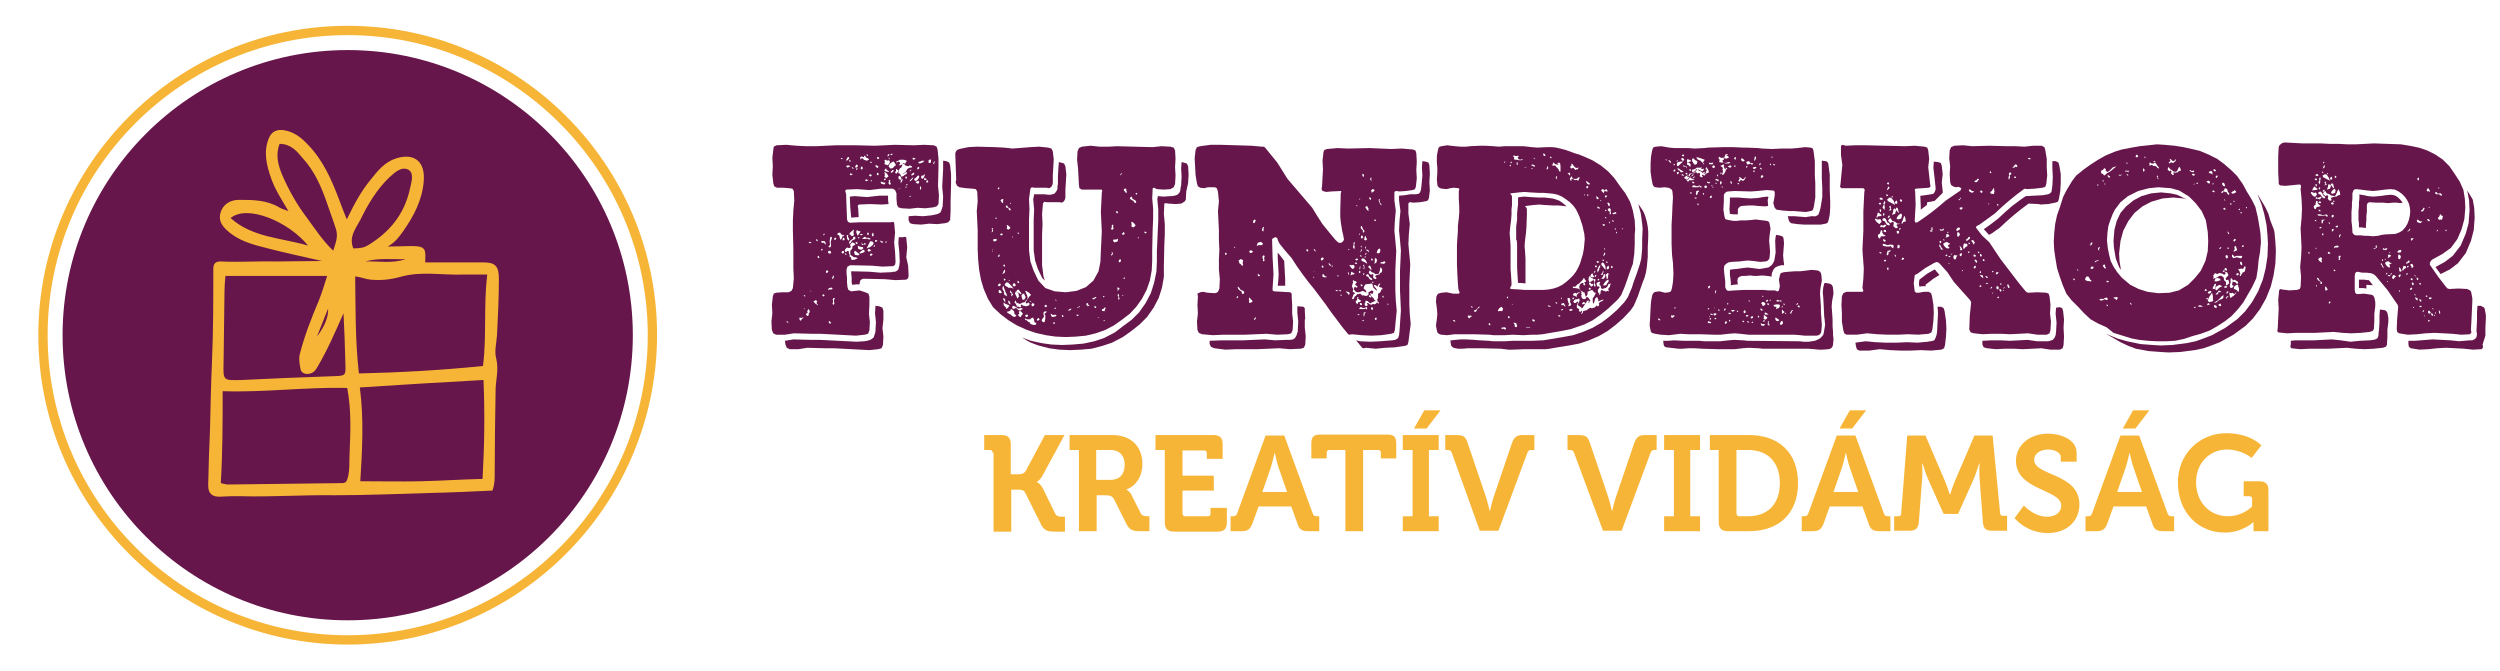
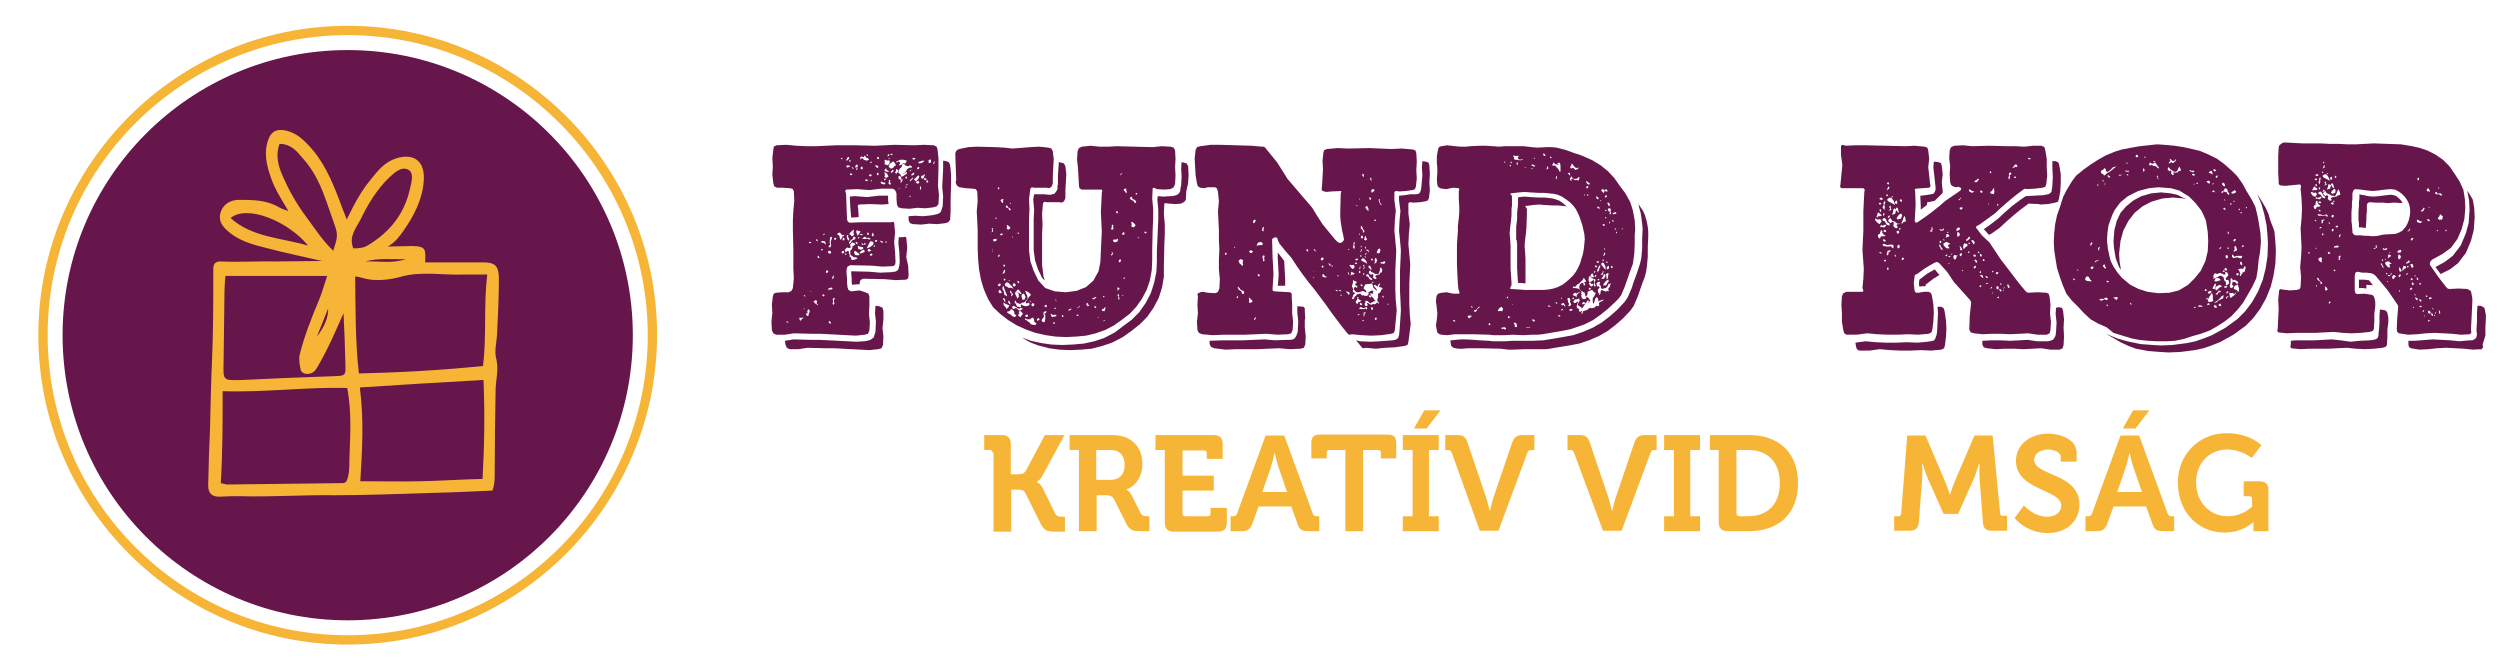
<svg xmlns="http://www.w3.org/2000/svg" xmlns:ns1="http://sodipodi.sourceforge.net/DTD/sodipodi-0.dtd" xmlns:ns2="http://www.inkscape.org/namespaces/inkscape" version="1.1" id="Layer_1" x="0px" y="0px" viewBox="0 0 535.739 143.79" xml:space="preserve" ns1:docname="fundekor_logo_fekvo_0001.svg" width="535.739" height="143.79" ns2:version="0.92.4 (5da689c313, 2019-01-14)">
  <defs id="defs144" />
  <ns1:namedview pagecolor="#ffffff" bordercolor="#666666" borderopacity="1" objecttolerance="10" gridtolerance="10" guidetolerance="10" ns2:pageopacity="0" ns2:pageshadow="2" ns2:window-width="1920" ns2:window-height="1017" id="namedview142" showgrid="false" fit-margin-top="0" fit-margin-left="0" fit-margin-right="0" fit-margin-bottom="0" ns2:zoom="2.663609" ns2:cx="271.06081" ns2:cy="71.859931" ns2:window-x="-8" ns2:window-y="-8" ns2:window-maximized="1" ns2:current-layer="Layer_1" />
  <style type="text/css" id="style79">
	.st0{fill:#66164A;}
	.st1{fill:#F7B537;}
</style>
  <g id="g97" transform="translate(-12.389,-13.07)">
    <path class="st0" d="m 197.8,75.7 0.7,0.3 0.2,0.7 v 1.8 l -0.1,1.8 0.2,1.8 -0.1,1.8 -0.3,0.7 -0.7,0.2 -1.9,0.2 -1.9,-0.1 -3.8,-0.2 -1.9,-0.1 h -1.9 l -3.8,-0.1 -1.9,0.3 h -1.9 l -0.6,-0.3 -0.3,-0.7 -0.1,-1.8 0.2,-1.8 -0.1,-1.8 0.2,-1.8 0.2,-0.6 0.5,-0.2 1.3,-0.1 h 1.4 l 0.6,-0.3 0.3,-0.6 0.2,-2.1 -0.1,-2.1 v -4.1 l -0.1,-4.1 v -2.1 l 0.1,-2.1 0.2,-2.1 -0.1,-2.1 -0.3,-0.5 -0.7,-0.1 -1.3,-0.1 h -1.3 l -0.6,-0.3 -0.2,-0.7 -0.2,-1.8 0.1,-1.8 -0.1,-1.8 0.2,-1.7 0.1,-0.7 0.6,-0.3 2.1,-0.1 2.2,0.2 2.1,0.1 h 2.1 l 2.1,-0.1 2.1,-0.1 h 4.2 l 4.2,0.1 2.1,-0.1 2.1,-0.1 4.2,0.1 2.1,-0.1 2.1,0.1 0.6,0.3 0.2,0.6 0.2,1.9 v 2 l -0.1,3.9 0.2,2 -0.1,1.9 -0.4,0.5 -0.7,0.2 -1.7,0.2 -1.7,-0.1 -1.7,0.2 -1.7,-0.1 -0.7,-0.2 -0.3,-0.6 -0.1,-1.2 v -1.2 l -0.3,-0.7 -0.5,-0.3 h -2.5 l -2.5,0.3 -2.6,-0.2 -2.4,0.1 -0.2,0.3 0.2,0.6 0.1,2.8 0.1,2.7 0.2,0.5 0.4,0.2 2.2,-0.1 h 6.6 l 0.5,-0.1 0.2,0.2 0.2,2.1 -0.2,2.1 0.2,2.1 0.1,2.1 -0.1,0.6 -0.4,0.3 -2.3,0.1 -2.3,-0.2 -4.6,-0.1 -0.6,0.3 -0.2,0.6 v 0.9 l 0.1,0.9 v 1 l 0.1,1 0.2,0.6 0.6,0.3 1.8,-0.2 z m 3.9,5.8 v -1.8 l -0.2,-0.7 -0.7,-0.3 -0.8,-0.1 -0.1,1.6 0.2,1.9 -0.1,1.8 v 0.2 l -0.1,0.4 -0.1,0.3 -0.2,0.6 -0.4,0.3 -0.3,0.2 -0.7,0.2 -0.6,0.1 -1.7,0.1 -1.9,-0.1 -4,-0.2 -1.9,-0.1 h -1.9 l -3.8,-0.1 -1.8,0.3 0.1,0.8 0.3,0.7 0.6,0.3 h 1.9 l 1.9,-0.3 3.8,0.1 h 1.9 l 1.9,0.1 3.8,0.2 1.9,0.1 1.9,-0.2 0.7,-0.2 0.3,-0.7 0.1,-1.8 -0.2,-1.8 z M 181,81.9 180.9,82 v 0 l 0.2,0.2 h 0.3 L 181.2,82 Z m 3.6,-0.7 v 0 l -0.2,-0.1 -0.3,0.1 H 184 l -0.2,-0.1 -0.1,0.1 v 0.3 l 0.2,0.3 0.2,-0.1 0.1,-0.3 0.2,-0.1 0.2,-0.1 h 0.1 z m 0.1,-4.9 -0.1,0.1 0.1,0.1 0.1,0.1 h 0.1 l 0.1,-0.1 -0.1,-0.1 z m 0,2.8 v 0 l -0.1,0.2 h 0.2 v -0.1 z m 1,0.2 v 0 l -0.1,0.1 -0.1,0.1 -0.1,0.2 V 80 l 0.1,0.1 -0.1,0.1 -0.1,0.1 -0.1,-0.1 -0.1,0.1 v 0.1 l 0.1,0.2 0.1,0.1 0.2,0.1 0.1,-0.1 0.1,-0.1 v -0.4 l 0.1,-0.1 0.1,-0.1 v -0.3 z m 0.1,-14.4 v 0 l -0.1,0.2 0.3,0.1 0.3,-0.1 -0.3,-0.2 z m 0.3,10.6 0.1,0.2 v -0.2 l -0.1,-0.2 z m 1.3,2.6 v -0.3 l 0.1,-0.1 v -0.1 l -0.1,-0.1 -0.2,-0.1 h -0.1 l -0.1,0.1 -0.1,0.1 h -0.1 l -0.1,0.1 0.1,0.1 0.1,0.1 0.1,0.1 0.2,0.2 0.2,0.1 0.1,0.1 0.1,0.1 0.1,-0.1 -0.1,-0.1 z m 0.2,-13.6 -0.1,-0.1 -0.1,-0.1 -0.1,0.1 v 0.2 l 0.1,0.1 0.1,0.1 0.1,-0.1 z m 0.2,3.4 h -0.1 l -0.1,0.1 v 0.2 l 0.2,0.2 h 0.1 l 0.1,-0.1 -0.1,-0.2 z m 0.8,-1.5 h -0.1 l -0.1,0.1 -0.1,0.1 0.1,0.1 0.1,0.1 0.1,-0.1 0.1,-0.1 z m 0.4,-1.3 0.1,0.2 0.3,0.2 -0.2,-0.7 -0.6,-0.1 -0.2,0.1 -0.1,0.1 0.3,0.2 z m -0.1,11 -0.2,0.1 -0.1,0.2 0.2,0.2 0.2,-0.1 0.1,-0.2 -0.2,-0.1 z m 0,-12.6 0.1,-0.1 0.1,-0.1 v -0.1 l -0.1,-0.1 -0.1,0.1 -0.1,0.2 z m 0.5,7.6 v 0.3 l 0.1,0.2 0.2,-0.1 0.1,-0.1 0.1,-0.2 -0.2,-0.2 z m 1,-3.7 0.1,-0.2 -0.1,-0.3 -0.3,-0.1 -0.2,0.1 -0.1,0.2 0.1,0.2 0.2,0.1 z m 0.1,-1.7 -0.1,-0.8 0.1,-0.3 0.1,-0.3 0.1,-0.3 -0.2,-0.2 -0.2,0.1 V 64 l -0.1,0.6 v 0.6 l 0.1,0.3 -0.2,0.2 -0.2,0.3 0.4,0.1 z m 0.1,9 v 0 0 l -0.6,0.1 -0.2,0.5 0.3,-0.2 h 0.6 l 0.1,-0.3 z m -0.5,7.2 -0.1,-0.1 v 0.4 l 0.2,0.2 h 0.2 l 0.1,-0.1 -0.2,-0.3 z m 1,-4.6 0.2,-0.2 -0.1,-0.2 h -0.1 l -0.1,0.1 -0.2,0.2 0.1,0.2 v 0.4 l -0.1,0.4 0.2,0.2 0.1,-0.1 0.1,-0.2 -0.1,-0.4 z m 0,-4.6 -0.1,-0.2 0.1,-0.2 v -0.2 l -0.2,0.1 -0.1,0.2 -0.1,0.3 0.2,0.2 v -0.2 z m 0.2,-8.7 -0.2,0.3 0.2,0.2 0.2,-0.1 0.1,-0.3 -0.2,-0.1 z m 1.7,-0.4 0.2,0.1 0.1,-0.1 -0.1,-0.2 -0.2,0.1 -0.2,-0.2 h -0.2 l -0.1,-0.3 -0.2,-0.1 -0.3,0.1 -0.2,0.2 0.1,0.2 0.3,0.1 0.1,0.2 v 0.2 l 0.2,0.6 0.3,-0.4 z m -0.2,-16.4 0.1,-0.1 0.1,-0.1 h -0.1 l -0.1,-0.1 -0.2,0.1 v 0.1 z m 0.3,19.6 -0.2,0.1 -0.2,0.2 0.1,0.2 0.2,0.1 0.2,-0.1 0.1,-0.2 -0.1,-0.2 z m 0,-2.8 -0.1,0.1 v 0.2 l -0.1,0.2 0.2,0.1 0.2,-0.1 0.1,-0.2 -0.1,-0.2 z m 0.6,3.4 h -0.3 l 0.1,0.2 0.2,0.1 0.1,-0.1 z m 1.7,0.8 -0.3,-0.2 -0.3,-0.2 -0.2,-0.2 v -0.8 l 0.4,-0.4 0.1,-0.6 0.6,-0.3 -0.2,-0.3 -0.5,-0.2 -0.3,0.3 -0.2,0.3 0.2,0.2 -0.1,0.4 h -0.4 l -0.3,-0.1 -0.3,0.3 -0.2,0.3 0.1,0.3 0.2,0.1 0.2,-0.2 0.2,-0.1 0.2,0.2 v 0.4 l 0.2,0.3 -0.1,0.3 0.3,0.2 0.1,0.3 0.1,0.3 0.7,-0.1 0.6,-0.3 -0.4,-0.2 z m -1.6,-20.7 0.2,-0.1 0.3,-0.3 0.1,-0.2 -0.2,-0.2 -0.2,0.1 -0.1,0.2 -0.2,0.4 z m 0,1.1 -0.1,0.1 0.3,0.3 0.4,-0.2 0.2,-0.1 -0.1,-0.1 -0.4,-0.1 z m 0.1,15.3 v 0.3 l 0.2,0.3 0.1,0.1 h 0.1 l 0.1,-0.3 -0.2,-0.3 v -0.1 l -0.1,-0.1 0.1,-0.2 -0.2,-0.2 -0.2,0.2 0.1,0.3 z m 1.4,-0.1 -0.1,0.1 v 0.2 l -0.1,0.2 -0.2,0.1 -0.4,0.3 -0.2,0.5 0.1,0.1 0.3,-0.2 0.2,-0.4 0.3,-0.2 0.3,-0.1 0.2,-0.2 V 64 l -0.1,-0.2 z m -1,-16.2 0.2,0.1 h 0.1 l 0.1,-0.1 -0.1,-0.2 -0.2,-0.1 v 0.3 z m 0.9,14.8 -0.4,0.3 -0.3,0.3 -0.1,0.3 0.3,0.1 0.2,0.3 0.3,-0.1 0.2,-0.2 -0.1,-0.3 v -0.4 l 0.1,-0.2 -0.1,-0.2 h -0.1 z m -0.7,-12 0.1,0.2 h 0.3 v -0.1 h 0.1 l 0.1,-0.1 -0.1,-0.1 h -0.2 l -0.2,-0.1 z m 0.3,9.3 1.4,-0.1 h 0.2 l -0.1,-1.8 -0.1,-0.6 0.2,-0.3 2.4,-0.1 2.6,0.1 1.4,-0.1 -0.1,-0.9 V 55 h -1.9 l -2.6,0.3 -2.6,-0.2 -1.1,0.1 0.1,2.3 z m 11.8,8.5 0.2,-2.1 -0.2,-2.1 -0.2,-0.2 -0.5,0.1 H 205 l -0.1,1.2 0.2,1.9 0.1,2.2 -0.1,0.8 -0.1,0.4 -0.1,0.4 -0.3,0.3 -0.4,0.2 h -0.3 l -0.5,0.1 -2.4,0.1 -2.3,-0.2 -3.9,-0.1 v 0.5 l 0.1,0.9 v 1 l 0.1,0.5 1,-0.1 h 0.6 v -0.2 l 0.1,-0.5 0.1,-0.2 0.3,-0.2 0.3,-0.1 4.6,0.1 2.3,0.2 2.3,-0.1 0.4,-0.3 0.1,-0.6 L 207,70 Z M 195.4,49.2 195.2,49 195,48.9 194.9,49 v 0 l 0.2,0.2 z m 0.9,18.1 -0.4,-0.3 -0.3,-0.2 -0.2,0.3 0.2,0.6 0.7,0.1 0.3,-0.2 z m -0.4,-4.6 v 0.2 l 0.1,0.3 0.1,0.2 0.1,0.2 0.6,-0.9 -0.2,-0.1 h -0.2 l -0.3,-0.2 -0.3,0.2 h 0.1 z m 0.3,-13.9 v -0.3 l -0.2,-0.2 -0.1,0.1 -0.1,0.1 -0.2,0.4 0.3,0.1 z m -0.5,16.1 0.1,0.3 0.2,0.2 0.1,-0.1 0.1,-0.1 -0.1,-0.2 z m 0.2,-15.7 -0.1,0.2 0.2,0.1 0.1,-0.2 0.1,-0.3 z m 0.6,14.9 v 0 l 0.1,-0.2 h -0.3 l -0.1,0.1 0.1,0.1 0.1,0.1 z m -0.2,2.3 0.6,0.2 h 0.1 l 0.1,-0.1 0.3,-0.2 -0.1,-0.3 H 197 l -0.4,-0.1 -0.4,-0.2 z m 0.4,-19.2 h 0.2 L 197,47 h 0.3 l 0.2,0.3 0.3,0.1 0.3,0.1 0.3,-0.1 0.2,-0.1 -0.1,-0.2 -0.1,-0.1 -0.3,-0.1 -0.2,-0.2 -0.1,-0.2 v -0.1 l -0.2,0.1 -0.1,0.1 0.2,0.2 -0.4,-0.1 -0.3,-0.1 -0.2,0.1 -0.1,0.2 0.1,0.2 z m 0.6,16.1 v 0 l -0.3,-0.1 -0.4,0.1 0.3,0.2 0.3,-0.1 z m 0.2,3.3 h -0.2 l -0.1,0.1 -0.3,0.2 -0.3,0.3 v 0.1 l 0.1,0.1 0.4,-0.1 0.5,-0.2 0.1,-0.2 -0.1,-0.2 z m -0.3,-17.3 0.1,-0.2 -0.1,-0.2 -0.1,-0.2 -0.2,0.2 -0.1,0.2 0.1,0.2 0.1,0.1 z m 0.2,16.2 -0.2,-0.2 -0.2,-0.3 0.1,0.6 0.9,-0.2 -0.3,-0.3 z m 0.9,-1.3 0.3,0.2 0.4,-0.1 -0.3,-0.2 -0.3,-0.1 h -0.1 l -0.1,0.1 -0.5,-0.3 -0.6,0.4 0.5,0.1 z m 0,-12.5 -0.2,-0.2 h -0.2 l -0.1,0.3 0.3,0.1 0.2,-0.1 0.2,-0.2 h -0.2 z m 0,-5.2 0.1,-0.1 v -0.1 l -0.2,-0.2 -0.1,0.1 v 0.1 l 0.1,0.1 z m 0.6,18.2 -0.8,1.6 0.8,-0.3 0.6,-0.5 0.1,-0.4 -0.3,-0.3 h -0.4 z m -0.6,-1.6 -0.1,0.3 h 0.3 l 0.1,-0.3 -0.2,-0.2 -0.2,0.1 v 0.1 z m 0.8,3.7 -0.2,-0.2 -0.3,-0.2 -0.2,0.1 -0.1,0.2 0.1,0.2 0.2,0.1 0.2,-0.1 z m -0.2,-15.9 0.2,-0.1 0.1,-0.2 -0.1,-0.1 -0.2,-0.1 -0.2,0.1 -0.1,0.2 0.2,0.1 z m 0.2,16.5 -0.2,0.1 -0.1,0.2 v 0.1 l 0.2,0.1 0.2,-0.1 0.2,-0.2 -0.1,-0.1 z m 0,-19.4 0.1,-0.1 -0.1,-0.2 H 199 l -0.1,0.1 -0.1,0.1 z m 0.1,3.9 0.1,-0.1 -0.1,-0.1 h -0.1 l -0.1,0.1 -0.1,0.1 z m 0,11.5 0.1,0.3 h 0.2 l 0.1,-0.1 v -0.4 l -0.2,-0.3 z m 0.6,2.2 -0.1,0.1 -0.1,0.1 v 0.1 l 0.1,0.1 0.1,-0.1 0.1,-0.1 v -0.1 z m 0.3,-1.1 -0.2,0.1 v 0.2 l 0.1,0.1 h 0.1 l 0.2,-0.1 0.1,-0.2 z m 0.3,-15.4 v 0 l 0.2,-0.2 v -0.2 l -0.1,-0.1 h -0.1 l -0.1,-0.1 h -0.2 l -0.2,0.1 0.1,0.1 0.1,0.1 0.1,0.1 z m 0.1,-1.9 0.2,-0.1 0.1,-0.1 -0.1,-0.2 -0.2,-0.1 h -0.1 l -0.1,0.2 0.1,0.1 z m -0.1,2.9 -0.1,0.2 v 0.3 h 0.3 l 0.1,-0.3 -0.2,-0.2 z m 0.5,14.5 0.3,0.4 0.3,0.1 0.1,-0.1 0.1,-0.1 -0.3,-0.1 z m 1.2,-12.4 h -0.3 l -0.3,-0.1 -0.2,-0.1 h -0.1 l -0.1,0.1 0.1,0.3 0.6,0.2 h 0.1 l 0.2,-0.2 z M 202,48 l -0.1,0.1 0.2,0.3 0.1,-0.1 0.4,0.2 0.2,-0.2 h 0.1 l 0.2,-0.6 -0.2,-0.3 -0.4,0.1 -0.3,-0.2 -0.3,0.1 0.1,0.2 z m 0,3.7 0.3,-0.3 -0.2,-0.1 -0.2,0.1 -0.1,0.2 0.1,0.1 z m 0.5,-1.4 -0.3,-0.2 -0.1,-0.1 -0.1,-0.1 -0.1,0.2 0.1,0.2 v 0.4 l -0.1,0.2 0.2,0.2 0.3,0.1 0.2,-0.2 0.2,-0.1 -0.1,-0.2 z m -0.1,-1.1 h -0.2 l -0.2,0.2 -0.1,0.2 0.1,0.1 0.2,0.1 0.4,0.1 0.4,-0.1 -0.4,-0.2 -0.3,-0.2 z m 0,15.6 h -0.2 l -0.1,0.2 0.1,0.1 0.2,-0.1 z m 0.5,-18.4 0.1,-0.2 -0.1,-0.1 h -0.1 l -0.2,0.2 v 0.3 z m -0.1,0.6 0.1,0.2 H 203 V 47 l -0.1,-0.2 z m 0.3,5.1 V 52 l 0.1,-0.2 -0.2,-0.2 -0.2,0.1 0.1,0.2 V 52 l -0.1,0.1 v 0.3 l 0.2,0.2 0.1,0.1 0.1,-0.1 0.1,-0.2 z m 1.3,-3.6 -0.2,-0.4 -0.3,-0.4 h -0.1 l -0.3,0.1 -0.2,0.3 -0.1,-0.1 -0.2,0.3 -0.2,0.4 0.3,0.4 0.2,0.1 0.3,-0.1 h 0.1 l 0.3,-0.3 v -0.1 z m -0.9,-2.2 0.2,-0.2 -0.1,-0.1 h -0.1 l -0.2,0.1 -0.1,0.1 v 0.1 z m 0.1,3.2 -0.1,0.2 -0.2,0.1 v 0.3 h 0.1 l 0.2,-0.1 0.2,-0.2 0.1,-0.2 v -0.1 z m 1.1,0 -0.1,-0.2 h -0.2 v 0.4 l -0.2,0.3 0.1,0.2 0.2,0.1 0.2,-0.3 h 0.1 l 0.1,-0.5 z m 0,-1.7 0.2,-0.1 h 0.1 l 0.1,0.1 h 0.1 l 0.1,0.3 -0.2,0.2 v 0.2 h 0.2 l 0.1,-0.1 h 0.1 l 0.8,-0.3 h 0.1 l 0.1,-0.2 0.1,-0.1 0.1,-0.3 -0.6,-0.2 h -0.9 l -0.1,0.1 -0.2,0.1 -0.3,0.1 -0.2,0.2 0.2,0.1 z m 0.3,3.7 h 0.2 l 0.1,0.1 h 0.1 l 0.1,-0.1 0.1,-0.2 -0.1,-0.1 v -0.1 l -0.2,-0.3 -0.1,-0.1 -0.1,0.1 H 205 l -0.1,0.2 z m 0.4,1.8 -0.2,0.1 -0.2,0.1 -0.1,0.1 h 0.1 l 0.1,-0.1 0.2,-0.1 z m 0.7,-3.1 0.1,-0.1 0.2,-0.1 0.2,-0.3 0.1,-0.2 0.1,-0.2 0.2,-0.1 0.1,-0.1 0.3,-0.1 h 0.3 l 0.1,-0.1 v -0.2 l -0.2,-0.1 -0.3,-0.1 -0.2,0.2 -0.5,-0.1 -0.2,-0.1 -0.2,-0.2 v -0.2 l -0.1,-0.1 -0.2,0.1 -0.1,0.1 -0.1,0.1 v 0.3 l -0.1,0.2 -0.1,0.2 -0.2,0.1 -0.1,0.1 -0.1,0.2 -0.1,0.1 v 0.2 l -0.1,0.2 v 0.2 l 0.1,0.1 0.2,0.1 0.1,0.1 0.1,0.2 0.1,0.3 h 0.2 l 0.3,-0.1 0.1,-0.1 0.1,-0.1 0.2,-0.1 0.2,-0.1 0.1,-0.1 v -0.2 l 0.1,-0.1 h -0.1 l -0.1,-0.1 -0.1,0.1 -0.1,0.1 -0.2,0.1 -0.2,0.1 -0.2,-0.1 z m -0.7,1.9 v 0.2 l 0.1,-0.1 0.1,-0.1 0.2,-0.4 v -0.3 l -0.2,0.1 -0.1,0.2 -0.1,0.1 z m 0.2,0.8 v 0 l -0.2,0.2 z m 0.1,0.1 v 0 0 l 0.2,-0.1 0.1,-0.1 -0.1,0.1 z m 1.1,-2 v 0 l -0.2,-0.1 h -0.1 l -0.1,0.2 v 0.2 h 0.2 v 0.1 l 0.1,-0.1 0.1,-0.1 -0.1,-0.1 V 51 Z m -0.2,2 -0.1,0.1 -0.1,0.1 v 0.1 h 0.1 l 0.1,-0.1 h 0.1 l 0.1,-0.1 h -0.2 z m 0.2,-0.5 -0.2,0.1 -0.1,0.1 v 0.1 h 0.1 l 0.1,-0.1 0.2,-0.1 v -0.1 z m 9.3,3.8 0.1,-3.9 v -2 l -0.2,-1.9 -0.2,-0.6 -0.6,-0.3 -0.7,-0.1 v 1.8 l -0.1,1.9 -0.1,1.9 0.2,2.1 -0.1,2 -0.1,0.4 -0.2,0.6 -0.2,0.4 -0.5,0.3 -1.3,0.3 -1.9,0.2 -1.7,-0.1 -1.4,0.1 v 0.9 l 0.3,0.6 0.7,0.2 1.7,0.1 1.7,-0.2 1.7,0.1 1.7,-0.2 0.7,-0.2 0.4,-0.5 0.1,-1.9 z m -8.7,-1.3 -0.1,0.1 v 0.1 l 0.1,0.1 0.1,-0.1 0.1,-0.1 z m -0.1,-5.3 v 0 l 0.1,0.1 0.1,-0.1 0.2,-0.2 -0.1,-0.1 -0.1,0.1 z m 0.7,1.4 -0.2,0.2 -0.2,0.2 -0.2,0.2 -0.1,0.2 h 0.1 l 0.2,-0.1 0.3,-0.3 0.1,-0.2 0.1,-0.1 z m 0.4,-1 v 0 h -0.3 l -0.1,0.1 -0.2,0.1 -0.1,0.2 -0.1,0.1 h 0.1 l 0.1,0.1 0.2,-0.1 0.3,-0.2 v -0.1 -0.2 z m -0.4,-2.9 0.2,0.1 0.2,-0.1 0.2,-0.1 -0.1,-0.1 -0.3,-0.1 H 208 l -0.1,0.1 0.1,0.1 z m 1.2,3.4 -0.7,0.7 h -0.1 l -0.1,0.2 v 0.1 l 0.1,0.1 0.1,0.1 0.1,0.1 0.3,-0.2 0.2,-0.2 0.2,-0.3 0.1,-0.4 h -0.1 z m 0,1.2 -0.3,0.1 -0.3,0.2 0.1,0.1 0.1,0.1 0.1,0.1 h 0.3 l 0.1,-0.1 0.1,-0.2 z m -0.2,-2.4 0.2,-0.1 0.2,-0.2 V 49 l -0.1,-0.1 -0.1,-0.1 -0.2,0.2 -0.1,0.1 0.1,0.1 z m 1.1,-1.5 0.2,-0.2 0.2,-0.1 -0.2,-0.1 H 210 l -0.2,0.1 -0.6,0.2 V 48 l 0.3,0.1 z m -0.4,5 -0.1,0.1 -0.1,0.4 0.1,0.2 0.1,0.2 0.1,-0.4 -0.1,-0.4 z m 0.8,-2.1 0.1,-0.3 -0.1,-0.1 -0.3,0.3 h -0.3 l -0.1,0.2 v 0.3 l 0.1,0.1 0.1,0.1 0.2,-0.1 0.1,-0.1 z m 0.5,0.7 -0.2,-0.2 h -0.1 l -0.2,-0.1 -0.1,0.2 v 0.1 l 0.1,0.1 0.1,0.1 z m 0.2,0.2 -0.3,0.1 v 0.3 l 0.1,0.1 h 0.1 l 0.2,-0.1 v -0.2 z m 0.6,-4.5 -0.2,0.1 -0.3,0.1 h -0.1 l 0.3,0.1 -0.2,0.3 0.1,0.1 0.1,0.1 h 0.2 l 0.2,-0.2 v -0.4 z m 0.8,0.4 v 0 l -0.1,0.2 -0.1,0.2 v 0.3 l 0.2,-0.2 0.1,-0.4 z" id="path81" ns2:connector-curvature="0" style="fill:#66164a" />
    <path class="st0" d="m 244.2,53.7 -0.5,-0.3 -0.1,-0.7 -0.1,-1.8 -0.1,-1.8 -0.2,-1.8 0.1,-1.8 0.3,-0.7 0.6,-0.3 1.9,-0.2 1.9,0.2 h 1.9 l 1.9,-0.1 7.6,0.2 1.9,-0.2 1.9,0.1 0.7,0.2 0.3,0.6 0.1,1.8 -0.1,1.8 0.1,1.8 -0.1,1.8 -0.3,0.7 -0.7,0.4 -1.4,0.1 -1.5,-0.1 -0.6,-0.3 -0.3,0.1 -0.1,2.2 0.2,2.2 V 60 l -0.1,2.2 -0.1,4.5 v 2.2 l -0.1,2.1 -0.4,2.2 -0.7,2 -1,1.9 -1.2,1.7 -1.4,1.5 -1.7,1.3 -1.7,1.2 -1.9,1 -2,0.7 -2.1,0.5 -2.1,0.2 -2.2,0.1 -2.2,-0.1 -2.1,-0.3 -2.2,-0.5 -2,-0.7 -2,-0.9 -1.8,-1.1 -1.7,-1.3 -1.6,-1.5 -1.1,-1.8 -0.9,-2.1 -0.6,-2 -0.4,-2.2 -0.2,-2.1 -0.1,-2.2 v -4.1 l -0.1,-2.1 -0.1,-2 0.2,-2.1 -0.1,-2.1 -0.3,-0.5 -0.7,-0.1 -1.4,-0.1 -1.4,-0.2 -0.5,-0.3 -0.3,-0.6 V 52 l 0.1,-0.4 -0.1,-2.8 -0.1,-2.8 v 0 l 0.1,-0.4 0.3,-0.4 0.5,-0.2 1.9,-0.4 1.9,-0.1 3.8,0.1 1.9,0.1 1.9,0.2 3.8,-0.3 1.9,-0.1 1.9,0.2 0.7,0.2 0.3,0.6 0.2,1.7 -0.1,1.7 -0.1,1.7 v 1.7 l -0.1,0.4 -0.2,0.4 -0.3,0.2 -0.3,0.1 -0.4,-0.1 H 234 l -0.5,-0.1 -0.3,0.3 -0.3,2.2 0.1,2.2 -0.1,2.2 v 6.6 l 0.3,2.4 0.7,2 1,2.1 1.5,1.6 2,0.7 2.4,0.2 2.3,-0.3 2,-0.8 1.6,-1.4 1.1,-2 0.4,-2 0.1,-2.4 0.2,-4.1 -0.1,-2.1 -0.1,-2.1 0.2,-4.1 0.1,-0.4 -0.1,-0.3 z m -19.2,9.1 0.2,-0.2 v -0.2 l -0.1,-0.1 v -0.1 l 0.1,-0.2 -0.2,-0.1 -0.1,0.2 0.1,0.2 v 0.2 l -0.1,0.2 v 0.2 z m 0.1,3.8 0.1,0.2 -0.2,0.1 V 67 h 0.1 l 0.1,-0.4 -0.2,-0.2 z m 0.7,-2.3 h -0.5 l -0.1,0.3 0.2,0.2 h 0.1 l 0.4,-0.1 0.1,-0.5 z m 0.1,-4.3 v 0 l 0.1,-0.1 -0.1,-0.2 h -0.1 l -0.2,0.1 0.2,0.1 z m 1,14.1 -0.1,-0.1 -0.1,-0.2 -0.3,0.1 -0.2,0.4 0.4,0.1 z m -0.4,-20.6 0.1,-0.2 h -0.1 l -0.1,-0.1 -0.2,0.2 0.1,0.3 z m -0.1,14.2 v 0 l -0.2,0.3 0.2,0.1 0.2,-0.1 v -0.4 z m 0.4,7.6 -0.3,-0.1 -0.1,0.2 v 0.3 l 0.2,0.2 h 0.2 l 0.3,-0.1 z m 0.2,-12.2 -0.2,0.1 -0.1,0.2 0.2,0.1 h 0.1 l 0.2,-0.1 0.1,-0.2 z m 0,-6.8 0.1,0.2 0.1,0.1 0.2,-0.2 -0.1,-0.2 V 56 h 0.1 v -0.2 l -0.1,-0.1 -0.3,0.1 -0.2,0.2 0.1,0.2 z m 0.4,15.4 v 0 l 0.3,-0.2 0.1,-0.4 -0.1,-0.2 h -0.1 l -0.2,0.4 -0.1,0.3 -0.1,0.1 v 0.1 z m 0.9,7.8 -0.2,-0.2 0.2,-0.2 0.2,-0.2 0.1,-0.2 0.1,-0.2 h -0.1 l -0.2,-0.1 -0.5,-0.2 -0.5,-0.3 0.1,0.5 h -0.1 l 0.4,0.4 0.1,0.1 V 79 h 0.1 v 0.1 l 0.1,0.2 0.4,0.2 z m -0.2,-3.4 -0.3,-0.6 v -0.2 l -0.1,-0.1 -0.1,-0.3 -0.1,-0.3 v -0.1 l -0.1,-0.1 -0.1,-0.1 v 0.2 l -0.1,0.3 V 75 l 0.1,0.2 0.1,0.2 h 0.1 v 0.1 l 0.1,0.7 0.6,0.4 z m -0.3,1.4 V 77.3 L 227.6,77 h -0.2 l -0.1,0.1 0.2,0.3 0.1,0.2 0.2,0.3 z m -0.1,-4.3 0.1,-0.1 0.1,-0.1 -0.2,-0.2 h -0.2 V 73 l 0.1,0.2 z m 0,-3 0.1,-0.1 -0.1,-0.2 -0.1,-0.2 -0.1,0.1 -0.1,0.1 v 0.2 z m 0.7,3.4 H 228 l -0.3,0.4 0.1,0.3 0.2,0.1 0.1,0.1 h 0.1 l 0.4,0.3 0.2,-0.1 0.4,0.1 0.3,0.1 h 0.1 l -0.1,-0.1 -0.1,-0.1 -0.1,-0.2 -0.2,-0.2 -0.2,-0.2 z m -0.1,-16 0.2,0.1 0.1,0.3 0.2,0.2 0.1,-0.1 h 0.1 l -0.1,-0.3 -0.3,-0.2 -0.2,-0.1 -0.1,-0.2 v -0.1 l -0.1,-0.1 h -0.1 l -0.1,0.1 -0.1,0.2 0.2,0.2 z m 0.6,4.3 -0.2,-0.3 -0.3,-0.2 -0.1,-0.1 h -0.1 l -0.1,0.1 0.1,0.2 v 0.3 l -0.1,0.2 0.2,0.1 0.2,0.1 0.2,-0.2 0.2,-0.1 z m 0.9,18.5 -0.1,-0.6 -0.2,-0.2 -0.2,-0.2 -0.3,-0.1 -0.1,0.3 -0.3,0.2 h -0.3 l -0.1,0.2 0.1,0.1 0.1,0.1 h 0.1 l 0.1,0.1 0.4,0.2 0.3,0.3 0.4,0.2 0.3,-0.1 0.1,-0.1 0.1,-0.1 -0.2,-0.2 z m -1,-2.6 -0.1,-0.2 -0.2,-0.1 -0.1,0.1 0.1,0.2 V 78 l 0.2,0.2 0.1,0.1 h 0.1 v -0.2 z m -0.2,-4.8 -0.1,0.1 0.1,0.1 0.1,0.1 0.1,-0.1 -0.1,-0.1 h -0.1 z m 0.5,3.6 0.4,-0.4 -0.6,-0.9 -0.1,0.4 0.4,0.3 -0.1,0.3 z m -0.2,-19.8 0.1,-0.1 v -0.1 l -0.1,-0.1 -0.1,0.1 z m 0.6,7.1 -0.1,-0.2 -0.1,0.2 0.1,0.1 z m 1.9,15.2 H 231 l -0.2,0.1 h -0.2 l -0.2,-0.1 -0.2,-0.2 h -0.1 l -0.1,-0.1 -0.2,-0.1 -0.3,-0.1 -0.2,0.2 V 79 l 0.1,0.2 h 0.1 l 0.1,0.1 h 0.1 l 0.1,-0.1 0.1,-0.1 h 0.3 l 0.3,0.3 0.3,0.2 h 0.3 l 0.2,-0.2 0.3,-0.1 -0.1,-0.1 z m -1.8,-4.7 h 0.1 l 0.1,0.1 0.2,-0.2 0.1,-0.2 H 230 V 74 l -0.1,-0.1 -0.2,-0.2 -0.2,0.2 -0.1,0.2 v 0.1 z m 0.3,3.2 -0.1,0.3 0.2,0.3 0.2,-0.3 -0.1,-0.3 -0.1,-0.1 h -0.1 z m 0,-1.7 0.1,0.3 0.2,0.4 0.1,0.2 0.1,0.3 0.2,-0.3 0.2,-0.2 -0.1,-0.1 v -0.4 l -0.1,-0.2 -0.1,-0.1 -0.1,-0.1 -0.3,-0.2 z m 0.4,-0.3 0.7,0.4 0.1,0.1 h 0.1 l 0.1,-0.1 v 0 l -0.2,-0.3 -0.3,-0.4 -0.2,-0.2 -0.2,0.1 -0.1,0.1 -0.1,0.2 z m 0.4,-1.8 0.1,-0.1 v -0.2 l -0.3,-0.3 -0.1,0.3 0.1,0.2 h 0.2 z m 1.6,4.9 0.4,-0.1 0.3,-0.2 v -0.3 l -0.2,-0.2 -0.2,0.1 -0.1,0.1 h -0.1 L 232.2,78 v -0.2 l 0.2,-0.3 0.1,-0.2 0.1,-0.2 0.2,-0.2 0.1,-0.2 0.2,-0.2 0.1,-0.1 0.1,-0.1 v -0.1 l -0.4,-0.4 -0.3,-0.2 -0.2,-0.1 -0.1,-0.1 h -0.1 l -0.1,0.1 v 0.1 l 0.1,0.1 0.1,0.3 0.2,0.4 0.1,0.4 V 77 h -0.1 v 0.2 l -0.3,0.3 -0.2,0.3 -0.3,0.1 h -0.2 l -0.3,0.2 -0.3,0.1 -0.7,-0.3 -0.1,0.4 0.1,0.2 0.1,0.1 v 0.1 l 0.1,0.1 h 0.3 l 0.2,0.1 h 0.3 v -0.2 l -0.1,-0.2 0.3,-0.2 0.1,0.2 0.2,0.1 z m -1.6,-15.5 v 0 l 0.1,-0.1 -0.1,-0.1 -0.1,-0.1 h -0.1 l -0.1,0.1 0.1,0.1 z m 0.8,17 v 0 l -0.2,-0.3 -0.2,-0.1 -0.1,-0.1 -0.2,0.1 -0.1,0.1 0.1,0.3 v 0.2 l -0.3,0.1 0.2,0.3 0.3,0.2 h 0.2 v -0.3 h 0.1 l 0.1,-0.1 0.2,-0.3 z m -0.2,-3.6 0.2,0.7 h 0.4 l 0.3,-0.6 -0.2,-0.3 -0.1,-0.3 -0.1,-0.1 h -0.2 l -0.3,0.3 z m 35.7,-24.3 0.1,-1.8 -0.1,-1.8 -0.3,-0.6 -0.7,-0.2 -0.4,-0.1 -0.1,1.4 0.1,1.7 -0.1,1.9 -0.1,0.4 -0.1,0.8 -0.2,0.4 -0.4,0.4 -0.6,0.2 -0.6,0.1 h -0.3 l -1.5,0.1 -1.2,-0.1 -0.1,0.7 0.2,2.2 v 2.2 l -0.1,2.2 -0.1,2.3 -0.1,2.2 v 2.2 l -0.1,2.2 -0.5,2.4 -0.7,2.2 -1.1,2.1 -1.4,2 -1.6,1.6 -1.9,1.4 -1.7,1.3 -2.3,1.2 -2.1,0.7 -2.3,0.5 -2.3,0.2 -2.3,0.1 -2.3,-0.1 -2.1,-0.3 -2.3,-0.5 -1.9,-0.7 1.3,0.8 0.6,0.3 1.6,0.6 2.3,0.6 2.2,0.3 2.3,0.1 2.3,-0.1 2.3,-0.2 2.3,-0.6 2.1,-0.7 2.3,-1.2 1.7,-1.2 1.9,-1.5 1.6,-1.6 1.4,-2 1.1,-2.1 0.7,-2.2 0.4,-2.3 V 70 l 0.1,-4.5 0.1,-2.2 v -2.2 l -0.2,-2.2 0.1,-2.2 0.3,-0.1 0.6,0.1 1.5,0.1 1.2,-0.1 0.7,-0.4 0.3,-0.4 0.1,-1.8 z M 234.1,82.1 234,81.9 v -0.3 l -0.1,-0.2 -0.1,-0.2 v -0.1 l -0.5,0.2 -0.1,0.2 h -0.8 l -0.2,-0.2 -0.2,0.1 0.1,0.2 0.2,0.1 h 0.1 l 0.3,0.3 0.4,0.2 0.1,0.3 0.6,0.2 h 0.4 l 0.3,-0.2 -0.1,-0.2 z m -1.8,-1.6 -0.2,0.1 v 0.2 l 0.2,0.2 h 0.2 l 0.1,-0.1 0.1,-0.2 -0.1,-0.2 z m 0.9,-2.9 -0.1,-0.1 H 233 l 0.1,0.2 0.2,0.1 0.2,0.1 z m 0.3,1 0.1,0.1 h 0.2 l 0.1,-0.1 0.1,-0.1 v -0.1 l 0.1,-0.1 -0.1,-0.1 -0.1,-0.1 -0.2,-0.1 -0.2,0.2 -0.1,0.2 z m 5.7,-29.5 -0.1,1.7 v 1.7 L 239,53 v 0.6 l -0.2,0.4 -0.3,0.4 -0.2,0.2 -0.4,0.1 -0.4,0.1 H 237 l -0.8,-0.1 H 234 l -0.2,1.1 0.2,2.2 -0.1,2.2 v 6.5 l 0.3,2.2 0.6,1.8 0.9,1.9 0.6,0.6 -0.3,-0.9 -0.3,-2.4 v -6.6 l 0.1,-2.2 -0.1,-2.2 0.2,-2.3 0.3,-0.3 0.5,0.1 h 2.8 l 0.3,0.1 0.3,-0.1 0.3,-0.2 0.2,-0.4 0.1,-0.3 v -1.7 l 0.1,-1.7 0.1,-1.7 -0.2,-1.7 -0.3,-0.6 -0.7,-0.2 -0.4,-0.1 z m -4.2,32.1 -0.2,0.1 -0.2,0.2 v 0.2 l 0.1,0.1 0.3,-0.1 0.2,-0.2 -0.1,-0.1 z m 1.3,-1.4 v 0 l -0.2,0.1 -0.1,0.2 v 0.4 l 0.1,0.2 v 0.2 l -0.1,0.2 -0.1,0.1 -0.2,0.3 -0.1,0.3 0.3,0.3 h 0.3 l 0.1,-0.2 0.1,-0.6 v -0.7 l -0.1,-0.1 -0.1,-0.1 v -0.1 l 0.2,-0.1 0.1,-0.1 0.1,-0.1 0.1,-0.2 h -0.2 z m 0,-1 v 0 0 l 0.2,0.1 h 0.1 l 0.1,-0.1 v -0.3 l -0.1,-0.1 h -0.2 v 0.1 h -0.1 l -0.1,0.1 z m 1.7,1.8 -0.2,-0.2 -0.3,-0.1 0.3,0.7 0.7,-0.1 0.2,-0.1 0.1,-0.2 -0.3,-0.1 z m 0.3,1.5 -0.2,0.1 v 0.2 l 0.1,0.1 0.2,-0.1 0.1,-0.1 -0.1,-0.1 z m 0.1,-2.8 0.2,-0.1 0.1,-0.1 -0.1,-0.1 h -0.1 l -0.1,0.1 -0.1,0.1 z m 0.4,-1.7 -0.1,-0.2 v -0.1 l -0.1,-0.1 v 0.3 l 0.1,0.1 v 0 z m 1.4,3 v 0 H 240 l -0.1,0.1 0.1,0.1 V 81 h 0.2 l 0.1,-0.2 -0.1,-0.1 z m 1.4,-1.3 -0.4,0.3 h 0.4 l 0.3,-0.2 0.1,-0.1 -0.1,-0.1 z m 1.8,1.2 h -0.3 v 0.2 l 0.2,0.1 0.3,-0.2 z m 0.1,-1.5 -0.2,-0.1 -0.1,0.1 0.1,0.1 0.2,-0.1 0.2,-0.1 0.1,-0.3 -0.2,0.1 z m 2.1,-0.8 -0.1,-0.1 V 78 l -0.3,0.1 v 0.3 l 0.3,0.3 0.4,-0.2 -0.3,-0.1 z m 1.5,-1.5 -0.2,0.2 h -0.3 l -0.1,0.1 v 0.1 l 0.1,0.1 h 0.2 L 247,77.1 V 77 h 0.1 l 0.2,-0.1 v -0.2 z m -0.2,2 v 0.2 l 0.1,0.1 0.1,0.1 0.2,-0.1 v -0.2 l -0.2,-0.1 z m 0.7,2.5 0.2,-0.1 0.1,-0.1 h -0.2 z m 1.5,-2.2 -0.1,0.1 -0.1,0.1 -0.1,0.1 h -0.2 l -0.1,0.2 0.1,0.2 h 0.2 l 0.2,0.1 0.1,-0.1 0.1,-0.3 0.1,-0.3 V 79 l -0.1,-0.1 z m -0.3,-2.3 0.1,0.1 0.1,-0.1 0.1,-0.1 -0.1,-0.1 h -0.2 z m 0.3,4.9 v 0 l -0.2,0.1 v 0.2 h 0.1 l 0.1,-0.1 z m 1.5,-19.7 -0.1,0.2 0.1,0.2 h 0.2 l 0.2,-0.2 v -0.3 l -0.1,-0.1 v -0.1 l 0.1,-0.3 -0.2,-0.1 -0.2,0.2 0.1,0.2 -0.1,0.1 z m 0,5.1 0.1,0.4 -0.2,0.2 v 0.2 h 0.2 l 0.1,-0.2 0.1,-0.3 z m 1,-2.6 H 251 l -0.1,0.3 0.2,0.2 0.1,0.1 h 0.1 l 0.6,-0.2 0.1,-0.6 z m 0.2,-5.6 0.1,-0.1 0.1,-0.1 -0.1,-0.2 -0.2,-0.1 -0.1,0.1 -0.1,0.1 0.1,0.1 z m 0.1,15.8 -0.1,0.2 0.1,0.2 v 0.2 l -0.1,0.2 0.2,-0.1 0.1,-0.2 h 0.1 l 0.1,-0.1 v -0.1 l -0.2,-0.2 h -0.2 z m 0.3,1.8 v -0.2 l -0.1,-0.1 -0.2,0.1 v 0.2 l 0.1,0.2 0.1,0.2 -0.1,0.2 0.1,0.3 h 0.1 l 0.1,-0.3 -0.1,-0.3 -0.1,-0.1 z m 0.2,-7.8 -0.1,0.1 -0.1,0.1 -0.1,0.3 0.2,0.2 0.2,-0.1 0.1,-0.3 -0.1,-0.3 z m 0.5,-18.4 h -0.2 l -0.2,0.2 v 0.3 l 0.2,-0.3 z m 0.2,13.2 0.2,-0.1 0.1,-0.2 -0.1,-0.2 -0.2,-0.1 -0.1,0.2 -0.2,0.2 0.2,0.2 z m -0.1,12.9 -0.1,0.1 v 0.1 h 0.1 l 0.1,-0.1 v -0.1 z m 0.4,-3.8 -0.2,0.1 -0.1,0.2 h 0.2 l 0.2,-0.1 z m 0.3,-18.7 v 0 0 l 0.1,-0.2 -0.1,-0.1 h -0.3 l -0.2,0.2 0.1,0.3 0.2,0.1 0.1,0.2 0.1,0.2 0.2,-0.3 z m 1.6,2 -0.2,-0.1 -0.1,-0.2 v -0.2 l -0.1,-0.1 -0.2,0.1 -0.1,0.1 -0.1,0.2 0.2,0.2 0.3,0.2 0.3,0.1 0.1,0.3 0.3,0.2 0.1,-0.1 0.1,-0.1 -0.2,-0.4 z m 0.1,5.1 -0.3,-0.2 -0.1,-0.1 h -0.1 l -0.1,0.2 0.1,0.3 v 0.2 l -0.1,0.2 0.2,0.2 0.3,0.1 0.2,-0.2 0.2,-0.1 v -0.2 z m 0.5,-6.5 -0.1,0.1 -0.1,0.1 0.1,0.1 0.1,0.1 0.1,-0.1 0.1,-0.1 v -0.1 z m 0.3,9.6 0.1,0.2 0.1,-0.2 -0.1,-0.2 z m 1.8,-1.2 -0.2,-0.1 h -0.1 l -0.1,0.1 0.1,0.2 0.1,0.1 0.2,-0.1 0.1,-0.1 v -0.1 z" id="path83" ns2:connector-curvature="0" style="fill:#66164a" />
    <path class="st0" d="m 298.5,64.4 0.2,0.2 0.2,0.2 0.4,0.3 h 0.5 l 0.4,-0.3 0.2,-0.4 -0.2,-1.1 -0.2,-0.8 -0.3,-1.9 -0.1,-1.1 v -1.1 l 0.1,-3.9 0.1,-0.3 V 54 l -2.1,0.1 -1.1,0.1 -0.8,-0.2 -0.2,-0.4 0.1,-0.7 0.1,-1.8 0.1,-1.8 -0.1,-1.8 0.2,-1.8 0.1,-0.3 0.1,-0.2 0.6,-0.2 2.2,-0.2 2.3,0.1 4.6,-0.1 2.3,0.1 2.3,0.1 2.3,-0.1 2.3,0.2 0.6,0.2 0.2,0.6 0.1,1.8 -0.1,1.8 0.1,1.8 -0.2,1.8 -0.2,0.5 -0.2,0.1 -0.3,0.1 -1.4,0.2 -1.4,0.1 -0.7,-0.1 -0.3,0.1 -0.1,0.2 V 56 l 0.3,2.2 -0.2,2.2 -0.1,2.1 0.2,2.1 0.2,2.2 -0.2,4.2 v 4.3 l 0.1,2.2 0.2,2.1 -0.4,4.2 -0.2,0.6 -0.6,0.2 -2.1,0.3 -2.1,0.1 -2.1,-0.1 -2.1,-0.2 -0.5,0.1 -0.3,-0.1 -1.3,-1.6 -1.2,-1.6 -1.2,-1.6 -1.2,-1.7 -1.2,-1.6 -1.2,-1.6 -1.3,-1.6 -1.2,-1.6 -1.2,-1.7 -1.1,-1.7 -1.3,-1.5 -1.3,-1.6 -0.3,-0.6 -0.2,-0.6 -0.3,-0.2 -0.4,0.1 -0.4,0.3 v 0.2 l 0.1,3.7 0.1,1.8 0.1,1.8 -0.2,3.1 v 0.4 l 0.3,0.2 3.5,0.2 0.3,0.3 v 0.6 l 0.1,1.8 v 1.8 l 0.2,1.8 -0.1,1.8 -0.3,0.7 -0.7,0.2 -2.3,0.1 -2.3,-0.2 -4.6,0.2 h -4.6 l -2.3,0.1 -2.3,-0.2 -0.7,-0.3 -0.3,-0.6 -0.1,-1.8 0.2,-1.8 -0.1,-1.8 0.1,-1.8 -0.1,-0.6 0.6,-0.3 0.6,-0.1 1,0.2 1.5,0.1 0.4,-0.1 0.3,-0.2 0.3,-0.7 0.1,-2 -0.2,-2.1 v -2.1 l 0.1,-2.1 -0.1,-2.1 v -2.1 l -0.1,-2 -0.1,-2.1 0.2,-2.1 -0.2,-2 -0.2,-0.7 -0.2,-0.2 -0.3,-0.1 h -1.5 l -0.7,0.2 -0.9,-0.1 -0.5,-0.3 -0.2,-0.6 -0.3,-1.8 -0.1,-1.8 -0.1,-1.8 0.2,-1.8 0.3,-0.6 0.7,-0.2 2.2,-0.3 h 2.2 l 6.6,0.2 2.2,0.2 h 0.4 l 0.3,0.2 1.3,1.6 1.3,1.6 2.2,3.5 5.3,6.2 1.1,1.8 1.1,1.7 1.3,1.6 z m -6.4,17.1 -0.1,-1.8 v -0.6 l -0.3,-0.3 -1.3,-0.1 v 1.4 l 0.2,1.9 -0.1,1.8 v 0.3 l -0.1,0.3 -0.2,0.6 -0.3,0.5 -0.4,0.3 -0.7,0.1 h -0.7 l -2.5,0.1 -2.2,-0.2 -4.6,0.2 h -4.6 l -2.6,0.1 v 0.7 l 0.3,0.6 0.7,0.3 2.4,0.3 2.3,-0.1 h 4.6 l 4.6,-0.2 2.3,0.2 2.3,-0.1 0.7,-0.2 0.3,-0.7 0.1,-1.8 -0.2,-1.8 V 81.5 Z M 275,67.2 v 0 l -0.1,0.2 v 0.2 l 0.2,0.1 0.1,-0.1 0.1,-0.1 -0.1,-0.2 z m 1.9,-1.1 0.1,0.2 0.1,-0.2 -0.2,-0.2 z m 0.7,10.4 -0.1,0.1 -0.1,0.2 v 0.1 l 0.1,0.1 0.1,-0.1 0.1,-0.1 v -0.2 z m 0.9,-1.2 -0.3,-0.2 -0.2,-0.3 -0.3,-0.3 -0.1,0.1 0.2,0.5 0.4,0.3 0.2,0.1 0.1,0.2 v 0.2 l 0.2,0.2 0.2,-0.1 0.1,-0.1 v -0.3 l -0.2,-0.2 z m -0.5,-5.8 0.4,0.3 0.1,0.2 h 0.2 l 0.1,-0.2 -0.1,-0.2 v -0.4 l 0.1,-0.3 -0.2,-0.2 -0.4,-0.1 -0.2,0.2 -0.2,0.1 0.1,0.3 z m 2.4,7.7 -0.2,-0.4 -0.2,0.3 0.1,0.4 v 0.1 l -0.1,0.2 0.2,0.2 0.3,-0.1 0.3,-0.2 -0.1,-0.3 z m 0,-10.5 -0.2,0.1 -0.1,0.2 0.1,0.2 0.2,0.1 0.3,-0.1 0.2,-0.2 -0.2,-0.2 z m 0.9,-6 v 0 l 0.2,-0.4 -0.2,-0.2 -0.3,0.2 -0.1,0.3 0.1,0.3 0.3,-0.1 z m -0.1,20.6 -0.1,0.3 h 0.2 l 0.2,-0.3 V 81 Z m 1.4,-16.4 v 0 l -0.7,0.2 -0.2,0.7 0.4,-0.2 h 0.8 l 0.1,-0.4 z m -0.5,6.9 -0.2,0.1 V 72 l 0.1,0.2 0.2,0.1 0.1,-0.1 0.1,-0.1 -0.2,-0.2 z m 1.1,-9.5 -0.1,-0.2 0.2,-0.2 -0.1,-0.2 -0.2,0.1 -0.1,0.2 -0.1,0.4 0.3,0.3 z m 0.1,6 0.1,-0.2 -0.1,-0.3 h -0.2 l -0.2,0.3 0.1,0.3 v 0.1 l 0.1,0.1 -0.1,0.3 0.2,0.2 0.2,-0.2 -0.1,-0.3 v -0.1 z m 3,5.1 -0.1,0.9 h 1.6 v -1.4 l -0.1,-1.8 -0.1,-1.8 V 69 l -0.9,-1.2 -0.5,-0.6 v 1.1 l 0.1,1.8 0.1,1.8 z m 6.5,-6.7 -0.2,-0.2 h -0.2 l -0.1,0.2 0.2,0.2 0.2,0.1 v -0.3 z m 1,4.4 0.1,0.1 0.2,0.1 -0.1,-0.1 z m 0.1,1.3 h -0.1 v 0.1 l 0.1,0.1 h 0.1 v -0.1 z m 0.3,-5.7 -0.1,-0.2 -0.1,-0.1 -0.1,0.1 0.1,0.2 0.2,0.2 h 0.3 z m 1.5,2.2 0.2,-0.2 0.1,-0.1 0.1,-0.1 -0.2,-0.2 -0.2,-0.1 v 0.1 h -0.1 l -0.2,0.3 0.3,0.4 z m 0.3,1.5 V 70.2 L 295.9,70 h -0.2 l -0.1,0.2 0.1,0.2 z m 0.4,1.9 -0.2,-0.2 -0.1,-0.2 -0.2,-0.1 -0.1,0.1 v 0.2 l -0.1,0.1 0.2,0.2 0.3,0.1 h 0.4 l 0.1,-0.1 -0.1,-0.1 z m 1.3,-2.3 -0.1,-0.1 -0.1,-0.1 -0.1,-0.2 -0.2,-0.1 h -0.1 v 0.1 l 0.1,0.2 0.2,0.2 h 0.3 l 0.1,0.2 H 298 V 70 Z m 2,5.3 -0.2,-0.1 -0.2,0.1 -0.2,0.1 -0.3,-0.2 h -0.2 v 0.1 l 0.3,0.2 0.3,-0.1 0.1,-0.1 0.2,0.1 0.1,0.1 h 0.1 l 0.1,-0.1 -0.1,-0.2 z m -0.6,-2.9 0.1,-0.1 V 72.1 L 299.1,72 H 299 v 0.1 z m 0.6,3.8 v 0 l -0.1,0.1 0.1,0.1 0.1,0.1 0.1,-0.1 v -0.1 l -0.1,-0.1 z m 1.6,-0.6 h -0.2 l -0.3,-0.1 0.1,0.2 0.3,0.2 V 76 l 0.1,0.2 h 0.2 l 0.1,-0.2 v -0.2 z m -0.1,-9.1 0.2,0.1 0.2,-0.1 -0.2,-0.1 z m 0.3,5.3 -0.1,-0.3 -0.1,-0.1 -0.1,0.1 0.1,0.2 0.1,0.3 z m 0.7,-1.1 h 0.2 l 0.1,-0.2 0.2,-0.2 -0.1,-0.3 -0.2,-0.2 -0.2,0.1 h -0.3 l -0.2,-0.1 -0.1,0.1 V 70 l 0.1,0.1 0.2,0.3 z m -0.2,1.3 0.2,-0.1 h 0.2 l 0.2,-0.1 0.1,-0.1 -0.7,-0.4 -0.1,0.2 v 0.2 l -0.1,0.3 0.2,0.3 -0.1,-0.2 V 72 Z m 6,2.6 v 0 l -0.1,-0.1 v -0.1 l 0.1,-0.2 0.1,-0.2 0.1,-0.2 -0.3,0.1 -0.2,0.3 -0.1,0.3 -0.4,-0.3 -0.4,-0.1 0.1,0.4 0.3,0.3 0.2,0.3 0.1,0.3 -0.4,-0.3 -0.4,-0.4 -0.2,-0.7 -0.2,-0.2 -0.3,0.1 h -0.1 l -0.9,0.1 -0.3,0.5 -0.1,0.4 0.4,0.3 0.1,0.2 0.1,0.2 v 0.2 l -0.3,-0.2 -0.3,-0.1 -0.2,-0.1 -0.2,0.1 -0.3,0.1 -0.2,0.1 h -0.5 l -0.4,-0.2 -0.1,-0.2 -0.1,-0.1 -0.1,-0.2 0.1,-0.3 0.1,-0.1 0.1,-0.1 0.2,0.2 h 0.2 l 0.1,-0.2 -0.2,-0.2 -0.2,-0.1 -0.1,-0.1 0.1,-0.3 0.2,-0.1 v -0.2 l -0.1,-0.1 -0.2,-0.1 h -0.2 l -0.1,-0.2 -0.2,0.1 v 0.2 l 0.1,0.1 -0.1,0.2 -0.2,0.7 0.3,0.7 -0.1,0.3 v 0.3 h 0.1 l 0.1,-0.1 v 0.1 l 0.3,0.2 -0.1,0.1 -0.2,0.1 -0.1,0.2 -0.3,0.8 0.3,0.1 0.2,-0.3 0.1,-0.3 0.2,-0.1 0.2,-0.2 0.1,-0.2 h 0.3 l 0.3,-0.1 h 0.1 l 0.1,0.1 0.3,0.3 0.3,-0.1 v 0.1 l 0.6,0.1 0.4,-0.2 0.1,-0.3 -0.1,-0.3 h 0.1 l 0.3,-0.2 0.4,-0.2 0.3,0.2 -0.1,0.5 h -0.3 l -0.2,-0.1 -0.1,0.1 0.3,0.6 0.2,0.2 0.2,0.1 0.1,0.2 0.1,0.2 0.1,0.1 0.1,0.1 h 0.1 l -0.1,0.1 v 0.1 l -0.2,-0.1 -0.2,0.1 v 0.1 h -0.1 l -0.3,0.1 -0.2,0.2 -0.2,-0.1 -0.4,-0.4 -0.5,-0.1 v 0.4 l -0.2,0.3 0.1,0.3 0.2,0.2 0.3,-0.1 0.1,-0.3 -0.2,-0.1 0.1,-0.2 h 0.2 l 0.2,0.2 0.2,0.1 0.3,0.1 0.3,-0.2 0.4,0.1 0.3,-0.2 0.1,-0.1 0.1,-0.2 0.1,0.2 0.2,0.1 h 0.1 V 78 l -0.1,-0.2 -0.2,-0.1 v -0.2 l -0.1,-0.2 v -0.1 h 0.1 v -0.1 l 0.1,-0.3 V 76 l 0.2,-0.1 0.2,-0.1 0.2,-0.3 0.1,-0.4 h 0.2 l 0.1,-0.1 -0.2,-0.3 z m -5.4,-8.1 0.1,-0.5 -0.1,-0.5 0.1,-0.3 -0.1,-0.4 -0.1,0.3 -0.1,0.2 v 0.1 l 0.1,0.1 -0.2,0.5 z m 0.2,3.1 h 0.4 v -0.2 l -0.3,-0.1 -0.2,0.2 z m 0.6,-0.9 v -0.1 l -0.1,-0.1 H 303 l -0.2,0.2 0.3,0.2 z m 0.7,8.8 -0.4,-0.2 -0.3,-0.3 0.1,-0.2 -0.1,-0.1 -0.2,0.1 0.1,0.2 -0.1,0.2 v 0.2 l -0.2,0.1 -0.1,0.2 0.1,0.3 0.2,0.2 0.2,-0.1 v -0.2 l 0.2,-0.1 h 0.2 z m 14.7,-27.2 -0.1,-1.8 -0.2,-0.6 -0.6,-0.2 -0.7,-0.1 -0.1,1.3 0.1,1.8 -0.2,2.2 -0.1,0.8 -0.2,0.6 -0.3,0.3 -0.6,0.1 h -1.2 l -1.2,0.2 -1.2,0.1 v 1 l 0.3,2.3 -0.2,2.1 -0.1,2.1 0.2,2 0.2,2.2 -0.1,2.3 -0.1,2.1 v 4.2 l 0.1,2.1 0.1,2.2 -0.3,4.4 -0.1,0.9 -0.2,0.6 -0.6,0.4 -0.7,0.1 -2.5,0.2 -2.2,0.1 -2.2,-0.1 -0.8,-0.2 1.3,1.6 0.3,0.1 0.5,-0.1 2.1,0.2 2,-0.2 2.1,-0.1 2.1,-0.3 0.6,-0.2 0.2,-0.6 0.5,-3.9 -0.2,-2.1 -0.1,-2.2 v -4.3 l 0.2,-4.2 -0.2,-2.2 -0.2,-2.1 0.1,-2.1 0.2,-2.2 -0.3,-2.3 v -2.1 l 0.1,-0.2 0.3,-0.1 0.7,0.1 1.4,-0.1 1.2,-0.2 0.3,-0.1 0.2,-0.1 0.2,-0.5 0.2,-1.6 -0.1,-1.8 z m -15.6,7 v 0 l 0.1,-0.1 -0.1,-0.1 -0.1,-0.1 v 0 l -0.1,0.1 0.1,0.1 z m 0.4,23.1 h -0.2 l -0.1,0.1 0.1,0.1 h 0.2 l 0.1,-0.1 v -0.1 z m 0.1,-17 0.1,-0.1 v -0.1 l -0.1,-0.1 -0.1,0.1 v 0.1 z m -0.1,7.8 v 0.3 l 0.2,0.1 0.1,-0.1 v -0.3 l -0.1,-0.1 z m 0.3,-15.3 -0.1,-0.2 -0.2,-0.1 0.1,0.2 z m -0.2,14.6 0.1,0.4 0.1,-0.4 V 70 Z m 1.5,8.4 -0.6,0.2 -0.3,-0.1 -0.2,-0.1 h -0.2 l -0.2,0.2 v 0.2 h 1.1 l 0.1,-0.1 0.1,-0.1 0.1,0.2 0.2,0.1 0.1,-0.4 z m -1.4,-0.8 v 0.1 l 0.1,0.2 0.2,0.1 0.1,-0.1 0.1,-0.1 -0.1,-0.2 L 304,78 h -0.2 z m 0.5,-11.5 -0.1,-0.1 h -0.1 l -0.1,0.3 -0.2,0.4 0.3,-0.3 z m -0.1,-2.4 0.2,-0.1 0.1,-0.2 -0.1,-0.2 -0.1,-0.2 -0.2,0.1 -0.1,0.3 0.1,0.2 z m 0,3.8 v 0 l -0.1,-0.2 -0.2,-0.1 V 68 l 0.1,0.1 z m -0.1,-2.3 -0.1,0.1 V 66 l 0.1,0.1 0.1,-0.1 z m 0,8.7 h 0.2 l 0.1,-0.1 -0.1,-0.2 -0.2,-0.1 -0.2,0.1 z m 0.2,-12.1 0.1,0.1 0.1,0.2 -0.1,0.2 0.1,0.1 h 0.1 l 0.1,-0.1 0.1,-0.2 -0.1,-0.2 -0.2,-0.2 -0.1,-0.2 -0.1,-0.3 -0.1,-0.2 h -0.1 L 304,61.6 V 62 Z m 0.8,6.6 -0.4,-0.4 -0.3,-0.1 -0.3,0.3 0.1,0.3 0.3,0.1 0.4,0.2 0.5,0.3 z m -0.6,12.8 h -0.1 l -0.1,0.1 0.1,0.1 h 0.1 l 0.2,-0.2 -0.1,-0.1 z m 0,-30.7 0.1,-0.1 0.1,-0.1 v -0.1 l -0.1,-0.3 -0.2,-0.1 -0.1,0.2 0.1,0.3 z m 0,20.7 V 72 l 0.2,-0.1 0.1,-0.2 -0.1,-0.1 z m 0.2,-2 -0.2,0.3 0.2,0.3 -0.1,0.2 -0.2,0.2 0.4,-0.1 z m -0.1,10.4 v 0.7 l 0.1,0.1 0.1,-0.3 v -0.3 l 0.2,-0.2 0.1,-0.2 z m 0.3,-11.8 v 0 L 305.1,68.2 305,68 h -0.1 l -0.1,0.1 z m 0.2,-3.7 0.2,-0.2 V 64.2 L 305.1,64 v -0.2 l -0.1,-0.2 -0.2,0.3 v 0.3 l -0.1,0.2 0.1,0.1 z m -0.1,3.1 0.2,-0.2 v -0.3 l -0.2,0.2 -0.1,0.3 z m 0,-1.2 0.1,-0.4 -0.1,-0.3 -0.1,0.3 z m 0.2,-8.7 v 0.1 l 0.1,0.1 0.2,0.2 0.1,0.1 0.1,-0.2 -0.1,-0.1 v -0.1 l 0.1,-0.2 h -0.1 l -0.1,-0.1 v -0.2 l -0.1,-0.1 -0.1,-0.1 -0.1,0.1 h -0.1 v 0.1 l -0.1,0.1 -0.1,0.1 h 0.1 l 0.1,0.1 z m 0.3,9.1 0.3,0.3 -0.2,-0.6 H 305 Z m -0.1,5.4 0.2,0.1 0.1,0.2 0.2,0.3 0.4,0.2 0.1,-0.1 0.1,-0.1 -0.2,-0.2 -0.3,-0.2 -0.2,-0.2 -0.1,-0.3 -0.2,-0.2 -0.2,0.1 -0.1,0.1 -0.1,0.2 0.2,0.1 z m 0.6,-1.6 0.2,0.2 h 0.1 V 70.8 L 306.2,70.5 306,70 h -0.2 l -0.1,0.1 -0.1,0.1 v 0.1 l 0.1,0.1 z m 2.6,0.2 -0.3,-0.6 -0.2,0.4 V 71 l -0.1,0.3 -0.1,0.3 -0.1,0.1 -0.1,0.1 h -0.6 l -0.4,-0.3 -0.4,-0.1 -0.3,-0.4 -0.2,0.2 -0.1,0.4 0.3,0.2 0.2,0.2 0.2,-0.2 0.3,0.1 v 0.3 l -0.1,0.3 0.2,0.2 0.3,0.2 0.2,-0.1 0.1,-0.2 -0.2,-0.1 -0.1,-0.2 0.1,-0.2 0.3,-0.1 0.3,-0.1 h 0.2 l 0.1,-0.3 0.2,-0.1 0.2,-0.1 z m -2.7,-15.1 0.2,0.1 0.1,-0.2 v -0.2 l -0.2,-0.1 -0.1,-0.1 -0.1,0.2 z m 0.3,21 v -0.2 l -0.1,-0.2 -0.2,-0.1 -0.1,0.1 -0.1,0.1 0.1,0.2 0.2,0.1 z m -0.2,-25.4 0.1,0.3 0.3,0.1 -0.2,-0.3 0.1,-0.2 -0.1,-0.2 -0.1,0.1 z m 0.5,17.5 0.1,-0.2 -0.1,-0.1 -0.1,-0.2 -0.1,0.1 -0.1,0.2 0.1,0.2 z m -0.1,10 -0.2,0.1 v 0.2 l 0.1,0.2 0.1,0.1 0.2,-0.1 V 79 Z m 0,-24.4 0.1,-0.3 0.2,-0.1 h 0.1 l 0.1,-0.1 v -0.3 l -0.3,-0.1 h -0.1 l -0.3,0.3 z m 0.2,19.2 0.1,-0.1 v -0.1 l -0.1,-0.1 -0.1,0.1 -0.1,0.1 0.1,0.1 v 0.1 z m 0.4,-5.1 v 0.7 l -0.2,0.3 0.5,-0.2 0.2,-0.6 -0.1,-0.1 v -0.1 l -0.2,-0.3 z m 0.2,-8.2 0.1,-0.1 -0.1,-0.1 -0.1,-0.1 H 307 l -0.1,0.1 v 0.2 z m 0.1,20.7 -0.2,0.1 -0.1,0.2 v 0.1 l 0.1,0.1 h 0.2 l 0.1,-0.1 v -0.2 z m 0.8,-13.9 0.1,-0.6 -0.2,-0.3 -0.3,0.2 -0.1,0.2 -0.1,0.2 -0.1,0.3 0.3,0.2 z m -0.2,-10.9 0.1,0.2 0.2,0.4 0.2,0.2 v -0.3 l -0.3,-0.3 V 56.3 L 308,56.1 V 56 56 l 0.1,-0.1 -0.1,-0.2 -0.1,0.1 -0.1,0.1 V 56 l 0.1,0.1 z m 1.1,12.7 -0.2,0.2 h -0.1 l -0.1,0.1 -0.2,-0.1 -0.2,0.2 0.1,0.2 0.2,-0.1 h 0.1 l 0.1,0.1 h 0.3 l 0.2,-0.2 0.1,-0.1 -0.1,-0.1 z m -0.4,7.6 0.1,0.2 0.1,0.1 0.1,-0.2 -0.1,-0.3 z m 1.2,1.6 v 0 l -0.2,-0.1 0.1,0.2 0.1,0.1 0.1,-0.1 0.1,-0.1 z" id="path85" ns2:connector-curvature="0" style="fill:#66164a" />
    <path class="st0" d="m 321.4,53.5 -0.4,-0.1 -0.3,-0.2 -0.2,-0.2 -0.1,-0.4 -0.1,-1.1 0.1,-1.4 V 49 l -0.1,-1.1 v -1.4 l 0.2,-1.1 0.1,-0.4 0.1,-0.3 0.2,-0.2 0.4,-0.1 1.2,-0.2 1.7,0.2 1.2,0.1 h 1.2 l 0.8,-0.1 2.1,-0.1 h 1.2 l 1.7,0.1 1.2,0.1 1.2,-0.1 h 4.1 l 1.7,0.2 1.2,0.1 2.1,-0.1 h 1.1 l 0.9,0.1 2,0.5 1.9,0.7 1,0.3 1,0.4 1.8,0.8 1.8,1.1 1.6,1.3 1.3,1.4 1.2,1.7 0.6,0.8 0.6,0.8 1,1.8 0.3,0.9 0.3,1 0.4,2.1 0.1,2 -0.1,1 v 2.1 l -0.1,2.1 -0.3,2.1 -0.7,1.9 -0.3,0.9 -0.7,2 -0.8,1.9 -0.6,0.8 -0.7,0.7 -1.5,1.4 -1.6,1.3 -1.7,1.2 -1.8,0.9 -2.9,1 -2,0.4 -4.1,0.7 -1.1,0.1 h -1.2 l -1.7,0.1 -2.4,-0.1 -1.7,0.1 h -2.4 l -0.8,-0.1 -3.3,-0.1 h -4.2 l -0.8,0.1 -0.8,0.1 -1.2,-0.1 -0.4,-0.1 -0.3,-0.2 -0.2,-0.2 -0.1,-0.4 -0.2,-1.1 0.1,-0.7 0.1,-0.7 0.1,-1.1 -0.1,-1.1 -0.1,-0.8 -0.1,-0.7 0.1,-1.1 0.2,-0.4 0.2,-0.2 0.3,-0.1 0.4,-0.1 1.1,-0.1 1.4,0.3 h 1.2 l 0.2,-0.2 -0.1,-0.2 -0.1,-0.3 -0.1,-0.3 -0.1,-1.2 -0.1,-1.7 -0.1,-2.4 v -4.1 l 0.1,-1.7 0.1,-1.2 v -1.2 l 0.2,-1.7 0.1,-1.2 V 57.4 L 325,55.7 V 54 l 0.1,-0.3 v -0.2 l -0.2,-0.1 -1,-0.1 -0.7,0.1 -0.8,0.2 z m 4.4,34.3 1.1,-0.1 h 2.9 l 4.2,0.1 0.8,0.1 0.8,0.1 h 0.9 l 2.7,-0.1 h 4.4 l 0.9,-0.1 1.1,-0.2 3.1,-0.5 2.1,-0.4 2.1,-0.7 2.1,-0.9 1.9,-1.1 1.7,-1.3 1.6,-1.4 1.6,-1.7 0.7,-1 0.9,-2.1 0.3,-0.9 0.7,-2 0.4,-1 0.3,-1.1 0.2,-1.2 0.2,-2.2 V 66 l 0.1,-2.1 v -1.2 l -0.1,-1 -0.2,-1.1 -0.4,-1.4 -0.4,-0.9 -0.6,-0.9 -0.4,-0.6 0.2,0.9 0.3,1.1 0.3,2.2 0.1,1.1 -0.1,2.1 v 2.1 l -0.1,1.2 -0.1,1 -0.3,1.2 -0.7,2.1 -0.7,1.9 -0.3,1 -0.9,2.1 -0.7,1 -1.6,1.7 -1.6,1.4 -1.7,1.3 -1.9,1.1 -2.1,0.9 -2.1,0.7 -2.2,0.4 -3,0.5 -1.2,0.2 -2.4,0.1 h -4.1 l -1.7,0.1 h -2.6 l -0.8,-0.1 -2,-0.1 -1.2,-0.1 -1.7,-0.1 h -1.2 l -1.1,0.1 -0.9,0.1 h -0.2 l 0.1,0.8 0.1,0.4 0.2,0.2 0.3,0.2 0.4,0.1 0.6,0.1 z m -2,-6.2 v 0.2 l 0.2,0.2 0.3,-0.1 -0.2,-0.2 z m 3.7,-0.9 H 327 l -0.1,0.1 0.1,0.3 0.2,0.2 0.2,-0.1 0.1,-0.2 0.2,-0.1 0.2,-0.1 z m 0.3,-2 h -0.1 l -0.1,0.1 0.1,0.1 0.1,0.1 h 0.1 l 0.1,-0.1 -0.1,-0.1 z m 1.8,0 -0.4,0.2 -0.3,0.3 -0.1,0.2 -0.2,0.1 h -0.2 l -0.1,0.1 v 0.2 l 0.1,0.1 h 0.2 l 0.2,-0.2 0.1,-0.2 0.1,-0.3 0.3,-0.1 0.2,-0.3 z m 2,3.6 -0.2,0.1 v 0.2 l 0.1,0.1 0.1,0.1 0.2,-0.2 -0.1,-0.2 h -0.1 z m 2.8,-2.8 0.1,-0.3 -0.2,-0.2 -0.1,-0.2 -0.2,0.1 -0.3,0.2 -0.2,0.3 -0.1,0.1 v 0.2 l 0.2,0.1 0.2,-0.1 h 0.3 l 0.2,0.1 z m 0.5,3.7 h -0.3 l -0.1,0.1 -0.2,-0.1 -0.2,0.2 0.2,0.2 0.2,-0.1 h 0.1 l 0.1,0.1 0.2,0.1 0.2,-0.1 v -0.2 z m 0,-35.3 v 0 l 0.1,-0.1 -0.1,-0.1 h -0.1 l -0.1,0.1 v 0.1 z m 0.7,28.8 -0.1,-0.1 -0.1,0.1 -0.1,0.1 v 0.1 l 0.1,0.1 h 0.1 z m 0.1,4.1 -0.2,0.2 0.1,0.2 0.2,0.1 0.1,-0.2 V 81 l -0.1,-0.2 z m 0.4,-32.4 H 336 l -0.1,0.1 v 0.1 l 0.1,0.1 h 0.1 l 0.1,-0.1 z m 0.1,25.9 -0.1,0.3 -0.1,0.2 v 0.1 l 0.2,0.1 1.7,0.1 1.2,0.1 h 4.1 l 1.1,-0.1 1,-0.2 0.9,-0.3 1,-0.5 0.8,-0.6 0.8,-0.7 0.7,-0.7 0.6,-0.8 0.5,-0.9 0.4,-0.9 0.6,-2 0.2,-1.1 0.1,-1 0.1,-1.1 -0.1,-1.1 -0.2,-0.9 -0.2,-0.9 -0.3,-0.9 -0.3,-0.9 -0.4,-0.9 -0.4,-0.8 -0.6,-0.8 -0.7,-0.7 -0.8,-0.6 -0.9,-0.6 -0.9,-0.4 -0.9,-0.2 -1,-0.1 -1.1,-0.1 h -1.1 l -1.8,-0.1 -1.2,-0.1 -1.2,0.1 -1.7,0.2 -0.2,0.1 0.1,0.1 0.2,0.2 0.1,0.3 v 1.9 l -0.1,0.8 v 1.2 l -0.1,1.2 -0.2,1.6 -0.1,1.2 0.1,1.1 0.1,1.6 v 5 l 0.1,1.2 0.1,1.6 v 0.7 z m 0.2,-26.5 v 0 l -0.2,-0.1 -0.1,0.1 V 48 l 0.1,0.1 0.1,-0.1 v -0.1 z m -0.1,30.5 h 0.2 l 0.2,-0.1 h -0.2 z m 0.4,3.9 0.2,0.3 0.1,0.3 v 0.3 l 0.3,0.1 0.2,-0.2 v -0.1 l -0.2,-0.6 z m 1.8,-35 -0.3,0.1 -0.4,-0.1 -0.1,-0.2 -0.1,-0.2 0.2,-0.1 v -0.2 l -0.1,-0.1 -0.2,0.1 h -0.3 l -0.3,-0.1 h -0.2 v 0.3 l 0.2,0.1 -0.1,0.4 0.4,0.1 h 0.3 l 0.3,0.1 h 0.7 l 0.3,-0.2 z m -1.1,17.3 0.1,0.8 v 5.1 l 0.1,1.9 0.1,1.4 h 0.5 l 1.1,0.1 v -5.3 l -0.1,-1.6 -0.1,-1.1 0.1,-1.2 0.2,-1.6 0.1,-1.2 0.1,-2.7 v -1.2 l -0.1,-0.3 -0.2,-0.2 -0.1,-0.1 0.2,-0.1 1.6,-0.2 1.2,-0.1 1.2,0.1 1.8,0.1 h 1.1 l 1.1,0.1 0.7,0.1 -0.2,-0.2 -0.6,-0.5 -0.7,-0.5 -0.8,-0.3 -0.7,-0.2 -0.8,-0.1 -0.9,-0.1 H 342 l -1.7,-0.1 -1.2,-0.1 -1.1,0.1 -0.3,0.1 v 1.5 l -0.1,0.8 -0.1,1.1 v 1.3 l -0.2,1.5 v 2.9 z m 0.2,-16.7 v 0 l -0.2,0.1 v 0.4 l 0.2,0.1 0.1,-0.1 -0.1,-0.2 z m 1.9,1.2 0.2,-0.2 -0.1,0.1 -0.2,0.1 -0.1,-0.1 h -0.2 V 49 Z m 0.4,34.2 -0.3,-0.1 -0.2,0.3 0.2,-0.1 0.2,-0.1 0.2,0.1 h 0.2 v -0.2 z m 0.9,-34.6 0.2,0.1 0.2,0.2 0.1,-0.4 -0.3,-0.1 -0.2,-0.1 -0.2,0.1 v 0.2 z m 0,0.7 v 0 0 -0.2 h -0.2 v 0.2 z m 0.1,32.2 -0.2,0.1 0.1,0.2 0.1,0.1 0.3,0.1 0.1,-0.2 -0.1,-0.2 z m 0.4,-34.3 V 47 l -0.1,-0.1 H 341 Z m 1.9,-1.3 -0.1,0.2 v 0.2 l 0.1,0.1 0.2,0.1 h 0.1 l 0.1,-0.2 z m 0.8,2.7 -0.1,0.4 -0.1,0.3 0.1,0.1 0.3,-0.3 z m 0.2,29.9 -0.1,0.1 v 0.1 l 0.3,0.1 0.4,-0.1 -0.3,-0.1 z m 0.5,-31.9 -0.1,0.1 -0.1,0.1 0.3,0.2 0.1,-0.2 z m 2.1,1.9 v 0 l -0.1,-0.1 0.1,-0.2 -0.3,-0.3 -0.3,0.1 -0.1,0.1 0.2,0.1 0.2,0.1 h -0.3 l -0.1,0.1 -0.1,-0.1 h -0.2 l -0.2,-0.1 -0.2,-0.2 v -0.1 h -0.1 l -0.1,0.1 v 0.1 l -0.1,0.2 -0.1,0.2 0.2,0.1 0.2,-0.1 0.3,0.1 0.1,0.1 0.2,0.3 h 0.1 l 0.1,0.1 v 0.1 l 0.1,0.1 0.1,0.1 0.1,0.3 0.1,0.1 0.1,0.1 0.1,-0.1 v -0.1 z m -0.8,29.4 -0.2,-0.1 -0.1,0.1 0.1,0.1 0.1,0.1 0.1,0.1 0.1,-0.1 V 78 Z m 0,-26.9 0.1,-0.1 -0.2,-0.1 -0.1,0.2 v 0.3 l 0.3,0.2 -0.1,-0.3 z m 0.5,29.6 h -0.1 l -0.1,0.1 v 0.1 l 0.2,0.1 h 0.2 l 0.1,-0.1 -0.1,-0.1 z m 1,-2.6 h -0.1 l -0.2,0.1 H 347 v 0.1 l -0.1,0.1 h 0.1 v 0.1 l 0.1,0.1 h 0.1 l 0.2,-0.1 0.1,0.1 0.1,0.1 v 0.1 h 0.3 l -0.3,-0.5 z m -0.4,1.3 -0.1,0.1 -0.1,0.1 0.1,0.1 h 0.1 l 0.1,-0.1 h 0.1 l 0.1,-0.1 -0.1,-0.1 z M 347,77.1 v 0 h 0.1 V 77 l -0.1,-0.1 -0.1,-0.1 v 0.3 z m 1.5,1.6 0.4,-0.1 0.2,-0.3 -0.3,-0.6 0.1,-0.2 v -0.2 l -0.1,-0.3 -0.3,-0.1 -0.2,0.1 v 0.2 l 0.1,0.4 0.1,0.4 0.2,0.2 -0.2,0.2 z m 0,-28.4 0.1,0.2 0.1,0.1 v 0.1 l 0.1,-0.1 h 0.1 l 0.2,0.2 v 0.1 l -0.1,0.2 -0.2,0.2 0.1,0.4 0.2,0.1 0.1,-0.1 -0.1,-0.2 0.1,-0.1 h 0.2 l 0.2,0.1 0.2,0.1 0.2,0.1 0.2,-0.1 0.2,0.1 0.2,0.1 0.2,-0.4 0.1,-0.4 -0.3,0.1 -0.2,0.2 -0.2,0.1 h -0.6 l -0.2,-0.1 -0.2,-0.4 -0.3,-0.3 -0.1,-0.3 0.1,-0.2 h -0.3 l -0.2,0.1 -0.1,0.1 h 0.1 z m 0.4,29 -0.2,0.1 v 0.2 l 0.2,0.1 0.4,-0.1 0.1,-0.2 -0.2,-0.1 z m 0,-30.3 v 0 l 0.1,0.1 0.1,0.1 0.2,-0.1 0.2,-0.1 0.4,0.4 0.1,0.1 0.2,-0.1 0.3,-0.1 0.2,-0.3 h -0.2 l -0.2,0.1 -0.2,-0.1 H 350 l -0.1,-0.1 -0.3,-0.3 -0.1,-0.2 -0.2,-0.2 h -0.1 l -0.1,-0.1 v 0.2 l 0.1,0.2 -0.2,0.1 -0.1,0.1 h 0.1 l -0.1,0.1 z m 1.1,27.6 0.2,0.2 0.1,-0.5 0.3,-0.4 h 0.2 l 0.1,-0.2 -0.1,-0.1 -0.2,0.2 h -0.2 l -0.2,0.2 -0.2,-0.2 -0.3,0.1 -0.2,0.2 v 0.2 l 0.1,0.1 0.1,0.1 h 0.1 v -0.1 l 0.2,0.1 0.1,0.2 z m -0.4,0.2 h -0.1 l -0.1,0.1 V 77 l -0.1,0.1 0.1,0.1 h 0.1 l 0.1,-0.1 h 0.1 V 77 l -0.1,-0.1 z m 6.5,0.5 h -0.3 l -0.3,0.1 -0.2,0.1 h -0.1 l -0.3,0.2 v -0.5 l -0.1,-0.1 V 77 l -0.2,-0.3 -0.1,0.1 -0.1,0.1 -0.2,0.2 -0.1,0.5 -0.1,0.3 -0.2,0.3 -0.1,-0.6 V 77 l 0.3,-0.4 0.1,-0.2 0.1,-0.2 0.1,-0.2 0.1,-0.2 h -0.2 l -0.2,-0.1 -0.1,-0.1 -0.3,-0.4 -0.3,0.1 h -0.1 l -0.1,0.1 H 353 l -0.4,0.2 v 0.5 l -0.2,0.4 -0.1,0.1 -0.1,0.1 v -0.2 l -0.1,-0.1 V 76.3 L 352,76 v -0.2 l -0.3,-0.1 -0.2,-0.2 -0.3,-0.1 -0.3,-0.4 -0.1,-0.5 0.1,-0.2 v -0.2 l 0.2,-0.2 0.3,-0.2 h 0.3 V 74 l 0.1,0.2 h 0.2 l 0.1,-0.1 V 74 l -0.1,-0.2 -0.1,-0.1 v -0.1 h -0.1 l 0.3,-0.1 0.2,-0.1 -0.1,-0.1 V 73.1 L 352,73 v -0.2 l -0.2,-0.1 -0.2,0.1 V 73 l -0.1,0.1 -0.8,0.8 -0.3,0.1 -0.3,0.4 -0.2,0.1 h -0.5 l 0.1,0.3 h 0.4 l 0.6,0.1 h 0.1 l 0.1,0.1 h 0.1 l 0.1,0.1 0.3,0.4 0.1,0.1 0.1,0.1 h -0.1 l -0.1,0.3 0.1,0.1 0.1,0.2 h -0.1 l -0.1,0.1 0.2,0.6 0.4,0.2 0.3,-0.1 h 0.1 l 0.1,-0.2 0.1,-0.2 h 0.1 l 0.3,0.2 0.4,0.6 v 0.1 h -0.1 l -0.4,0.4 h 0.3 l -0.1,-0.1 -0.1,-0.1 0.1,-0.2 -0.2,-0.2 -0.3,0.3 v 0.1 l -0.2,0.2 -0.2,0.3 -0.1,0.2 -0.2,0.3 -0.1,0.1 V 79 l -0.2,0.1 -0.1,0.1 V 79 l -0.4,-0.3 -0.2,-0.1 -0.1,-0.1 h -0.1 v -0.2 l 0.1,-0.2 0.3,-0.6 -0.1,-0.5 -0.4,0.2 H 350 l -0.3,0.2 v 0.1 l -0.1,0.1 -0.1,0.1 0.1,0.1 0.1,0.2 h 0.4 l 0.1,-0.1 v -0.1 l 0.3,-0.1 0.1,0.2 -0.1,0.1 -0.1,0.2 v 0.1 l -0.1,0.1 V 79 l 0.1,0.1 0.2,0.1 0.2,0.1 v 0.2 l -0.1,0.2 0.3,0.2 0.2,-0.1 0.1,-0.1 0.2,-0.1 -0.1,0.1 V 80 l -0.1,0.1 -0.1,0.2 h 0.2 l 0.1,-0.1 0.1,-0.2 v -0.2 l 0.2,-0.1 0.7,-0.2 0.2,-0.2 0.2,-0.1 0.1,-0.1 0.2,-0.1 0.1,0.1 h 0.4 l 0.3,-0.1 0.2,-0.1 v -0.1 h 0.1 l 0.3,-0.3 0.1,0.2 h 0.2 l 0.2,-0.3 -0.1,-0.3 0.1,-0.1 v -0.1 l 0.2,-0.1 0.1,-0.1 h 0.1 l 0.2,-0.1 z m -4.2,0.9 0.2,-0.1 -0.1,-0.2 -0.1,-0.1 h -0.2 l -0.2,0.2 -0.1,0.2 0.1,0.1 z m 0.1,-23.3 0.1,-0.1 -0.1,-0.1 -0.1,0.1 -0.1,0.2 z m 0.5,-2.5 v 0 l 0.2,0.2 h 0.3 l 0.1,-0.1 -0.1,-0.2 -0.2,-0.1 -0.1,-0.1 h -0.1 l -0.1,-0.2 h -0.2 v 0.2 z m 0.2,0.8 0.1,-0.1 -0.1,-0.1 -0.2,-0.1 -0.1,0.1 -0.1,0.2 0.1,0.2 0.1,0.1 z m -0.1,1.8 h 0.1 l 0.1,-0.1 v -0.1 h -0.1 l -0.1,-0.1 -0.1,0.1 V 55 Z m 0.3,17.3 v 0 l -0.1,0.7 0.1,0.4 0.2,0.2 0.2,-0.2 0.3,-0.1 0.2,-0.3 v -0.1 l -0.1,-0.1 v -0.1 l -0.2,-0.1 -0.2,-0.1 -0.2,-0.2 z m 0.2,2.4 v 0 l -0.2,0.1 v 0.1 l -0.1,0.1 0.1,0.1 0.1,0.1 0.1,-0.1 h 0.1 l 0.1,-0.1 v -0.1 z m 0.6,-0.4 0.1,-0.1 v -0.1 l -0.1,-0.2 h -0.3 l -0.1,-0.1 -0.1,-0.2 -0.3,0.1 V 74 l 0.2,0.1 v 0.1 l 0.1,0.1 0.2,0.2 z m -0.6,-1.9 v 0 0 l 0.1,-0.1 0.2,0.1 0.2,0.1 h 0.2 l 0.2,-0.1 -0.2,-0.4 -0.2,-0.4 -0.2,0.2 -0.1,0.2 -0.2,0.3 z m 0.8,1.7 0.2,0.4 h 0.1 l 0.1,-0.1 v -0.3 l -0.2,-0.3 0.1,-0.3 v -0.2 l 0.1,-0.2 V 73 l -0.1,-0.1 h -0.1 L 354,72.8 h -0.1 l -0.1,0.1 0.1,0.1 v 0.2 l 0.1,0.1 0.1,0.2 -0.1,0.2 z m 0.4,-2.9 -0.1,-0.1 h -0.1 l -0.1,0.3 -0.1,0.3 0.2,-0.2 z m 0,-0.9 0.2,0.1 0.1,-0.3 -0.2,-0.2 -0.2,0.2 v 0.2 z m 0.1,1.9 0.1,-0.1 -0.1,-0.2 -0.1,0.1 -0.1,0.1 -0.1,0.2 0.1,0.2 0.1,-0.1 z m 0.1,-16.6 0.3,0.2 0.2,-0.2 -0.2,-0.3 -0.4,-0.2 0.1,0.3 z m 2.6,18.3 v 0 0 l -0.2,0.5 -0.1,0.1 -0.3,0.3 h -0.1 l -0.7,0.2 -0.2,-0.2 -0.1,-0.5 -0.3,-0.3 0.2,-0.4 -0.1,-0.2 -0.1,0.1 h -0.2 l -0.2,0.1 -0.2,0.2 0.1,0.4 0.1,0.3 0.3,-0.1 0.2,0.2 -0.2,0.3 -0.2,0.3 v 0.3 l 0.1,0.2 v 0.2 h 0.3 l 0.1,-0.1 0.1,-0.1 v -0.2 l 0.1,-0.2 0.2,-0.1 0.3,0.2 h 0.3 l 0.2,0.2 0.3,-0.2 0.4,0.1 -0.2,-0.5 0.3,-0.4 0.1,-0.1 v -0.2 l 0.1,-0.2 V 74 l 0.1,-0.3 -0.2,0.2 z m -2,-4.6 -0.1,-0.2 -0.3,-0.1 -0.2,0.2 0.2,0.2 0.3,-0.1 z m 0.2,0.5 -0.2,0.3 -0.2,0.2 v 0.2 l -0.1,0.2 -0.1,0.1 v 0.1 h -0.1 l 0.1,0.1 v 0.2 l 0.1,0.3 0.1,-0.3 0.1,-0.1 V 71 l 0.1,-0.2 v -0.2 l 0.2,-0.3 z m -0.5,-12.5 -0.1,0.1 v 0.2 l 0.1,0.1 h 0.1 l 0.1,0.1 h 0.1 l 0.1,-0.1 v -0.1 l -0.1,-0.1 -0.2,-0.1 z m 0,15.6 -0.1,0.2 h 0.1 l 0.1,0.1 0.1,-0.1 0.1,-0.1 V 72.9 L 355,72.8 Z m 0.6,3 v -0.1 h -0.2 v 0.1 l -0.1,0.1 -0.1,0.3 0.2,-0.1 z M 355.6,56 h -0.3 v 0.2 l 0.2,-0.1 z m 0.2,15.6 -0.2,0.1 -0.2,0.2 0.4,0.1 0.2,-0.6 v -0.3 l -0.2,0.2 z m -0.1,-17.5 0.2,0.2 0.1,0.2 0.1,-0.2 0.1,-0.2 0.1,-0.2 -0.2,-0.2 -0.3,-0.1 -0.3,0.2 0.1,0.2 z m 0.7,18.2 v -0.4 l -0.3,-0.1 -0.1,0.3 -0.2,0.4 -0.3,0.3 h 0.6 z m -0.8,-2.4 0.2,0.2 0.3,0.4 0.4,0.4 -0.1,-0.8 -0.3,-0.6 -0.3,-0.2 -0.3,0.3 z m 0.3,-8.8 -0.1,0.1 0.1,0.2 0.3,0.1 0.1,-0.2 -0.1,-0.2 z m -0.1,7.6 v 0.2 l 0.1,0.1 h 0.1 l 0.1,-0.1 V 68.8 L 356,68.7 Z m 0.6,-1.3 -0.1,-0.2 h -0.1 l -0.1,0.3 -0.2,0.5 0.4,-0.3 z m -0.4,6.9 0.3,-0.1 h 0.3 l 0.1,-0.2 0.1,-0.2 v -0.1 h 0.1 l 0.2,-0.3 V 73 l -0.3,0.1 -0.4,0.3 v 0.1 h -0.1 v 0.1 l -0.1,0.1 -0.1,0.2 H 356 v 0.2 z m 0.2,-7.9 v 0.1 l 0.1,0.1 0.1,-0.1 -0.1,-0.1 -0.1,-0.2 -0.1,0.1 z m 0.3,-11 0.1,-0.1 0.1,-0.1 0.1,-0.1 -0.2,-0.2 -0.2,0.1 -0.1,0.2 0.1,0.2 z m -0.2,2.9 h 0.4 L 356.5,58 Z m 0,1.3 v 0 l 0.1,0.2 0.2,0.1 v -0.2 l -0.1,-0.1 z m 0.6,-5.5 -0.1,-0.3 -0.2,-0.2 -0.2,0.1 -0.1,0.2 0.2,0.2 z m -0.2,15 v 0 l -0.2,0.1 0.1,0.1 0.1,0.1 h 0.1 l 0.1,-0.1 v -0.1 z m -0.1,2.7 -0.1,0.2 0.1,0.2 0.1,0.7 h 0.1 l 0.1,-0.1 0.1,-0.4 V 72 l 0.1,-0.1 V 71.7 L 357,71.6 h -0.1 z m 0.5,-1.1 0.1,-0.2 v -0.2 l -0.1,-0.3 -0.2,0.1 -0.2,0.3 v 0.2 l 0.1,0.2 z M 357,56.8 v 0.3 l 0.3,0.2 v -0.2 l 0.1,-0.2 -0.1,-0.2 -0.2,-0.2 h -0.2 l -0.1,0.2 z m 0.6,1.7 v 0 l -0.1,-0.1 0.1,-0.4 -0.2,-0.3 h -0.3 l -0.1,0.2 -0.1,0.1 0.2,0.3 0.3,0.2 -0.1,0.3 0.1,0.2 h 0.1 l 0.1,-0.2 z m -0.2,2 -0.1,0.1 -0.1,0.2 0.1,0.2 0.1,-0.2 z m 0.4,9.5 -0.2,0.2 v 0.2 l 0.2,0.1 h 0.1 l 0.1,-0.2 z m 0,-9.7 0.1,0.2 0.2,0.1 0.1,-0.1 v -0.1 l -0.1,-0.1 z m 1,-1.5 -0.1,-0.2 -0.1,-0.1 -0.2,0.1 -0.3,0.1 -0.2,0.1 0.2,0.2 0.4,-0.1 z m -0.1,3.3 v 0 l -0.2,-0.1 -0.1,0.1 v 0.1 h 0.1 l 0.1,0.1 0.1,-0.1 z m 0.1,0.6 -0.1,0.1 V 63 l 0.1,0.1 0.1,-0.1 v -0.1 z m 1.3,-0.7 v 0 l -0.2,0.1 0.1,0.1 h 0.1 l 0.1,-0.1 z" id="path87" ns2:connector-curvature="0" style="fill:#66164a" />
-     <path class="st0" d="m 370,84.9 -1.7,-0.1 -1.2,-0.2 -0.4,-0.1 -0.3,-0.1 -0.2,-0.2 -0.1,-0.3 -0.2,-1.1 0.1,-1.5 0.1,-2.2 0.1,-1.4 0.2,-1.1 0.1,-0.4 0.2,-0.3 0.2,-0.2 0.3,-0.1 0.8,-0.1 1.2,0.3 0.8,-0.1 0.3,-0.1 0.2,-0.2 0.1,-0.3 0.1,-0.4 0.2,-1.2 0.1,-1.7 -0.1,-2.4 -0.2,-1.7 -0.1,-2.4 v -4.1 l 0.1,-1.7 0.1,-2.4 0.1,-1.7 -0.1,-1.2 -0.1,-0.4 -0.2,-0.2 -0.3,-0.2 -0.3,-0.1 -0.8,-0.1 -1.1,0.1 -0.8,-0.1 -0.3,-0.1 -0.2,-0.2 -0.1,-0.2 -0.1,-0.3 -0.2,-1.1 -0.2,-1.4 V 48 l 0.1,-1.4 0.2,-1.1 0.1,-0.4 0.1,-0.3 0.2,-0.2 0.4,-0.1 1.2,-0.1 1.7,0.3 1.2,0.1 h 2.9 l 1.3,0.1 2.1,-0.1 0.8,-0.1 3.3,-0.1 h 2.1 l 2.1,0.1 h 0.8 l 2.4,0.1 0.9,0.1 2.1,0.1 2.1,-0.1 h 2.1 l 1.2,-0.1 1.7,-0.2 1.2,0.1 0.3,0.1 0.2,0.2 0.1,0.3 0.3,2.3 v 3.1 l 0.1,1.6 v 3.1 l -0.3,1.9 -0.1,0.4 -0.1,0.3 -0.2,0.2 -0.3,0.1 -1,0.2 -1.4,-0.1 -1.1,-0.1 h -1 l -1.4,-0.1 -1.4,-0.2 -0.2,-0.2 -0.2,-0.2 -0.1,-0.3 -0.2,-0.7 0.2,-1 0.1,-0.7 v -0.6 l -0.1,-0.3 -0.2,-0.1 -1.4,-0.1 -2,0.2 -1.4,0.1 -3.5,-0.1 -1.4,0.1 -0.4,0.1 -0.2,0.2 -0.2,0.2 -0.1,0.3 v 1.3 l -0.1,1.8 0.2,1.3 0.1,0.4 0.1,0.3 0.2,0.1 0.4,0.1 1.1,0.2 h 0.8 l 0.8,-0.1 h 1.2 l 1.2,-0.1 0.8,-0.1 0.8,0.1 1.6,0.2 0.3,0.1 0.2,0.2 0.1,0.3 0.2,1.1 -0.2,1.4 -0.1,1.1 0.1,1.1 0.1,1.4 -0.1,1.1 -0.1,0.4 -0.4,0.4 -0.4,0.1 -1.1,0.1 -1.5,-0.2 -1.1,-0.1 -1.1,0.1 -0.7,0.1 -1.8,0.1 -0.6,0.1 -0.5,0.3 -0.4,0.4 -0.1,0.6 0.1,1.2 0.1,0.8 0.1,0.8 v 1.2 l 0.1,0.3 0.1,0.2 0.2,0.2 0.2,0.1 1.5,-0.1 2,-0.1 h 4 l 1.1,0.1 h 1.4 l 0.3,0.1 0.2,0.1 h 0.2 l 0.2,-0.2 0.2,-0.9 -0.1,-0.7 -0.1,-0.7 0.2,-0.9 0.1,-0.3 0.1,-0.2 0.3,-0.1 0.4,-0.1 1,-0.1 1.4,-0.1 h 1.1 l 1.7,-0.2 0.7,-0.1 1.1,0.1 0.4,0.1 0.3,0.2 0.2,0.3 0.1,0.4 0.1,1.2 -0.3,1.6 -0.1,1.2 0.1,1.2 0.1,1.6 V 80 l 0.1,1.2 0.1,1.6 -0.1,1.2 -0.1,0.4 -0.2,0.3 -0.3,0.2 -0.4,0.1 h -1.7 -0.9 l -0.9,-0.1 -1.3,-0.1 h -9.8 l -1.8,-0.2 -1.2,-0.1 -1.3,0.1 -1.7,0.2 h -1.3 l -3,-0.1 h -2.6 l -1.7,-0.1 z m -1.8,-3.3 -0.2,-0.2 -0.2,-0.1 -0.1,0.1 v 0.1 l 0.2,0.2 h 0.3 z m 37,3.3 0.1,0.8 -0.1,1.2 -0.1,0.4 -0.2,0.3 -0.3,0.2 -0.4,0.1 -1.2,0.1 h -0.9 l -0.9,-0.1 -1.3,-0.1 h -9.8 l -0.9,-0.1 -2.1,-0.1 -1.3,0.1 -1.7,0.2 h -3.5 l -3.4,-0.1 -1.7,-0.1 h -1.3 l -1.3,0.1 h -0.8 l -2.6,-0.3 -0.3,-0.1 -0.2,-0.2 -0.1,-0.3 -0.1,-0.8 h 1.1 l 1.2,-0.1 2.1,0.1 h 3.4 l 0.9,0.1 h 3.5 l 1.8,-0.2 1.2,-0.1 2,0.1 0.9,0.1 11.1,0.1 0.9,0.1 h 1.1 l 1.3,-0.2 0.5,-0.2 0.4,-0.2 0.3,-0.2 0.2,-0.2 0.2,-0.2 0.2,-0.3 0.1,-0.3 0.1,-0.6 0.2,-1.2 -0.1,-1.1 -0.1,-0.8 -0.1,-2.3 -0.1,-1.7 -0.1,-1.1 0.1,-1 0.2,-0.8 0.1,-0.2 0.8,0.1 0.4,0.1 0.3,0.2 0.2,0.3 0.1,0.4 0.1,1.2 -0.3,1.6 -0.1,1.2 0.1,1.2 0.1,1.6 V 83 l 0.1,1.2 z M 369.6,47.3 v 0 l -0.3,-0.1 v 0.1 l 0.1,0.1 0.1,0.1 z m 0.9,0.8 -0.1,-0.5 -0.3,-0.2 H 370 l -0.1,0.1 0.2,0.2 z m 0,32.9 0.2,0.2 0.2,-0.1 0.1,-0.1 0.1,-0.1 0.2,-0.1 -0.2,-0.2 -0.3,0.1 h -0.1 l -0.1,-0.1 -0.1,0.1 z M 371,48.4 v 0 l 0.2,0.1 0.1,-0.1 v -0.1 l -0.1,-0.1 -0.2,0.1 z m 0,1.2 0.1,0.3 0.3,-0.2 v -0.3 h -0.2 z m 0.5,29.4 -0.1,-0.1 h -0.1 l -0.1,0.1 v 0.1 l 0.1,0.1 h 0.1 V 79 Z m 0.2,-28.9 0.1,0.3 h 0.2 l 0.1,-0.2 0.1,-0.2 -0.3,-0.1 z m 0,-2.4 h 0.1 l 0.1,-0.1 v -0.2 h -0.1 l -0.1,0.1 z m 0,0.6 0.1,0.3 0.2,0.1 0.2,-0.2 0.4,-0.4 0.5,-0.4 h -0.7 l -0.6,0.2 z m 1.5,1.6 -0.4,-0.3 -0.4,-0.2 -0.2,-0.2 -0.4,-0.1 0.2,0.3 0.1,0.2 h 0.2 l 0.3,0.4 z m -0.5,-2.6 0.2,0.2 h 0.2 l 0.2,-0.1 v -0.2 l -0.2,-0.2 -0.2,-0.1 -0.2,0.1 z m 0.3,3.4 0.3,0.1 -0.2,-0.3 -0.2,-0.1 -0.2,0.1 v 0.1 z m -0.2,-4.4 0.1,0.2 0.2,0.1 0.2,-0.2 v -0.1 l -0.1,-0.1 H 373 Z m 1,2.4 -0.8,-0.2 0.2,0.3 0.4,-0.1 0.1,0.3 0.1,0.2 z m 0.1,2.8 0.2,-0.1 0.1,-0.1 0.1,-0.1 v -0.1 l 0.1,-0.1 v -0.1 h -0.1 L 374.2,51 H 374 l -0.1,0.2 v 0.3 l -0.3,0.2 0.1,-0.1 0.1,-0.1 0.1,-0.2 v -0.1 l 0.1,-0.1 v -0.3 l 0.1,-0.2 -0.4,0.2 -0.4,0.3 0.1,0.2 0.2,0.1 0.2,0.2 v 0.1 0.1 -0.1 l 0.1,-0.1 0.1,-0.1 z m 0,-1.4 h -0.2 l -0.1,0.1 v 0.1 l 0.1,0.1 0.2,0.1 0.1,-0.1 v -0.1 z m 0,-2.3 0.1,0.1 0.2,-0.1 0.3,-0.1 0.3,-0.1 -0.1,-0.1 v -0.1 l -0.3,-0.1 -0.3,-0.1 H 374 l -0.1,0.1 z m 0,0.5 0.2,0.1 0.3,0.2 0.2,0.3 0.1,-0.6 -0.4,-0.4 h -0.1 l -0.3,0.1 z m 0.3,29.1 -0.1,-0.1 z m 0.6,-25.7 h 0.2 l 0.2,-0.1 h 0.1 l 0.2,-0.1 -0.2,-0.1 H 375 l -0.1,-0.1 -0.2,-0.1 v -0.1 h -0.1 l -0.1,0.1 h -0.1 v 0.1 l -0.1,0.1 -0.1,0.1 h -0.1 l -0.1,0.1 -0.1,0.1 h -0.1 l 0.1,0.1 0.2,0.2 0.2,-0.1 v -0.2 h 0.1 z m -0.3,-1.5 v 0 l -0.2,0.3 v 0.1 l -0.1,0.1 0.1,0.1 h 0.1 l 0.1,-0.1 0.1,-0.2 0.1,-0.1 0.1,-0.1 h 0.2 l 0.2,-0.1 h 0.2 l 0.2,-0.1 0.3,-0.2 V 50 l -0.1,-0.1 -0.2,0.1 h -0.2 l -0.3,0.2 h -0.4 l -0.1,0.1 h -0.1 z m 0.7,0.5 0.1,-0.2 v -0.1 h -0.1 l -0.1,0.1 -0.1,0.1 -0.1,0.1 -0.2,0.2 -0.2,0.1 -0.1,0.1 -0.1,0.1 0.1,-0.1 h 0.1 l 0.1,-0.1 0.2,-0.1 0.1,-0.1 z m -0.7,-1 v 0 l 0.1,0.1 0.1,-0.2 0.1,-0.1 -0.1,-0.1 -0.1,-0.1 h -0.1 l -0.1,0.1 z m 0.3,4.6 h -0.2 l -0.1,0.1 0.1,0.1 0.2,0.1 0.1,-0.1 v -0.2 z m 0.1,-4.6 0.1,0.1 0.1,0.2 0.2,-0.1 0.2,-0.1 0.3,-0.1 -0.1,-0.1 v -0.1 l 0.3,-0.2 0.1,0.1 -0.2,0.2 -0.2,0.3 0.3,0.2 0.2,0.2 0.2,-0.2 0.3,0.1 v 0.3 l -0.1,0.3 0.4,0.3 0.2,-0.1 0.1,-0.2 -0.2,-0.1 v -0.1 l 0.1,-0.1 h 0.2 v 0.1 l 0.2,0.1 0.2,-0.1 v -0.2 h 0.2 l 0.1,-0.2 0.3,-0.1 0.2,-0.1 -0.1,-0.4 -0.2,-0.5 -0.2,0.3 v 0.3 l -0.2,0.2 0.1,0.1 -0.1,0.1 -0.1,-0.1 -0.1,-0.1 h -0.1 l -0.2,0.1 v 0.1 h -0.2 l -0.3,-0.3 -0.4,-0.1 -0.3,-0.4 0.2,0.1 0.3,0.2 h 0.1 l 0.2,0.1 0.1,0.1 h 0.1 l 0.3,-0.3 v -0.3 l -0.3,0.1 -0.3,-0.1 0.1,-0.1 V 49 l 0.1,-0.1 0.1,-0.2 0.1,-0.1 0.1,-0.2 0.2,-0.2 -0.3,-0.3 0.1,-0.1 0.1,-0.2 0.1,-0.1 0.1,-0.2 -1.1,-0.4 -0.3,-0.1 h -0.4 l 0.1,0.2 0.1,0.1 v 0.1 h 0.1 l 0.1,0.1 0.5,0.2 0.5,0.5 0.1,0.2 0.1,0.1 0.1,0.1 -0.2,0.3 -0.3,0.2 -0.3,0.1 H 376 l -0.4,0.3 -0.3,0.1 H 375 v 0.3 z m 2,3.3 -0.3,-0.2 -0.6,0.2 -0.2,-0.1 -0.3,-0.1 h -0.3 l -0.2,0.2 0.1,0.2 h 1.2 l 0.1,-0.1 0.2,-0.1 0.1,0.2 0.3,0.1 V 53 Z m -1.8,-5.3 0.2,0.4 0.3,0.3 0.2,-0.1 0.2,-0.1 0.1,-0.3 v -0.3 l -0.4,-0.2 -0.1,-0.1 h -0.1 v -0.1 l -0.1,-0.1 -0.1,-0.1 -0.3,0.1 v 0.6 z m 0,3.5 h 0.2 l 0.2,-0.1 0.1,-0.1 v 0 l -0.1,-0.1 h -0.1 l -0.1,0.1 -0.1,0.1 z m 0.3,0.9 -0.2,-0.1 H 375 v 0.1 l 0.1,0.2 0.2,0.1 0.1,-0.1 0.1,-0.1 z m 0.4,3.6 0.2,-0.2 -0.1,-0.1 h -0.3 l -0.1,0.1 0.1,0.1 h 0.2 z m 0.7,-1.8 -0.6,0.1 -0.1,0.6 0.1,0.2 0.1,0.1 0.2,-0.3 v -0.3 l 0.2,-0.1 z m -0.3,3.1 v 0 l 0.1,0.1 0.1,-0.2 -0.1,-0.3 -0.2,0.2 z m 1.4,-2.4 -0.1,-0.1 -0.1,-0.1 -0.1,0.1 v 0.1 l 0.1,0.2 h 0.1 z m -0.1,-4.4 0.1,-0.1 0.4,-0.1 v 0.1 0.1 h -0.1 l -0.3,0.1 h -0.1 z m 0.7,2.9 -0.1,-0.2 -0.2,-0.1 -0.2,0.1 -0.1,0.2 0.1,0.2 0.2,0.1 0.2,-0.1 z m -0.3,-3.7 0.1,0.1 0.1,-0.2 0.1,-0.2 V 49 l -0.1,-0.1 -0.2,0.2 z m 1,2.6 -0.2,0.1 h -0.2 L 378.3,52 h -0.1 v 0.2 l 0.2,0.1 0.3,0.1 z m -0.6,27.3 v 0 l 0.2,0.1 0.1,-0.1 0.1,-0.1 -0.1,-0.1 h -0.1 l -0.1,0.1 z m 0.8,2.8 -0.6,-0.2 -0.1,0.1 -0.1,0.1 0.2,0.2 h 0.3 l 0.1,0.1 z m -0.3,-7.5 0.1,-0.2 -0.2,-0.1 -0.2,0.1 -0.1,0.3 0.1,0.2 0.2,-0.1 z m -0.2,-26.5 0.1,0.2 0.2,-0.1 0.1,0.1 h 0.3 l 0.2,-0.2 V 48 l -0.2,-0.1 -0.2,0.1 h -0.2 l -0.2,-0.1 z m 0.1,32.7 -0.1,0.1 0.1,0.1 h 0.1 V 80.9 Z M 379,55 l -0.1,0.1 -0.1,0.2 v 0.1 l 0.1,0.1 h 0.2 l 0.1,-0.1 V 55 Z m 0.1,26.4 -0.1,-0.1 -0.1,-0.1 -0.1,0.1 -0.1,0.1 0.1,0.1 0.1,0.1 z m 0.4,-0.9 -0.3,-0.2 h -0.3 v 0.1 l 0.1,0.1 0.3,0.1 z m -0.3,-27.5 0.1,-0.1 0.1,-0.1 -0.3,-0.1 0.1,0.2 0.1,0.3 0.4,0.1 -0.3,-0.2 z m 0.4,-4.5 -0.2,0.1 -0.1,0.2 0.1,0.2 0.2,0.1 0.2,-0.1 0.1,-0.2 -0.1,-0.2 z m 0.6,31.8 -0.2,-0.1 h -0.2 l -0.2,0.1 v 0.2 l 0.2,0.2 0.2,-0.1 0.2,-0.1 z m -0.5,-1.1 v 0 l 0.1,-0.1 V 79 h -0.1 z m 0.5,2.1 -0.1,-0.1 h -0.2 l -0.1,0.1 v 0.1 l 0.1,0.1 h 0.1 l 0.1,-0.1 z m -0.3,-29.6 h 0.3 l 0.2,0.1 0.2,0.2 0.1,-0.4 -0.3,-0.1 -0.2,-0.1 -0.2,0.1 v 0.2 z m 0,24.1 0.2,0.2 v -0.2 l -0.1,-0.2 0.2,-0.1 -0.1,-0.2 H 380 l -0.1,0.2 z m 0.4,-23.3 -0.1,-0.2 -0.2,-0.1 v 0.2 l 0.2,0.1 z m 0,-1.8 0.1,0.2 0.1,-0.1 v -0.1 l 0.1,-0.2 h -0.2 z m 0.4,28.6 -0.1,0.2 0.1,0.2 h 0.1 l 0.1,-0.1 -0.1,-0.2 z m 0,-32.2 0.2,0.2 -0.1,0.5 0.5,0.1 h 0.4 l 0.4,0.2 h 0.8 l 0.3,-0.3 h -0.4 l -0.3,0.1 -0.4,0.1 -0.4,-0.1 -0.1,-0.2 -0.1,-0.3 0.3,-0.1 V 47 l -0.1,-0.2 -0.2,0.1 h -0.3 l -0.3,-0.2 h -0.2 z m 0.3,3.2 0.1,0.1 0.2,-0.1 v -0.2 l -0.1,-0.1 -0.1,0.1 v 0.2 z m 0.2,2.2 0.2,-0.3 -0.3,-0.4 -0.1,0.4 v 0.4 h 0.1 z m 1.3,-3.4 -0.4,-0.1 0.1,0.2 0.2,0.1 v 0.1 l -0.2,-0.1 H 382 v -0.1 l -0.1,-0.1 V 49 l -0.1,-0.2 v -0.2 l 0.1,-0.1 -0.1,-0.1 -0.1,-0.1 -0.2,0.1 -0.2,0.1 -0.2,0.1 0.1,0.2 h 0.2 l 0.2,0.3 -0.1,0.4 0.1,0.1 v 0.3 l -0.1,0.3 -0.1,0.2 0.1,0.1 0.1,0.1 0.1,-0.1 0.3,-0.4 0.2,-0.4 v -0.2 l 0.2,-0.1 0.1,-0.1 z m -1,4 -0.1,-0.1 h -0.1 l 0.1,0.2 0.2,0.1 v -0.2 z m 0.3,26.5 h 0.2 l 0.2,-0.2 -0.1,-0.3 -0.2,0.2 z m 0.3,2.4 -0.1,0.3 0.1,0.2 0.2,-0.1 0.1,-0.1 0.1,-0.2 -0.2,-0.2 z m 0,-35 0.2,0.1 0.2,-0.1 0.2,-0.1 h 0.2 l -0.1,-0.2 -0.1,-0.2 -0.1,-0.1 0.1,-0.2 -0.3,-0.1 -0.3,0.1 -0.1,0.2 0.1,0.1 -0.2,0.2 V 47 Z m 0.2,-0.6 0.1,-0.1 h 0.3 l 0.1,0.1 -0.1,0.1 z m 0.2,31.9 v 0 h 0.2 l 0.1,-0.2 h -0.1 l -0.1,-0.1 -0.1,0.1 z m 0.9,-29.7 -0.3,-0.1 -0.5,0.3 0.3,0.1 0.2,0.1 0.3,-0.1 z m -0.6,31.5 v 0 0.2 l 0.3,0.1 0.3,-0.2 -0.3,-0.1 z m 0.4,1.6 v 0 l -0.2,-0.1 -0.1,0.2 V 82 l 0.2,-0.1 z m 11.5,-16.5 -0.2,2.6 0.1,1.1 0.1,0.7 v 0.3 h -0.5 l -0.8,0.2 -0.6,0.3 -0.4,0.5 -0.3,0.7 -0.1,0.8 -0.2,-0.1 -0.7,-0.1 -1.1,-0.1 -1.1,0.1 h -0.7 l -0.7,-0.1 -1.1,0.1 h -0.7 l -0.6,0.2 -0.3,0.3 -0.1,0.5 0.1,0.8 -0.9,0.1 -0.6,0.1 v -0.6 l -0.1,-0.9 -0.1,-0.7 v -1.1 l 0.4,-0.1 1.1,-0.1 1.4,-0.2 0.9,-0.1 0.9,0.1 0.7,0.1 0.8,0.1 h 0.3 l 1.1,-0.2 0.6,-0.1 0.2,-0.1 0.4,-0.3 0.3,-0.3 0.4,-0.7 0.1,-0.6 0.2,-1.2 -0.1,-2.5 0.1,-0.9 0.1,-0.4 0.6,0.1 0.4,0.1 0.3,0.1 0.2,0.2 0.1,0.3 z m -3.4,-9.8 -0.1,0.6 0.1,1.2 -0.7,0.1 -1.5,-0.1 -1,-0.1 h -1 l -1.4,0.1 -0.4,0.1 -0.2,0.2 -0.2,0.2 -0.1,0.3 v 1 h -0.9 l -0.8,-0.1 -0.1,-1 0.1,-1.6 v -0.9 h 1.9 l 1,0.1 1.5,0.1 1.6,-0.1 1.1,-0.2 0.9,-0.1 0.3,0.1 v 0.1 z m -7.8,-3.3 -0.2,-0.3 -0.1,0.3 0.1,0.3 0.1,0.1 0.1,-0.1 z m -0.2,27.5 0.4,0.3 0.3,-0.2 0.1,-0.1 v -0.1 h -0.4 z M 384,47 l 0.1,0.2 0.2,0.1 0.1,-0.2 -0.1,-0.2 0.1,-0.1 -0.1,-0.1 -0.2,0.1 z m 0.3,1.7 -0.1,-0.3 -0.2,0.3 0.2,0.2 z m 0.2,31.1 0.2,0.1 h 0.2 l -0.1,-0.2 -0.2,-0.1 v 0.2 z m 0.2,-27.4 0.2,0.2 0.2,-0.2 -0.2,-0.1 h -0.1 z m 0.5,-1.1 -0.2,0.4 -0.1,0.1 0.1,0.1 0.1,0.1 h 0.1 l 0.2,-0.4 0.4,0.2 h 0.2 l 0.2,-0.2 0.2,-0.3 0.1,-0.4 -0.2,0.2 -0.1,0.2 -0.3,0.2 -0.2,-0.1 -0.3,-0.3 L 385,51 Z m 0.3,-4 0.1,0.2 0.3,0.2 0.4,-0.2 -0.2,-0.2 -0.2,-0.2 -0.2,-0.1 -0.2,0.1 z m 0.3,34.7 0.1,0.1 h 0.2 l 0.1,-0.1 -0.1,-0.1 -0.1,-0.1 h -0.2 z m 0.2,-2.1 0.1,0.2 0.1,0.1 0.2,-0.1 0.1,-0.2 -0.1,-0.2 -0.1,-0.2 -0.2,0.2 z m 0.5,-31.2 0.2,0.4 0.2,-0.4 z m 0,32 0.1,0.2 h 0.3 l 0.1,-0.1 0.1,-0.1 -0.1,-0.1 h -0.4 z m 0.1,-32.8 0.2,0.3 -0.1,0.1 h 0.4 l 0.4,-0.2 0.2,0.2 h 0.3 l 0.1,-0.1 -0.2,-0.2 h -0.4 l -0.3,-0.4 -0.5,0.1 z m 0.9,34.2 h -0.3 L 387,81.9 h -0.2 v 0.2 l 0.3,0.1 0.2,-0.1 z m -0.4,-4.5 v 0 l 0.2,0.1 0.1,-0.1 -0.1,-0.1 -0.1,-0.1 -0.1,0.1 z m 0.4,3.6 0.2,0.1 h 0.1 l 0.2,-0.1 0.1,-0.2 -0.1,-0.1 -0.1,-0.1 -0.2,0.1 z m 0.6,0.9 L 388,82 h -0.1 l -0.1,0.1 -0.1,0.1 0.2,0.1 z m 0.1,-33.2 -0.2,0.1 0.1,0.2 0.2,0.1 0.2,-0.1 0.2,-0.1 0.1,-0.1 -0.2,-0.2 z m 0.3,0.8 -0.2,-0.1 -0.2,0.1 v 0.2 h 0.2 z m -0.3,-2.1 0.3,-0.2 0.2,-0.4 v -0.3 l -0.2,-0.1 -0.1,0.1 V 47 l -0.1,0.3 v 0.3 z m 0.9,33.5 h 0.2 l 0.1,-0.2 -0.2,-0.2 -0.1,0.1 z m 0.3,-32.6 0.2,-0.1 0.1,-0.2 v -0.1 l -0.1,-0.1 -0.2,0.2 z m 0.4,0.6 -0.2,-0.1 -0.1,0.1 0.1,0.1 0.2,0.2 0.2,-0.1 z m 0.2,1.5 -0.2,0.1 -0.1,0.3 0.1,0.2 0.3,-0.1 0.2,-0.3 z m -0.4,28.6 0.1,0.3 0.3,0.2 0.1,-0.2 -0.1,-0.2 -0.2,-0.1 z m 1,3.5 -0.1,-0.2 H 390 l -0.3,-0.2 0.1,0.5 0.4,0.1 h 0.1 l 0.1,-0.1 z m -0.8,-4.6 0.2,0.2 0.1,0.2 v 0.2 l 0.2,-0.1 0.2,-0.1 0.2,-0.2 v -0.2 l -0.3,-0.3 H 390 Z m 0.2,-1.5 0.2,0.1 0.1,-0.1 -0.1,-0.1 -0.1,-0.1 z m 1.1,4.5 -0.2,-0.2 -0.3,-0.2 -0.1,-0.1 h -0.1 l -0.1,0.2 0.1,0.1 V 81 l -0.1,0.3 0.2,0.2 0.2,0.1 0.2,-0.2 0.2,-0.1 z m -0.4,0.8 -0.1,-0.1 -0.1,-0.1 h -0.2 l -0.1,0.2 0.1,0.1 h 0.1 l 0.1,-0.1 z m 0,-1.9 -0.1,0.1 -0.1,0.2 0.1,0.1 0.1,0.1 h 0.3 l 0.4,-0.1 -0.6,-0.3 z m 0.3,-2.2 0.2,-0.2 0.1,-0.2 -0.1,-0.1 h -0.1 l -0.2,0.1 v 0.4 z m 0.2,0.2 -0.1,0.2 0.1,0.2 0.1,0.1 0.1,-0.1 0.1,-0.2 z m 0.3,4.6 -0.1,-0.2 v -0.2 l 0.1,-0.2 -0.1,-0.1 -0.2,0.1 0.1,0.2 -0.1,0.1 v 0.3 l 0.2,0.2 h 0.2 v -0.2 z m 0.1,-34.2 v 0 l 0.2,0.1 0.1,-0.1 v -0.2 l -0.1,-0.1 -0.1,0.1 v 0.2 z m 0,29.1 v 0 h 0.2 l 0.1,-0.1 v -0.1 h -0.1 l -0.2,0.1 z m 0.5,-30.7 0.1,0.1 0.1,-0.1 -0.1,-0.1 -0.1,-0.1 H 392 v 0.2 z m 0.3,1.6 0.1,0.1 h 0.2 l 0.1,-0.1 -0.1,-0.1 -0.2,-0.1 h -0.1 z m 0,30.2 0.2,0.1 0.1,0.1 h 0.2 l 0.2,0.1 V 79 l -0.1,0.1 v 0.2 h 0.1 l 0.1,-0.1 0.3,-0.1 h 0.1 l 0.1,-0.2 0.1,-0.2 v -0.3 l -0.3,-0.1 H 393 l -0.4,0.1 z m 1.3,3.1 -0.2,-0.2 -0.3,-0.2 -0.3,-0.2 -0.1,0.3 0.2,0.4 0.4,0.1 z m -0.7,-4.1 0.4,0.1 0.4,-0.1 0.2,0.1 0.3,-0.1 -0.2,-0.1 -0.2,-0.1 -0.1,0.1 h -0.1 l -0.4,-0.2 z m 1.5,4.7 -0.1,-0.3 -0.1,-0.2 -0.2,0.1 -0.2,0.3 -0.1,0.3 0.2,0.2 0.3,-0.1 z m 0,-3.4 v -0.1 l -0.2,-0.1 -0.2,0.2 z m 0.3,1.1 -0.1,-0.2 -0.2,-0.1 -0.1,-0.3 -0.2,0.3 0.1,0.2 V 80 l -0.1,0.2 0.1,0.1 0.2,-0.1 z m -0.3,-1.8 0.1,0.1 0.1,0.1 h 0.1 l 0.1,-0.1 -0.1,-0.1 -0.1,-0.1 h -0.1 v 0.1 z m 0.4,2.1 0.1,0.1 0.1,-0.1 0.1,-0.1 -0.1,-0.1 H 395 v 0.1 z m 6.3,-20.8 0.7,-0.3 0.2,-0.2 0.1,-0.3 0.2,-0.6 0.1,-0.4 0.1,-0.5 0.3,-1.9 v -2 l -0.1,-2 v -3.8 l 0.8,0.1 0.3,0.1 0.2,0.2 0.1,0.3 0.3,2.3 v 3.1 l 0.1,2.7 v 1.2 l -0.1,1.6 -0.2,0.9 -0.1,0.4 -0.1,0.3 -0.2,0.2 -0.3,0.1 -1,0.2 H 399 l -1.4,-0.1 -1.4,-0.2 -0.2,-0.2 -0.2,-0.2 -0.1,-0.3 -0.2,-0.8 h 1.4 l 2.4,0.2 1.3,-0.2 h 0.6 z m -5.2,20.6 0.2,0.3 0.1,-0.3 0.1,-0.3 0.1,-0.1 0.2,-0.1 -0.3,-0.1 -0.2,0.3 z m 1.3,-1.8 v 0 l 0.1,0.1 h 0.1 l 0.1,-0.1 0.1,-0.1 V 78 l -0.2,0.1 z m 0.5,0.2 -0.1,0.1 -0.1,0.2 0.2,0.1 0.2,0.1 v -0.2 l 0.1,-0.1 -0.1,-0.1 -0.2,-0.1 h 0.1 z" id="path89" ns2:connector-curvature="0" style="fill:#66164a" />
    <path class="st0" d="m 422.7,60.4 0.2,0.4 0.4,-0.1 1.6,-1.1 1.5,-1.1 1.5,-1.2 1.4,-1.2 1.6,-1.1 1.6,-1.1 0.2,-0.5 -0.6,-0.3 -0.6,0.1 -0.6,-0.2 -0.4,-0.3 -0.2,-0.6 -0.1,-1.7 0.1,-1.7 -0.2,-1.7 0.1,-1.7 0.3,-0.7 0.7,-0.3 1.9,-0.1 1.9,0.2 3.7,-0.1 3.8,0.1 h 1.9 l 1.8,0.1 1.9,-0.2 h 1.8 l 0.6,0.3 0.2,0.7 0.3,1.8 v 1.8 l 0.1,1.8 -0.2,1.8 -0.2,0.6 -0.6,0.2 -1.7,0.2 -1.7,0.1 -0.3,-0.1 -0.3,0.1 -1.6,1.2 -1.6,1.3 -1.5,1.3 -1.5,1.4 -3.3,2.4 -0.6,0.3 -0.2,0.3 1.3,1.7 1.6,1.5 1.2,1.8 1.2,1.8 1.3,1.7 1.3,1.7 1.3,1.7 1.4,1.7 0.3,0.3 0.4,0.1 1.9,-0.1 1.9,0.1 0.5,0.2 0.2,0.6 0.2,1.8 -0.1,1.8 0.2,1.8 -0.1,1.8 -0.2,0.7 -0.6,0.3 h -2 l -2,-0.3 -1.9,0.1 -2,0.1 -1.9,-0.1 h -2 l -1.9,0.1 -1.9,-0.2 -0.7,-0.2 -0.3,-0.6 0.1,-2.9 0.3,-2.9 -0.1,-0.3 -0.2,-0.3 -1.7,-1.9 -1.7,-1.9 -1.4,-2.1 -1.7,-1.9 -0.5,-0.3 -0.6,0.2 -1.9,1.1 -1.8,1.3 -0.3,0.1 -0.2,0.2 -0.2,1.7 0.2,1.7 0.3,0.3 h 0.6 l 1.1,-0.2 h 1 l 0.5,0.3 0.2,0.6 0.3,1.8 0.1,1.8 -0.1,1.8 -0.2,1.7 -0.2,0.7 -0.6,0.3 -2.2,0.2 -2.2,-0.1 -2.2,0.1 h -2.2 l -2.2,-0.1 -2.2,-0.2 -2.2,0.3 h -2.2 l -0.5,-0.3 -0.2,-0.7 -0.3,-1.8 v -1.8 l -0.1,-1.8 0.1,-1.8 0.3,-0.7 0.7,-0.3 h 3.5 l 0.1,-0.3 -0.2,-0.5 0.2,-2 0.1,-2.1 -0.3,-4.1 0.1,-2 0.1,-2.1 v -4.1 l 0.1,-2.1 0.1,-2 0.1,-0.6 -0.3,-0.3 H 407 l -0.3,-0.3 0.1,-0.6 0.2,-2.1 0.2,-2 -0.3,-2.1 v -2 l 0.4,-0.2 0.6,0.2 2.1,-0.1 h 2.1 l 8.5,0.2 2.1,-0.1 2.1,0.2 0.6,0.2 0.2,0.6 0.2,1.8 -0.2,1.8 0.2,1.8 0.2,1.8 0.1,0.5 -0.3,0.3 -2.9,0.2 -0.2,0.2 0.1,0.4 0.1,2.9 z m 6.4,19.3 -0.2,-0.6 -0.5,-0.3 h -0.8 l 0.1,1.4 -0.1,1.8 -0.1,2.1 -0.1,0.7 -0.2,0.6 -0.3,0.6 -0.7,0.2 H 426 l -0.5,0.1 -2.2,0.2 -2.3,-0.1 -2.2,0.1 h -2.3 l -2.2,-0.1 -2.1,-0.2 -2.2,0.3 0.1,0.7 0.2,0.7 0.5,0.3 h 2.2 l 2.2,-0.3 2.2,0.2 2.2,0.1 h 2.2 l 2.2,-0.1 2.2,0.1 2.2,-0.2 0.6,-0.3 0.2,-0.7 0.2,-1.7 0.1,-1.8 -0.1,-1.8 z m -13.9,-18.6 0.1,-0.2 0.3,-0.3 -0.1,-0.3 -0.2,-0.3 -0.3,0.1 h -0.4 l -0.2,-0.2 -0.2,0.1 v 0.2 l 0.1,0.1 0.3,0.4 0.4,0.3 z m -0.5,-1.2 v -0.4 l 0.3,-0.1 h 0.3 l 0.2,-0.1 0.2,-0.1 -0.4,-0.3 -0.4,-0.3 -0.2,0.2 v 0.3 l -0.2,0.4 z m 1.5,3.8 0.3,-0.1 -0.5,-0.3 -0.3,-0.5 0.1,-0.2 -0.2,-0.2 -0.2,0.1 v 0.2 l -0.1,0.2 -0.1,0.3 -0.3,0.1 -0.1,0.3 0.1,0.3 0.2,0.3 0.2,-0.1 0.1,-0.3 0.2,-0.1 h 0.2 z m -1,-6.9 0.3,0.1 v -0.3 l -0.3,-0.1 -0.2,0.2 0.1,0.2 h 0.1 z m 0.1,10.3 h -0.1 l -0.1,0.1 0.1,0.1 0.2,0.1 h 0.1 l 0.1,-0.1 v -0.1 z m 0.6,-11.3 -0.1,-0.2 -0.1,-0.1 -0.3,-0.1 -0.3,0.3 0.4,0.2 z m -0.6,2.1 h -0.1 v 0.3 l 0.1,0.4 0.2,-0.3 V 58 Z m 1.2,3.6 0.1,-0.1 v -0.1 l -0.3,-0.1 -0.3,0.2 h -0.2 l -0.3,-0.1 -0.2,0.2 0.1,0.3 0.3,-0.1 h 0.1 l 0.1,0.1 h 0.3 z m 0.8,4 -0.4,0.1 -0.3,-0.1 -0.3,-0.1 -0.3,-0.1 -0.2,0.2 0.1,0.2 0.2,0.1 0.6,0.1 h 0.6 l 0.3,-0.1 0.2,0.3 0.3,0.2 0.1,-0.6 -0.3,-0.2 z m -1.2,-8.6 -0.3,0.6 0.4,0.6 0.1,-0.6 -0.1,-0.6 0.2,-0.4 -0.1,-0.4 -0.2,0.3 -0.1,0.3 v 0.1 z m -0.1,3 -0.2,0.1 v 0.2 l 0.1,0.2 h 0.2 l 0.2,0.1 0.1,0.2 0.3,0.5 0.5,0.2 0.1,-0.1 0.1,-0.1 -0.2,-0.3 -0.4,-0.2 -0.1,-0.3 -0.2,-0.4 -0.2,-0.2 H 416 Z m 0.2,-0.8 v -0.3 l -0.1,-0.1 -0.1,0.1 -0.1,0.2 v 0.2 l 0.2,0.1 z m -0.2,5.2 -0.1,0.2 0.1,0.2 0.3,0.2 0.1,-0.1 0.1,-0.1 -0.1,-0.2 -0.2,-0.1 z m 0.3,-1.5 h 0.2 l 0.1,-0.2 -0.1,-0.2 -0.2,-0.1 -0.2,0.1 -0.1,0.2 0.1,0.1 z m 0.1,5.9 -0.2,0.1 -0.1,0.1 0.1,0.2 h 0.2 l 0.1,-0.1 0.1,-0.1 -0.1,-0.1 h -0.1 z M 416.8,55.1 417,55 v 0 l -0.1,-0.2 -0.2,-0.1 -0.1,0.1 v 0.1 l 0.1,0.2 z m -0.1,12.4 v 0.2 l 0.2,0.1 0.2,-0.3 v -0.4 l 0.3,-0.1 0.2,-0.3 -0.7,0.1 z m 0.6,-14.2 -0.1,-0.2 H 417 l -0.1,0.3 -0.2,0.5 0.4,-0.3 z m -0.5,2.5 0.1,0.3 0.3,0.2 0.6,0.3 0.7,0.4 -0.3,-0.9 -0.5,-0.6 -0.4,-0.1 z m 0,14.7 v 0.3 l 0.1,0.1 0.1,0.1 0.1,-0.3 -0.1,-0.4 z m 0.2,-11 -0.1,0.3 0.3,-0.1 0.2,-0.3 -0.1,-0.1 -0.1,-0.1 z m 0.1,-6.9 0.1,-0.1 v -0.1 l -0.1,-0.2 -0.1,-0.1 -0.1,0.1 -0.1,0.1 v 0.2 z m 3.4,6.7 -0.2,0.4 -0.1,0.4 -0.3,0.7 -0.2,0.2 H 419 l -0.5,-0.4 -0.6,-0.2 -0.4,-0.6 -0.3,0.2 -0.2,0.4 0.3,0.3 0.3,0.2 0.2,-0.3 0.4,0.1 v 0.4 l -0.1,0.4 0.3,0.3 0.3,0.2 0.3,-0.1 0.1,-0.2 -0.2,-0.2 -0.1,-0.2 0.2,-0.2 h 0.4 l 0.4,-0.2 0.3,0.1 0.1,-0.3 0.3,-0.1 0.3,-0.1 -0.1,-0.7 z m -3,-2.2 -0.3,0.3 0.3,0.4 -0.4,0.4 0.6,-0.1 z m 0.4,-1.7 0.1,-0.1 h 0.1 l -0.1,-0.1 -0.1,-0.1 -0.1,0.1 -0.2,0.1 z m 0.2,2.6 v 0.3 l -0.1,0.4 -0.2,0.4 0.7,-0.2 0.2,-0.7 v -0.1 l -0.1,-0.1 -0.2,-0.3 z m 0.4,9.6 -0.1,0.1 v 0.1 l 0.1,0.2 0.1,0.1 0.1,-0.1 v -0.1 l -0.1,-0.1 z m 0.2,-10.8 0.2,-0.1 0.1,-0.3 -0.1,-0.2 -0.1,-0.2 -0.2,0.2 -0.2,0.3 z m 0.1,0.8 -0.1,0.1 -0.1,0.2 0.1,0.2 0.3,0.3 0.2,0.3 0.1,-0.1 -0.1,-0.4 -0.1,-0.4 -0.1,-0.2 -0.2,-0.1 z m 0.5,5.4 0.1,-0.2 -0.1,-0.2 -0.2,-0.1 -0.2,0.1 -0.1,0.1 0.1,0.3 0.2,0.2 z m 0,-3.9 -0.3,0.4 -0.2,0.4 0.3,0.2 0.7,-0.2 0.2,-0.7 -0.2,-0.4 z m -0.1,6.4 -0.2,0.2 v 0.3 0.2 l 0.2,0.1 0.2,-0.1 0.1,-0.3 v -0.2 z m 0.4,-3.6 -0.2,0.1 v 0.3 l 0.1,0.1 0.1,-0.2 0.1,-0.1 z m 0.2,-5.6 h 0.1 l 0.1,-0.2 -0.1,-0.2 -0.2,-0.2 -0.1,0.2 -0.1,0.1 0.1,0.2 z m 0.2,12.1 -0.1,0.2 v 0.1 l 0.1,0.1 0.2,-0.1 0.2,-0.1 v -0.2 l -0.2,-0.1 H 420 Z m 5,5.7 1.7,-1.3 1.3,-0.8 -1,-1.2 -1.6,0.9 -1.7,1.3 -0.1,0.9 0.1,0.6 0.7,-0.1 h 0.7 z M 424.2,55 h -0.3 l 0.1,2.3 V 58 l 1.3,-1 0.1,-0.6 0.7,-0.1 0.9,-0.2 0.9,-0.9 0.8,-0.8 V 54 l -0.2,-1.8 0.2,-1.8 -0.2,-1.8 -0.2,-0.6 -0.6,-0.2 -0.9,-0.1 -0.1,1.3 0.2,1.7 0.2,1.8 0.1,1.1 -0.2,0.6 -0.3,0.4 -0.5,0.1 -0.6,0.1 z m 2.2,7.5 -0.1,-0.1 h -0.2 l -0.1,0.1 -0.1,0.1 0.3,0.1 h 0.3 v -0.2 z m 0.1,-0.8 -0.1,0.1 -0.2,0.1 0.1,0.1 v 0.2 h -0.1 l 0.1,0.1 0.1,0.1 0.2,-0.1 -0.1,-0.2 z m 1.8,4.2 -0.1,-0.3 -0.3,-0.2 0.1,0.3 V 66 h 0.1 l 0.1,0.1 0.1,0.4 0.5,0.1 -0.2,-0.3 z m 0.3,-3.4 0.3,-0.1 0.1,-0.4 -0.3,0.2 -0.3,0.1 -0.2,-0.1 -0.2,-0.1 0.2,0.4 z m -0.5,2.2 -0.1,0.2 0.1,0.2 0.1,0.1 0.1,-0.1 0.1,-0.1 v -0.2 l -0.1,-0.1 z m 1,-0.2 -0.2,-0.2 -0.1,0.1 0.1,0.2 h 0.2 z m 1,1.8 V 66 l -0.2,-0.1 -0.1,-0.2 0.2,-0.2 0.2,-0.1 0.1,-0.1 -0.1,-0.1 H 430 l -0.1,-0.1 -0.2,-0.1 v -0.1 h -0.1 l -0.3,0.1 -0.2,0.1 -0.3,0.2 0.1,0.3 0.3,0.4 0.4,0.3 z m -0.2,-2.5 v 0 0 l 0.2,-0.1 v -0.2 l -0.2,-0.2 -0.3,-0.1 -0.2,0.2 0.1,0.2 -0.1,0.2 -0.1,0.2 0.3,-0.1 z m -0.3,3.8 -0.2,0.1 -0.1,0.1 v 0.1 l 0.2,0.1 0.1,-0.1 0.1,-0.1 v -0.1 z m 0.1,-4.6 h 0.2 v -0.2 l -0.1,-0.1 -0.1,0.1 v 0.1 z m 0.4,6.4 v 0 l -0.2,0.1 0.1,0.1 h 0.2 l -0.1,-0.1 z M 429.9,68 v 0 l 0.1,0.1 0.2,0.1 0.2,-0.2 -0.3,-0.1 z m 0.8,-0.6 -0.2,0.1 -0.1,0.2 0.2,-0.1 0.2,-0.2 z m 0.8,0.4 -0.3,-0.1 -0.2,0.3 v 0.4 l 0.3,0.3 0.2,-0.1 0.2,-0.6 0.2,-0.2 z m 0.6,-5.4 0.3,-0.2 V 62 l -0.2,-0.2 -0.3,0.1 -0.2,0.2 -0.1,0.3 0.2,0.2 z m 0.1,0.5 -0.3,-0.1 -0.1,0.3 v 0.4 l 0.1,0.3 0.3,-0.1 0.2,-0.4 z m 0.2,-7.1 0.2,-0.2 v -0.3 l -0.1,0.2 -0.1,0.2 h -0.2 l -0.1,0.2 0.1,0.1 z m 0.1,10.6 -0.1,0.2 0.1,0.1 h 0.2 l 0.2,-0.1 v -0.1 l -0.1,-0.2 -0.2,-0.3 -0.3,-0.3 0.1,0.4 z m 0.3,-8.9 h -0.2 l -0.3,0.1 0.1,0.3 0.3,0.1 0.2,-0.2 0.1,-0.2 z m 0,9.8 -0.3,0.1 -0.2,0.2 0.1,0.3 0.2,0.1 0.2,-0.3 z m 0.1,3.6 v 0 l -0.1,0.2 0.1,0.1 0.1,-0.1 0.1,-0.1 H 433 Z m 0.7,-5.6 -0.2,-0.1 -0.2,0.2 -0.1,0.4 v 0.5 l 0.1,0.1 0.2,-0.1 0.1,-0.2 0.2,-0.1 0.1,-0.1 0.2,-0.1 v -0.3 l -0.1,-0.2 z m 0.7,-0.9 0.2,-0.2 0.1,-0.2 -0.1,-0.1 -0.1,-0.1 -0.2,0.1 -0.1,0.2 -0.1,0.1 -0.1,0.1 -0.2,0.1 v 0.2 l 0.2,0.1 z m 0,1 0.2,-0.1 0.1,-0.1 -0.1,-0.1 h -0.3 v 0.1 l 0.1,0.1 z m -0.1,1.6 -0.1,0.2 0.1,0.1 0.3,-0.2 -0.2,-0.2 z m 0.2,-12.9 v 0 l 0.6,0.3 0.5,-0.3 -0.5,-0.1 -0.3,-0.2 -0.1,-0.1 -0.1,-0.1 -0.2,0.2 z m 0.9,10.5 v 0 0 l -0.3,-0.1 -0.2,0.2 0.1,0.1 0.1,0.1 0.2,0.3 0.1,0.3 0.3,-0.4 z m 0.4,5.4 -0.2,0.1 -0.1,0.2 -0.1,0.2 0.2,0.1 0.2,-0.1 0.1,-0.2 v -0.2 z m -0.3,-2 0.2,0.1 0.2,-0.1 v -0.2 l -0.1,-0.1 -0.2,-0.1 -0.2,0.1 V 68 Z m 0.8,-16.7 -0.1,0.2 -0.1,0.1 -0.1,0.1 -0.3,0.1 -0.1,0.2 0.1,0.1 h 0.4 l 0.2,-0.2 v -0.1 l 0.1,-0.1 0.2,-0.1 -0.1,-0.2 h -0.2 z m -0.3,17.5 -0.2,-0.1 h -0.1 l -0.1,0.2 0.2,0.2 0.1,0.2 0.2,0.1 0.1,-0.3 z m 0.5,-1.8 h -0.1 l -0.1,0.1 0.1,0.1 0.1,0.1 h 0.2 l -0.1,-0.2 V 67 Z m 0.3,0.7 v 0.2 l 0.2,0.2 0.2,-0.2 -0.1,-0.3 -0.2,-0.1 -0.2,-0.1 0.1,0.1 z m 0,6.5 -0.1,0.1 v 0.2 l 0.2,0.1 0.1,-0.1 0.1,-0.1 v -0.1 z m -0.1,-2.8 0.1,0.2 h 0.1 l 0.1,-0.1 v -0.2 l -0.1,-0.2 z m 0.2,-17.1 0.2,0.1 0.2,-0.1 V 54 l -0.3,-0.1 -0.2,0.1 0.1,0.2 z m 0.1,17.7 h -0.1 l -0.1,0.1 0.3,0.3 0.4,0.3 -0.1,-0.6 z m 17.7,11.3 0.1,-1.8 -0.2,-1.8 -0.2,-0.6 -0.5,-0.2 -0.8,0.1 -0.1,1.3 0.2,1.9 -0.1,1.9 -0.1,0.8 -0.2,0.5 -0.4,0.5 -0.6,0.2 -0.4,0.1 h -2.4 l -2,-0.3 -1.8,0.1 -2,0.1 L 441,86 h -1.9 l -1.9,0.1 v 0.8 l 0.3,0.6 0.7,0.2 1.9,0.2 1.9,-0.1 h 2 l 1.9,0.1 2,-0.1 1.9,-0.1 2,0.3 h 2 l 0.6,-0.3 0.2,-0.7 0.1,-1.8 z M 437.5,68.6 h -0.1 l -0.1,0.1 v 0.2 l 0.1,0.1 h 0.2 l 0.1,-0.2 z m 14.7,-19.5 0.1,1.9 -0.1,1.9 -0.1,0.7 -0.1,0.6 -0.3,0.3 -0.4,0.2 -0.6,0.1 -0.5,0.1 -1.9,0.1 -1.7,0.1 h -0.1 l -1.3,0.9 -1.6,1.2 -1.5,1.3 -1.5,1.4 -1.7,1.3 -1.4,1 0.4,0.4 0.7,0.8 0.6,-0.3 1.7,-1.2 1.5,-1.4 1.5,-1.3 1.6,-1.3 1.6,-1.2 2.2,0.1 0.3,0.1 1.7,-0.1 1.5,-0.3 0.6,-0.2 0.2,-0.6 0.3,-1.7 0.1,-1.8 v -1.8 l -0.3,-1.8 -0.2,-0.7 -0.6,-0.3 h -0.7 z m -14,23.6 0.1,-0.1 0.1,-0.1 -0.2,-0.2 -0.4,-0.1 0.2,0.3 z m 0.1,1 h -0.2 l -0.2,0.2 h 0.3 l 0.3,-0.1 z m 0.1,-16.8 0.2,-0.1 0.1,-0.2 -0.2,0.1 z M 439.1,50 439,49.8 h -0.2 v 0.3 l 0.2,0.1 0.1,-0.1 z m 0.2,24.6 -0.1,-0.1 -0.2,0.2 -0.1,0.3 0.3,-0.2 z m 0.5,-21.1 -0.1,-0.1 -0.2,0.1 -0.1,0.2 -0.1,0.2 -0.2,0.2 -0.2,0.1 v 0.2 l 0.2,0.2 h 0.3 l 0.2,0.1 0.1,-0.2 0.1,-0.4 -0.1,-0.4 v -0.2 z m -0.5,17.7 v 0 0.2 h 0.2 l 0.1,-0.2 -0.2,-0.1 z m 0.2,4.5 v 0 l -0.1,0.1 -0.1,0.1 0.1,0.1 0.1,-0.1 z m 0.8,-3.8 0.4,-0.4 -0.2,-0.1 h -0.2 l -0.2,0.1 v 0.2 z m 0.4,3 v -0.3 l -0.2,-0.2 h -0.2 l -0.1,0.2 v 0.2 l 0.1,0.2 0.2,0.1 z m -0.3,-17.8 h 0.2 l 0.1,-0.1 -0.1,-0.1 -0.1,-0.1 h -0.1 l -0.1,0.2 z m 0.2,19.5 -0.1,0.1 -0.1,0.1 v 0.1 l 0.2,0.1 0.1,-0.1 0.1,-0.1 -0.1,-0.1 z m 0.2,-1.6 0.1,0.3 0.2,0.3 0.1,-0.1 0.1,-0.1 -0.1,-0.3 z m 0.4,-1.2 H 441 V 74 l 0.2,0.1 0.1,-0.1 v -0.1 z m 0.5,1.4 h -0.1 v 0.2 h 0.2 z m 0.2,-0.6 -0.1,0.1 -0.1,0.1 v 0.1 h 0.1 l 0.1,-0.1 0.1,-0.1 z m 0.8,-0.6 -0.2,0.1 0.1,0.3 0.1,0.3 0.2,0.1 0.1,-0.1 v -0.3 l -0.2,-0.2 V 74 Z m 0.6,-23.9 v 0 l -0.1,-0.1 -0.2,0.1 -0.1,0.1 v 0.6 l -0.1,0.2 v 0.4 l 0.1,0.1 h 0.1 v -0.2 l 0.1,-0.1 v -0.4 l -0.1,-0.1 0.1,-0.1 0.1,-0.1 h 0.1 l 0.1,-0.2 v -0.1 z m 1,-1.8 -0.2,0.1 -0.1,0.3 -0.2,0.1 -0.2,0.2 h 0.4 l 0.3,-0.2 h 0.1 l 0.2,0.1 0.1,-0.2 -0.1,-0.3 z m -0.2,2.6 -0.1,0.1 v 0.1 l 0.1,0.1 h 0.3 V 51 l -0.1,-0.1 z m 3.4,-3.9 -0.3,-0.1 -0.3,0.1 0.3,0.2 h 0.3 z" id="path91" ns2:connector-curvature="0" style="fill:#66164a" />
    <path class="st0" d="m 463.8,83.2 -1.8,-0.8 -1.6,-0.9 -1.4,-1.3 -1.3,-1.4 -1.4,-1.4 -1.1,-1.4 -0.8,-1.9 -0.6,-1.7 -0.6,-1.9 -0.3,-1.8 -0.3,-2 -0.1,-1.8 0.1,-1.9 0.2,-1.9 0.4,-1.9 0.6,-1.7 0.7,-2.2 0.7,-1.4 1.2,-2 0.9,-1.2 1.6,-1.3 1.4,-1 1.7,-1.1 1.6,-0.9 1.9,-0.8 1.6,-0.5 2.1,-0.4 1.7,-0.3 1.9,-0.2 1.8,-0.2 1.6,0.1 2.2,0.2 1.9,0.3 1.8,0.4 1.7,0.4 1.9,0.8 1.8,0.9 1.5,1.1 1.6,1.4 1.2,1.2 1.2,1.7 0.8,1.5 1.1,1.8 0.8,1.6 0.5,2.1 0.3,1.7 0.3,1.9 0.1,1.9 -0.2,2.1 -0.3,1.7 -0.2,2.1 -0.3,1.8 -0.9,1.9 -1.9,3.3 -1.1,1.4 -1.4,1.5 -1.4,1.1 -1.7,1.1 -1.6,0.9 -1.9,0.7 -1.8,0.5 -1.8,0.6 -1.9,0.4 -1.9,0.1 h -2 l -1.9,-0.1 -1.9,-0.2 -1.6,-0.3 -3.9,-1.2 z m -6.8,-10.3 -0.1,-0.1 -0.1,-0.1 -0.1,0.1 V 73 l 0.1,0.1 h 0.2 z m 0.8,-1.7 -0.1,-0.3 -0.1,-0.1 -0.2,-0.1 0.2,0.3 z m 2.8,2.1 -0.1,-0.2 -0.2,-0.1 -0.1,-0.2 -0.1,-0.2 -0.1,-0.2 -0.3,-0.1 -0.3,0.1 -0.1,0.3 -0.1,0.2 0.1,0.2 0.4,0.2 h 0.4 l 0.2,0.1 z m -0.4,-7.8 0.1,0.2 0.2,-0.1 0.1,-0.1 0.1,-0.1 0.1,-0.3 -0.2,-0.1 -0.2,0.2 v 0.3 z m 0.7,4.7 h -0.3 l -0.2,0.2 v 0.2 l 0.2,0.1 h 0.2 l 0.2,-0.2 v -0.3 z m 1.4,-1.4 H 462 l -0.3,0.1 -0.3,0.1 -0.1,0.2 v 0.1 l 0.2,-0.1 0.1,-0.1 0.3,-0.1 0.1,-0.1 z m -0.5,-16 v 0 l 0.2,0.1 v -0.1 l 0.1,-0.1 -0.1,-0.1 h -0.1 l -0.1,0.1 z m 0.4,13.6 0.2,-0.2 -0.1,-0.2 -0.2,0.1 -0.1,0.2 v 0.3 l 0.3,0.2 -0.1,-0.2 z m 1.5,10.9 0.1,0.1 0.2,-0.1 0.1,-0.2 -0.1,-0.1 -0.2,-0.2 -0.2,0.1 -0.3,0.1 -0.2,0.2 -0.3,-0.1 h -0.2 l -0.2,0.1 h -0.1 v 0.1 l 0.1,0.1 0.4,0.1 0.4,-0.2 0.2,-0.1 z m -1.1,-27.3 0.2,0.3 h 0.2 l 0.3,0.4 0.4,-0.3 0.3,-0.3 h 0.1 l 0.1,-0.1 h 0.1 l 0.7,-0.5 0.3,-0.3 0.2,-0.1 0.2,-0.2 0.2,-0.2 -0.6,0.2 h -0.1 l -0.3,0.3 -0.4,0.4 -0.3,0.2 -0.1,0.1 H 464 l -0.2,-0.1 -0.2,-0.2 0.1,-0.2 -0.2,-0.2 -0.2,-0.1 -0.1,0.2 -0.2,0.2 -0.3,0.1 z m 0.4,1.9 v 0 l 0.2,0.1 v -0.2 l -0.1,-0.1 H 463 l -0.1,0.1 z m 0,18.2 0.2,0.2 0.1,0.1 0.1,0.2 h 0.2 l 0.1,-0.2 -0.2,-0.2 v -0.3 l -0.2,-0.2 -0.1,0.1 -0.1,0.1 z m 0.4,-17.5 h 0.1 l 0.1,-0.1 -0.1,-0.1 h -0.1 l -0.1,0.1 z m 36.7,14.2 -0.1,2.7 -0.4,2.6 -0.6,2.4 -1,2.5 -1.3,2.3 -1.5,2 -1.6,1.6 -2.6,1.9 -2.9,1.6 -1.8,0.7 -1.7,0.6 -1.9,0.4 -3.1,0.4 -2.5,0.1 -1.7,-0.1 -2.6,-0.2 -2.7,-0.5 -1.6,-0.6 -1.7,-0.8 -3.1,-1.8 2.4,1 2.1,0.6 2.9,0.6 2.6,0.2 1.7,0.1 2.5,-0.1 3.1,-0.4 1.9,-0.4 1.7,-0.6 1.8,-0.7 2.9,-1.6 2.6,-1.9 1.6,-1.6 1.5,-2 1.3,-2.3 1,-2.5 0.6,-2.4 0.4,-2.6 0.1,-2.7 -0.1,-1.8 -0.2,-2.2 -0.5,-2.4 -0.6,-2.1 -0.9,-2.2 1.4,2.3 0.4,0.7 0.6,1.3 0.4,1.4 0.7,1.8 0.1,0.3 0.1,0.4 0.2,2.2 z m -36,11.7 -0.1,-0.1 -0.1,-0.1 -0.1,0.1 v 0.1 l 0.1,0.1 0.1,0.1 0.1,-0.1 z m 0.2,-5.2 h -0.2 l -0.2,-0.1 -0.1,0.1 v 0.1 l 0.2,0.2 0.2,-0.1 0.1,-0.1 z m 2.5,-16.9 -1.2,1.6 -0.5,1 -0.5,1.3 -0.4,1.2 -0.2,1.5 -0.1,1.6 0.2,1.8 0.3,1.4 0.3,1.2 0.6,1.2 0.8,1.2 1,1.2 1.8,1.5 1.8,0.9 1.9,0.6 2.3,0.3 2.4,-0.1 2,-0.5 2,-1.2 1.4,-1.4 1.3,-1.6 1,-2.1 0.5,-2.1 0.1,-2.2 -0.1,-1.9 -0.4,-2.5 -0.9,-2 -1.3,-1.7 -1.4,-1.4 -2.1,-1.3 -1.8,-0.5 -2.7,-0.2 -2,0.2 -2.3,0.6 -2.2,1.1 z m -2.4,-5.2 0.1,-0.1 0.1,-0.2 -0.2,-0.1 -0.2,-0.2 h -0.1 l -0.1,0.2 z m 2.4,7.5 1.2,-1.4 1.6,-1.3 1.7,-0.9 2.1,-0.6 2.1,-0.2 2,0.2 1.4,0.3 1.9,0.9 0.2,0.1 -0.7,-0.2 -2.2,-0.2 -2.3,0.2 -2.4,0.7 -1.9,1 -1.7,1.4 -1.3,1.7 -1.1,2.1 -0.6,2.2 -0.3,2.7 0.1,1.7 0.3,1.8 -0.4,-0.6 -0.7,-1.8 -0.4,-2.3 -0.1,-1.5 0.2,-2.4 0.5,-1.9 z m -0.6,18.1 -0.3,-0.1 -0.2,0.1 h -0.2 l -0.2,-0.1 0.1,0.3 0.3,0.1 v 0.1 h 0.1 l 0.1,0.2 0.1,-0.1 0.2,-0.3 z m 0.2,-26.2 0.1,0.1 h 0.4 l 0.2,-0.3 -0.2,0.1 -0.2,0.1 -0.1,-0.1 h -0.1 z m 1.4,-0.9 0.1,0.2 0.2,-0.1 0.3,0.1 0.2,0.1 -0.1,-0.4 -0.3,0.1 -0.2,-0.1 z m 0.2,-1.8 0.1,0.2 0.2,0.1 V 48 l -0.2,-0.1 z m 0.3,2.5 h -0.2 l 0.1,0.2 0.2,0.1 0.1,-0.1 z m 0.9,27.9 -0.1,-0.2 -0.3,-0.2 0.1,0.3 0.2,0.2 z m 0.8,-31.8 0.1,0.2 0.2,0.1 0.2,-0.1 0.1,-0.1 v -0.1 l -0.2,-0.2 -0.2,-0.1 -0.1,0.2 v 0.1 z m 1.6,2.9 0.1,0.4 0.1,0.1 0.2,-0.4 -0.3,-0.4 z m 0.3,-2.7 0.1,0.2 h 0.2 l -0.1,-0.2 -0.2,-0.1 z m 1.1,1.9 0.2,-0.1 0.2,-0.1 0.3,0.1 0.3,0.2 0.1,-0.1 h 0.1 l 0.3,0.2 0.3,0.3 h 0.1 l 0.1,0.1 0.1,-0.1 -0.2,-0.3 -0.1,-0.1 -0.1,-0.1 v -0.1 l -0.3,-0.4 -0.1,-0.1 -0.1,-0.1 0.1,-0.1 v -0.1 l -0.3,-0.2 -0.2,0.3 h 0.2 l 0.2,-0.1 0.1,0.1 -0.3,0.2 -0.1,0.1 h -0.1 l -0.1,0.1 v -0.1 h -0.3 l -0.1,-0.1 -0.1,-0.1 h -0.1 L 473,48 v 0.1 z m 1.7,2.6 v 0.1 l 0.1,0.1 0.2,0.1 0.1,0.1 -0.1,-0.1 -0.1,-0.2 -0.2,-0.2 0.1,-0.1 v -0.1 l 0.1,-0.1 h -0.1 l -0.1,-0.1 h -0.1 V 51 Z m 2.2,-1.8 0.2,0.2 0.2,0.2 0.2,-0.2 0.2,0.1 V 50 l -0.1,0.2 0.2,0.2 0.2,0.2 0.2,-0.1 0.1,-0.1 -0.2,-0.2 v -0.1 l 0.2,-0.1 0.3,0.1 0.3,-0.1 h 0.2 l 0.1,-0.2 0.2,-0.1 h 0.3 v -0.4 l -0.1,-0.2 -0.1,-0.2 -0.1,-0.1 -0.2,0.3 -0.1,0.3 -0.1,0.2 -0.2,0.2 -0.1,0.1 -0.6,-0.1 -0.3,-0.3 -0.4,-0.2 -0.2,-0.4 -0.2,0.1 z m 0.2,-1.5 0.1,0.1 0.1,0.1 h 0.1 l 0.2,-0.3 0.4,0.2 h 0.1 l 0.2,-0.2 0.3,-0.2 0.1,-0.4 -0.2,0.1 -0.1,0.2 -0.3,0.1 -0.2,-0.1 -0.3,-0.3 -0.3,-0.1 0.2,0.4 -0.2,0.3 z m 4.5,1.7 0.1,0.2 h 0.2 l 0.1,0.1 h 0.1 l 0.2,0.1 0.2,-0.1 0.1,-0.1 v -0.1 l -0.2,-0.1 -0.2,0.1 H 482 l -0.2,-0.2 z m 0.9,0.7 h -0.2 l -0.2,0.1 0.1,0.2 0.2,0.1 h 0.2 l 0.1,-0.1 v -0.2 z m 0.4,28.6 -0.1,-0.1 -0.2,0.1 -0.1,0.1 0.2,0.1 0.2,-0.1 z m -0.3,-26.5 v 0 l -0.1,0.1 v 0.2 l 0.1,-0.1 0.1,-0.1 z m 0.6,0.1 h 0.1 l 0.1,-0.2 -0.1,-0.1 h -0.1 l -0.1,0.1 v 0.2 z m 1.3,26.3 -0.5,-0.3 h -0.4 l -0.1,0.1 v 0.2 h 0.4 z m 0.6,-3.3 0.2,-0.2 -0.1,-0.2 -0.1,-0.1 H 485 l -0.1,0.2 -0.1,0.2 h 0.3 z m 0.1,-23.6 0.2,0.2 0.1,0.2 0.4,0.1 0.1,-0.4 -0.3,-0.2 z m 0.2,25.4 0.1,-0.2 V 77 l -0.1,-0.1 h -0.1 l -0.1,0.1 v 0.1 l 0.1,0.1 z m 0.5,0.9 -0.1,-0.1 h -0.1 l -0.1,-0.1 -0.1,0.1 -0.1,0.2 v 0.1 l 0.1,0.1 0.1,-0.1 h 0.2 l 0.1,-0.1 z m -0.1,-2.2 0.3,-0.1 0.1,-0.2 0.1,-0.2 -0.2,-0.1 -0.3,0.1 -0.2,0.1 -0.1,0.3 z m -0.1,-26 0.2,0.2 h 0.2 l 0.2,0.1 0.2,0.2 V 50 l -0.1,-0.2 -0.2,-0.1 -0.3,0.1 z m 0.7,27.7 0.3,-0.2 -0.1,-0.3 v -0.7 l -0.1,-0.4 -0.1,-0.3 -0.1,0.1 V 76 l -0.1,0.1 -0.1,0.2 -0.3,0.4 -0.3,0.7 0.2,0.4 z m 0.4,-25.4 -0.3,0.1 0.1,0.3 0.1,-0.2 z m -0.3,22.5 0.1,0.1 0.1,0.1 h 0.2 l 0.2,-0.1 v -0.2 l 0.1,-0.4 0.1,-0.4 H 487 l -0.4,0.8 z m 0.3,-20.9 h -0.2 l -0.1,0.1 v 0.2 h 0.2 l 0.2,0.1 0.1,-0.1 -0.1,-0.2 z m -0.1,-4.4 0.1,0.2 0.2,0.1 0.3,-0.1 -0.2,-0.3 -0.3,-0.1 z m 1.2,22.1 -0.3,0.2 -0.3,-0.1 -0.3,-0.1 -0.2,0.4 -0.2,0.2 0.1,0.1 0.1,0.1 v 0.1 h -0.1 v 0.1 l -0.1,0.2 0.3,-0.1 h 0.1 l 0.1,0.1 0.1,-0.1 0.1,-0.1 0.7,-0.4 h 0.2 l 0.1,-0.1 0.3,0.2 0.3,0.2 0.1,0.6 0.4,0.4 v 0.6 l -0.1,0.1 h 0.3 l 0.1,-0.1 0.4,-0.3 -0.1,-0.5 -0.1,-0.3 -0.4,0.1 -0.2,-0.3 0.3,-0.4 0.3,-0.3 v -0.2 l -0.1,-0.2 -0.1,-0.2 -0.1,-0.1 h -0.1 l -0.2,-0.1 -0.1,0.1 v 0.1 h 0.1 v 0.2 l -0.1,0.2 h -0.3 l -0.3,-0.2 -0.4,-0.1 z m -0.6,7 -0.3,-0.2 -0.1,0.1 -0.1,0.2 0.2,0.3 0.4,0.1 v -0.5 z m 1.6,-2.3 -0.6,0.4 v 0.1 l -0.4,0.4 -0.2,0.2 -0.1,0.1 h -0.1 l -0.1,0.1 -0.2,0.1 -0.4,0.3 0.4,-0.1 0.3,-0.1 0.1,-0.1 v -0.1 l 0.2,-0.1 0.3,-0.2 0.3,-0.1 0.2,-0.1 0.1,-0.1 h 0.1 z m -0.6,-3.1 -0.2,-0.4 -0.3,-0.1 -0.2,-0.1 h -0.1 l -0.2,0.1 v 0.1 h -0.1 l -0.1,0.1 -0.2,0.4 0.4,0.1 0.3,-0.1 h 0.2 l 0.1,-0.1 h 0.1 l 0.1,-0.1 z m 0.3,1.2 -0.6,-0.3 -0.7,0.4 -0.1,0.1 v 0.1 l -0.1,0.4 0.3,0.2 0.6,-0.6 z m -0.7,0.9 -0.3,0.4 -0.4,0.4 v 0.1 h 0.1 l 0.4,-0.1 V 76 l 0.1,-0.3 h 0.3 l 0.3,-0.1 z m -0.5,-24.6 -0.2,0.2 v 0.2 l 0.2,0.1 0.1,-0.1 V 51 l 0.1,-0.1 0.1,-0.1 -0.1,-0.1 z m 1,27.8 -0.2,-0.4 -0.4,0.2 0.1,0.3 0.3,0.1 0.1,-0.1 z m -0.5,-12.2 0.2,0.1 0.2,-0.1 v -0.1 l 0.1,-0.1 V 66 h -0.1 l -0.1,0.1 -0.2,0.1 -0.1,0.1 z m 0.5,-11.8 0.4,-0.2 0.1,-0.4 -0.4,0.2 z m 0.2,-1.9 0.2,0.3 0.4,0.1 v -0.2 l -0.1,-0.3 -0.1,-0.2 -0.2,-0.1 -0.2,0.1 z m 0.3,18.4 v 0 l -0.2,0.1 v 0.1 l 0.1,0.1 h 0.1 l 0.1,0.1 0.1,-0.1 V 71 Z M 489,58 h 0.3 v -0.2 l -0.2,-0.2 H 489 l -0.2,0.2 z m 0.4,-4.6 -0.3,0.1 -0.1,0.3 -0.1,0.1 -0.1,0.1 0.4,0.2 0.4,0.1 0.1,0.3 0.2,0.2 h 0.1 l 0.1,-0.1 v -0.2 l -0.2,-0.2 v -0.1 h -0.1 l -0.1,-0.5 z m -0.3,2.6 0.2,0.1 -0.1,-0.2 -0.1,-0.1 H 489 v 0.1 z m 0.2,18.7 0.1,0.1 0.2,-0.2 0.1,-0.1 -0.2,-0.1 -0.1,-0.1 -0.1,0.1 -0.3,0.1 v 0.2 z m -0.2,-3.8 v 0 l 0.2,0.1 0.2,0.1 0.1,-0.1 v -0.3 l -0.2,-0.2 h -0.2 l -0.1,0.2 z m 0.9,5.6 -0.4,0.1 -0.2,0.3 V 77 l 0.1,0.1 0.2,-0.3 z m -0.4,-8 0.2,-0.2 v -0.4 l -0.1,-0.1 h -0.1 l -0.1,-0.1 -0.1,0.1 -0.1,0.1 V 68 l 0.1,0.3 z m 0.1,7 -0.1,0.1 -0.1,0.2 v 0.1 l 0.1,0.1 0.3,-0.3 v -0.2 z m 0.3,-9 v 0 -0.2 l -0.1,-0.2 h -0.2 v 0.2 l 0.1,0.1 h 0.2 z m 0.1,-3.4 -0.2,-0.3 -0.1,-0.1 h -0.1 l 0.1,0.3 0.2,0.3 z m 0,12.7 0.1,0.5 0.1,0.6 0.3,-0.1 0.2,-0.2 0.2,-0.1 0.1,-0.1 0.1,-0.1 0.1,-0.1 0.2,-0.2 0.1,-0.3 0.1,-0.1 v -0.1 l -0.2,0.3 -0.1,0.1 -0.2,0.2 -0.4,-0.3 -0.2,0.1 h -0.1 z m 0.3,-2.2 -0.1,0.4 -0.1,0.4 0.1,0.1 v 0.2 l 0.2,0.1 h 0.1 l 0.1,-0.1 h 0.1 l 0.2,-0.2 v -0.2 l -0.2,-0.1 -0.1,-0.2 0.1,-0.3 0.1,-0.6 -0.3,-0.4 h -0.1 l -0.1,0.1 v 0.4 z m -0.1,-16.8 0.2,0.2 0.1,-0.2 -0.1,-0.2 h -0.1 l -0.1,0.1 z m 0.2,-2.4 v 0 l 0.2,0.1 0.2,0.1 0.2,-0.1 0.3,-0.1 0.2,-0.2 -0.2,-0.3 -0.2,-0.1 -0.1,0.2 -0.3,0.1 z m 1.1,13.5 -0.2,0.1 -0.2,0.1 -0.2,-0.3 -0.1,-0.1 -0.2,-0.1 v 0.5 l 0.3,0.3 0.8,-0.2 0.3,0.1 0.3,0.1 h 0.3 l 0.2,-0.3 -0.1,-0.2 z m -0.3,-11.7 -0.2,-0.1 h -0.2 l 0.2,0.2 h 0.2 z m 0.4,17.1 v 0 l -0.1,-0.1 -0.2,-0.1 -0.1,-0.1 -0.3,0.1 -0.1,0.1 -0.1,0.1 0.2,0.2 h 0.3 l 0.1,0.1 h 0.1 l 0.2,0.3 0.3,-0.1 v -0.3 l -0.1,-0.1 z m -0.5,-9 -0.1,0.1 -0.1,0.2 v 0.1 l 0.1,0.1 h 0.1 l 0.2,-0.1 v -0.1 l 0.1,-0.1 v -0.2 z m 0.9,10.4 -0.1,-0.5 -0.2,-0.2 -0.2,0.2 -0.3,0.1 -0.2,0.4 V 75 l 0.3,0.1 0.2,0.1 0.2,0.1 0.1,0.2 0.2,0.1 0.1,-0.2 v -0.7 z m -0.3,-8 -0.2,-0.7 -0.1,-0.2 h -0.2 l -0.1,0.3 0.1,0.4 -0.2,0.2 v 0.2 l -0.1,0.2 0.3,-0.2 z m 0.3,5 -0.3,-0.1 -0.1,0.1 -0.1,0.1 v 0.1 l 0.1,0.1 0.1,0.1 h 0.1 l 0.2,-0.2 0.1,-0.1 v -0.1 z m -0.5,3.8 z m 1.7,-5.3 -0.2,0.5 h -0.2 l -0.2,-0.1 -0.3,0.1 H 492 l 0.3,0.5 0.2,0.6 -0.2,0.2 0.1,0.1 v 0.1 h 0.2 l 0.1,-0.3 0.2,-0.2 0.1,-0.3 h 0.3 l 0.2,-0.3 v -0.2 l 0.1,-0.3 v -0.3 l -0.1,-0.2 -0.1,0.1 z m -1.2,-12.2 0.1,0.1 h 0.1 l 0.1,-0.1 v -0.1 l -0.1,-0.1 h -0.1 z m 0.4,11.7 v 0 l 0.2,0.2 h 0.1 l 0.1,-0.1 v -0.1 l -0.1,-0.4 -0.2,-0.2 -0.1,0.1 -0.1,0.2 z m 0,-11 0.1,0.1 h 0.1 l 0.1,-0.1 v -0.1 l -0.1,-0.1 h -0.1 z m 0.3,7.1 0.1,0.2 h 0.1 l 0.2,-0.1 v -0.2 l -0.1,-0.1 H 493 l -0.1,0.1 v 0.1 z m 0.8,-8.2 0.1,0.1 h 0.1 l 0.1,-0.1 v -0.1 l -0.1,-0.1 -0.1,0.1 v 0.1 z" id="path93" ns2:connector-curvature="0" style="fill:#66164a" />
    <path class="st0" d="m 542,81.9 -0.1,1.8 0.1,0.6 -0.3,0.4 -1.9,0.1 -1.9,-0.2 -1.9,-0.1 -1.9,-0.1 -1.9,0.1 -1.9,0.2 -1.9,0.1 -1.9,-0.3 -0.4,-0.3 -0.1,-0.6 0.1,-2.3 0.2,-2.3 v -0.3 l -0.1,-0.3 -1.1,-1.6 -1.1,-1.6 -2.5,-3 -0.5,-0.4 -0.6,-0.2 -0.9,-0.1 h -0.9 l -0.5,-0.1 -0.5,-0.1 -0.3,0.1 -0.2,0.2 -0.1,0.6 v 3.1 l 0.1,0.5 0.2,0.2 0.2,0.1 1.5,-0.1 1.4,0.2 0.4,0.1 0.2,0.2 0.2,0.3 0.2,1 v 0.9 l -0.2,1.6 v 1.6 l -0.1,1.6 -0.1,0.3 -0.2,0.2 -0.6,0.2 -1.9,0.2 -2,0.1 -1.9,-0.1 -1.9,-0.2 -4,0.2 h -4 l -2,0.1 -1.9,-0.2 -0.2,-0.3 0.1,-0.6 0.1,-2.1 0.1,-2 -0.1,-2 0.2,-2 0.2,-0.3 0.4,0.1 1.6,0.2 1.6,-0.1 0.6,-0.2 0.1,-0.2 0.1,-0.3 0.1,-2.1 -0.2,-2.1 0.2,-2.1 0.1,-2.1 -0.2,-4.1 0.2,-2.1 0.1,-2.1 -0.1,-2.1 -0.2,-2.1 0.1,-0.6 -0.1,-0.3 -0.2,-0.1 -3.1,0.3 -1.1,-0.1 -0.3,-0.3 v -0.6 l -0.1,-1.8 v -3.6 l 0.1,-1.8 0.1,-0.4 0.3,-0.3 0.4,-0.3 0.5,-0.1 3.8,0.2 h 3.9 l 1.9,0.1 h 1.9 l 1.9,0.1 h 1.9 l 3.8,-0.2 5.8,0.2 1.8,0.3 2,0.4 1.8,0.6 1.8,0.9 1.6,1.1 1.4,1.4 1.1,1.6 1.1,1.7 0.8,1.8 0.3,1.9 0.1,1.9 -0.2,2.4 -0.6,2.2 -0.9,2.1 -1.4,1.9 -1.8,1.3 -2.2,1.2 -0.3,0.3 -0.2,0.4 v 0.4 l 0.2,0.3 1.6,2.3 1.7,2.2 0.3,0.3 0.4,0.1 1.9,-0.1 1.9,0.1 0.6,0.3 0.2,0.2 0.1,0.4 0.2,1.1 v 0.7 z m -18,-1.8 -0.2,-0.3 -0.2,-0.2 -0.4,-0.1 -0.8,-0.1 -0.1,1.3 v 1.5 l -0.1,1.6 -0.1,0.6 v 0.4 l -0.1,0.5 -0.2,0.3 -0.4,0.2 -0.4,0.1 -0.8,0.1 -2.1,0.1 -2,0.2 -2.1,-0.3 -1.9,-0.2 -3.8,0.2 h -4 l -1,0.1 v 0.7 l -0.1,0.6 0.2,0.3 1.9,0.2 2,-0.1 h 4 l 4,-0.2 1.9,0.2 1.9,0.1 2,-0.1 1.9,-0.2 0.6,-0.2 0.2,-0.2 0.1,-0.3 0.1,-1.6 v -1.6 l 0.2,-1.6 v -0.9 z m -16.9,-13 -0.1,0.1 v 0.1 l 0.2,0.1 h 0.1 l 0.1,-0.1 -0.1,-0.1 z m 1.5,-11.9 0.1,-0.2 0.2,-0.2 -0.1,-0.3 -0.2,-0.2 -0.2,0.1 h -0.2 l -0.2,-0.1 -0.2,-0.1 -0.2,0.1 v 0.2 l 0.1,0.1 0.3,0.4 0.3,0.2 z m -0.5,-1.1 v -0.3 h 0.6 l 0.2,-0.1 0.2,-0.1 -0.8,-0.6 -0.1,0.2 -0.1,0.2 -0.2,0.3 z m 0.6,3.7 0.1,-0.3 0.2,-0.1 h 0.2 l 0.3,-0.1 0.2,-0.1 -0.4,-0.3 -0.3,-0.4 0.1,-0.2 -0.2,-0.2 -0.2,0.1 v 0.2 l -0.1,0.2 V 57 l -0.3,0.1 -0.1,0.3 0.1,0.3 0.2,0.2 z m -0.1,-6.2 0.3,0.1 v -0.3 l -0.3,-0.1 -0.2,0.2 0.1,0.2 h 0.1 z m 0.2,8.8 -0.1,-0.1 -0.1,-0.1 h -0.1 l -0.1,0.1 0.1,0.1 0.2,0.1 z m 0.4,-9.7 v -0.1 l -0.1,-0.2 h -0.3 l -0.3,0.2 0.4,0.2 z m -0.5,1.8 h -0.1 v 0.3 l 0.1,0.3 0.2,-0.3 -0.1,-0.3 z m 0.1,13.8 -0.2,-0.2 v 0.2 l 0.1,0.2 z m 1,-10.8 0.1,-0.1 -0.1,-0.1 -0.2,-0.1 -0.2,0.2 h -0.2 l -0.1,0.1 -0.3,-0.2 -0.2,0.2 0.1,0.2 0.3,-0.1 0.1,0.1 h 0.1 l 0.3,0.1 z m -0.9,18.6 -0.1,0.1 -0.1,0.1 v 0.1 l 0.1,0.1 0.1,-0.1 z m 0.7,-0.8 -0.2,-0.2 -0.1,-0.3 -0.2,-0.2 H 509 l -0.1,0.1 0.2,0.4 0.3,0.2 0.2,0.1 0.1,0.2 -0.1,0.2 0.1,0.1 h 0.2 l 0.1,-0.1 v -0.2 l -0.1,-0.1 z m 0.8,-14 0.3,-0.1 0.2,0.2 0.2,0.2 0.1,-0.4 -0.3,-0.2 -0.3,0.1 -0.4,0.1 -0.3,-0.1 -0.3,-0.1 h -0.3 -0.3 l 0.1,0.2 0.2,0.1 h 0.6 z m -0.9,-7.7 -0.3,0.5 0.3,0.5 0.1,-0.5 v -0.4 l 0.1,-0.3 -0.1,-0.4 -0.2,0.3 -0.1,0.2 z m 0.1,2.5 -0.2,0.1 -0.2,0.1 v 0.2 l 0.1,0.2 h 0.2 l 0.2,0.1 0.1,0.2 0.3,0.4 0.4,0.2 0.1,-0.1 0.1,-0.1 -0.2,-0.3 -0.3,-0.2 -0.1,-0.3 -0.2,-0.3 z m 0.3,14.2 -0.3,-0.1 -0.2,0.2 -0.2,0.1 v 0.2 l 0.2,0.3 0.3,0.2 0.1,0.1 h 0.1 L 510,69.2 509.9,69 v -0.3 l 0.1,-0.2 z m -0.4,-14.7 0.1,-0.2 v -0.1 l -0.1,-0.1 -0.2,0.1 v 0.3 l 0.1,0.1 z m 0,4.8 0.2,-0.1 -0.1,-0.2 -0.2,-0.1 h -0.2 v 0 l 0.1,0.2 z m -0.1,-1.8 h 0.3 l 0.1,-0.1 -0.1,-0.2 -0.2,-0.1 -0.2,0.1 -0.1,0.2 z m 0.2,5.1 -0.1,0.1 -0.1,0.1 0.1,0.1 h 0.2 l 0.2,-0.2 -0.1,-0.1 z m 0.3,-1 v 0.2 l 0.1,0.1 0.2,-0.3 v -0.3 l 0.2,-0.1 0.2,-0.2 -0.7,0.1 z m 0.2,-10.5 0.1,-0.1 0.1,-0.1 -0.1,-0.1 -0.2,-0.1 v 0.1 0.1 z m 0.5,-1.6 -0.1,-0.1 h -0.1 l -0.1,0.3 -0.2,0.4 0.4,-0.2 z M 510,63.2 v 0.2 l 0.1,0.1 h 0.1 l 0.1,-0.2 -0.1,-0.3 z m 0.1,-12.5 0.1,0.3 0.3,0.2 0.6,0.3 0.6,0.3 -0.3,-0.7 -0.4,-0.6 -0.4,-0.1 z m 0.1,3.2 -0.1,0.3 0.3,-0.1 0.2,-0.2 -0.1,-0.1 -0.1,-0.1 z m 0.2,-5.9 0.1,-0.1 -0.1,-0.2 -0.1,0.1 -0.1,0.1 0.1,0.2 z m 1.7,7.9 -0.2,-0.2 v -0.2 l 0.2,-0.1 0.3,-0.1 0.4,-0.1 h 0.3 l 0.2,-0.2 0.3,-0.1 0.3,-0.1 -0.1,-0.6 -0.3,-0.6 -0.2,0.4 -0.1,0.3 -0.3,0.6 -0.1,0.1 -0.1,0.1 -0.4,-0.1 H 512 l -0.4,-0.3 -0.6,-0.2 -0.3,-0.5 -0.3,0.2 -0.2,0.4 0.3,0.3 0.3,0.2 0.2,-0.2 0.3,0.1 v 0.3 l -0.1,0.3 0.2,0.3 0.3,0.2 0.3,-0.1 z m -1.4,-4 -0.2,0.3 0.3,0.3 -0.4,0.3 0.6,-0.1 z m 0.3,22.9 -0.1,-0.2 -0.1,-0.2 -0.2,0.3 0.1,0.3 v 0.1 l -0.1,0.1 0.1,0.1 h 0.3 l 0.2,-0.2 -0.1,-0.2 z m 0.1,-24.4 h 0.1 l 0.1,-0.1 -0.1,-0.1 h -0.1 l -0.1,0.1 z m 0.2,2.2 v 0.3 l -0.1,0.4 -0.2,0.4 0.7,-0.2 0.2,-0.6 v -0.1 l -0.2,-0.2 z m 0.2,14.4 -0.2,0.1 -0.1,0.2 0.1,0.1 0.2,0.1 0.2,-0.1 0.1,-0.1 -0.2,-0.1 z m 0.1,-5.9 v 0 l 0.1,-0.2 -0.1,-0.1 -0.1,-0.1 h -0.1 v 0.1 l 0.1,0.2 z m -0.1,16.7 -0.1,0.2 0.1,0.1 h 0.1 l 0.2,-0.2 -0.1,-0.3 z m 0.4,-26.2 0.2,-0.1 0.1,-0.2 -0.1,-0.2 -0.1,-0.2 -0.2,0.2 -0.1,0.2 0.1,0.2 z m 0.1,0.8 -0.1,0.1 v 0.2 l 0.1,0.1 0.2,0.3 0.2,0.3 0.1,-0.1 h 0.1 l -0.1,-0.3 -0.1,-0.4 -0.1,-0.2 h -0.2 z m 0.4,4.5 0.1,-0.2 -0.1,-0.2 -0.2,-0.1 -0.2,0.1 -0.1,0.1 0.1,0.2 0.2,0.1 z m 0.1,-3.3 -0.2,0.2 -0.2,0.2 -0.2,0.4 0.3,0.2 0.6,-0.2 0.1,-0.6 -0.2,-0.3 z m -0.1,6 0.1,-0.2 v -0.2 l -0.2,-0.1 -0.2,0.1 -0.1,0.2 0.1,0.2 0.2,0.1 z m 0,2.5 -0.3,0.1 v 0.5 l 0.2,-0.1 0.1,-0.1 0.1,-0.2 z m 0.1,-6.1 -0.1,0.2 v 0.1 l 0.1,0.1 0.2,-0.2 -0.1,-0.1 z m 0.1,14.8 -0.1,0.1 v 0.2 l 0.2,0.1 0.2,-0.1 -0.1,-0.1 z m 1,-4.9 -0.2,-0.2 h -0.1 l -0.6,0.1 -0.2,0.5 0.3,-0.2 h 0.6 z m -0.7,-14.7 0.1,-0.1 0.1,-0.1 -0.2,-0.3 -0.1,0.1 -0.1,0.1 v 0.2 z m 0.1,10.3 -0.1,0.1 v 0.1 l 0.1,0.1 h 0.2 l 0.2,-0.1 v -0.2 l -0.1,-0.1 z m 0.8,6.8 0.2,-0.2 -0.1,-0.2 -0.1,-0.1 -0.1,0.1 -0.2,0.2 0.1,0.3 v 0.1 l -0.1,0.2 0.2,0.1 0.2,-0.2 -0.1,-0.2 z m 0.2,-5 h -0.2 l -0.1,0.2 -0.1,0.3 0.3,0.2 -0.1,-0.3 0.2,-0.2 z m 13.9,-1.6 0.4,-0.7 0.3,-0.8 0.2,-0.9 0.1,-0.9 -0.1,-0.9 -0.2,-0.8 -0.4,-0.8 -0.5,-0.7 -0.6,-0.6 -0.7,-0.5 -0.8,-0.4 -1,-0.1 -1.1,0.1 -0.8,0.1 -0.7,0.1 -1.1,0.1 -1.1,-0.1 -0.8,-0.1 -0.7,-0.1 -1.1,-0.1 -0.3,0.1 -0.2,0.2 -0.1,0.3 -0.1,0.3 v 1.2 l -0.1,0.8 v 0.8 l -0.1,1.2 v 2 l 0.1,0.8 0.1,1.2 v 0.4 l 0.2,0.3 0.2,0.2 0.3,0.1 h 1.1 l 0.8,0.1 h 0.7 l 1.1,0.1 1.1,-0.1 0.8,-0.2 0.8,-0.1 2.1,-0.1 0.8,-0.3 0.7,-0.4 z m -10.1,-1.5 0.1,0.8 v 0.8 h 0.6 l 0.6,0.1 h 0.3 v -0.6 l 0.1,-1.2 v -0.8 l 0.1,-0.8 V 57 l 0.1,-0.3 0.2,-0.2 0.3,-0.1 1.3,0.1 h 1.5 l 1.1,0.1 1.1,-0.1 h 0.8 l 0.7,0.1 0.6,-0.1 -0.1,-0.1 -0.4,-0.5 -0.4,-0.4 -0.5,-0.4 -0.5,-0.2 -0.7,-0.1 -1,0.1 -0.7,0.1 -0.8,0.1 -1.2,0.1 -1.2,-0.1 -0.8,-0.2 -0.7,-0.1 -0.3,-0.1 v 0.9 l -0.1,0.8 v 0.8 l -0.1,1.1 z m 1.7,13.9 v 0 l 1.4,0.1 -0.7,-0.9 -0.2,-0.2 h -0.2 L 519,73 h -1.1 v 1.8 h 0.9 l 0.7,0.1 z m 1.9,-7.8 v 0 l -0.3,-0.1 -0.1,0.1 v 0 l 0.2,0.1 h 0.3 v -0.1 z m 0.3,-0.7 -0.2,0.1 v 0.2 l -0.1,0.1 0.1,0.1 0.1,0.1 0.2,-0.1 -0.1,-0.2 z m 1.2,4.2 -0.1,-0.2 -0.2,-0.2 v 0.4 l 0.1,0.1 h 0.1 l 0.1,0.4 0.4,0.2 -0.2,-0.3 z m 0,-0.8 h 0.1 l 0.1,-0.2 -0.1,-0.2 -0.1,0.1 -0.1,0.1 z m 0.6,-2.3 0.3,-0.1 0.2,-0.4 -0.3,0.1 -0.3,0.1 -0.2,-0.1 -0.2,-0.1 0.1,0.4 h 0.4 z m 0.2,2.1 v 0 l -0.1,-0.2 -0.1,-0.1 -0.1,0.1 0.1,0.1 z m 0.6,1.6 h 0.2 v -0.2 l 0.1,-0.1 -0.1,-0.1 -0.1,-0.2 0.2,-0.2 h 0.2 l 0.1,-0.1 -0.1,-0.1 h -0.2 l -0.2,-0.2 V 69.1 H 524 l -0.3,0.1 -0.2,0.2 0.1,0.3 0.3,0.4 z m -0.3,1.3 v 0 l -0.1,-0.2 -0.1,0.1 -0.1,0.1 v 0.1 l 0.1,0.1 z m 0.1,1.6 H 524 l -0.1,0.1 0.1,0.1 h 0.1 v -0.1 z m 0.4,-5.2 v 0 l 0.2,-0.1 0.1,-0.1 -0.2,-0.2 -0.3,-0.1 -0.2,0.2 0.1,0.2 -0.1,0.2 -0.1,0.1 h 0.3 z m -0.4,3.9 v 0.1 l 0.1,0.1 0.2,0.1 0.3,-0.2 -0.3,-0.1 z m 0.3,-4.7 h 0.2 v -0.1 l -0.1,-0.1 -0.1,0.1 z m 0.5,4.3 -0.2,0.1 -0.1,0.2 h 0.2 l 0.2,-0.2 z m 0.7,0.5 -0.3,-0.1 -0.2,0.2 -0.1,0.4 0.2,0.3 0.2,-0.1 0.1,-0.2 0.2,-0.2 0.2,-0.1 -0.2,-0.1 z m 1.1,-4.9 0.2,-0.1 0.1,-0.3 -0.2,-0.2 -0.3,0.1 -0.2,0.1 -0.2,0.3 0.2,0.1 z m 0.2,0.9 -0.2,-0.4 -0.3,-0.1 -0.1,0.3 v 0.4 l 0.1,0.3 h 0.3 z m -0.5,4 v 0.2 l 0.2,0.2 0.2,-0.3 0.1,-0.3 h -0.3 z m 0.2,3.1 -0.1,0.1 v 0.2 l 0.1,0.1 0.1,-0.1 z m 0.2,-4.6 -0.3,-0.3 v 0.4 l 0.1,0.3 -0.1,0.1 0.1,0.1 0.2,0.1 0.2,-0.1 V 71 Z m 0.9,-0.5 -0.2,-0.1 -0.1,0.2 -0.1,0.3 -0.1,0.3 V 71 l 0.1,0.1 0.1,-0.1 0.1,-0.2 0.1,-0.1 0.2,-0.1 0.2,-0.1 v -0.2 l -0.1,-0.2 z m 0.9,-1.2 -0.2,0.1 -0.1,0.2 -0.1,0.1 H 528 v 0.2 l 0.2,0.1 0.2,-0.2 h 0.1 l 0.2,-0.1 0.1,-0.3 z m -0.5,2.8 -0.1,0.2 0.1,0.1 0.1,-0.1 0.2,-0.1 -0.1,-0.2 z m 0.3,-1.6 h -0.2 v 0.2 l 0.1,0.1 0.2,-0.1 0.1,-0.1 -0.1,-0.1 z m 0.3,-7.6 0.2,-0.2 -0.1,-0.3 -0.1,0.2 -0.1,0.2 -0.2,0.1 -0.1,0.1 0.1,0.1 z m 16.4,18.1 -0.2,-1.1 -0.1,-0.4 -0.2,-0.2 -0.6,-0.3 h -0.7 l -0.1,1.5 v 1.7 l -0.1,1.8 v 0.6 l 0.1,0.4 -0.1,0.7 -0.3,0.4 -0.6,0.3 h -0.6 l -2.2,0.2 -1.9,-0.2 -1.9,-0.1 -1.9,-0.1 -3.8,0.3 h -1.4 v 0.7 l 0.1,0.6 0.4,0.3 1.9,0.3 1.9,-0.1 1.9,-0.2 1.9,-0.1 1.9,0.1 1.9,0.1 1.9,0.2 1.9,-0.1 0.3,-0.4 -0.1,-0.6 0.6,-1.9 v -1.8 l 0.1,-1.8 z m -16.1,-5.8 -0.1,0.1 -0.1,0.2 0.2,0.1 0.2,-0.1 0.1,-0.1 v -0.2 l -0.2,-0.1 z m 0.4,-5.1 v 0 0 l -0.3,-0.1 -0.2,0.2 0.1,0.2 0.2,0.3 v 0.3 l 0.4,-0.4 z m -0.1,-5.2 0.2,-0.2 0.1,-0.2 h -0.4 l -0.2,0.2 0.1,0.3 h 0.2 z m -0.2,8.2 -0.1,0.1 V 73 l 0.2,0.1 h 0.2 v -0.3 l -0.2,-0.1 z m 0.6,1.2 -0.2,-0.2 -0.1,-0.1 h -0.1 l -0.1,0.2 0.1,0.2 0.1,0.2 h 0.1 z m -0.1,4.9 -0.1,0.1 V 79 l 0.1,0.1 0.1,-0.1 v -0.1 z m 0.4,-2.4 v -0.2 l -0.1,-0.2 -0.1,0.2 0.1,0.2 z m 0,-4.1 h 0.1 L 530,72.2 v -0.1 l -0.1,-0.1 -0.1,0.1 v 0.1 z m 0,4.5 -0.1,0.1 0.2,0.3 0.3,0.3 0.1,-0.5 z m 0.7,-16.5 -0.1,-0.1 -0.1,-0.1 -0.2,0.2 0.1,0.3 v 0.1 h 0.1 l 0.6,0.2 0.4,-0.4 H 531 Z m -0.3,12.3 -0.2,-0.1 0.1,0.2 V 73 l 0.1,0.1 0.2,-0.1 v -0.3 z m 0.4,-21.2 -0.1,-0.3 -0.1,0.1 h -0.1 l -0.1,0.3 0.2,0.3 z m 0.4,27.2 H 531 l -0.2,0.2 0.3,0.1 0.3,-0.1 z m -0.1,-4.5 0.1,-0.2 -0.1,-0.1 -0.1,-0.1 h -0.1 l -0.1,0.1 0.1,0.2 0.1,0.1 z m -0.3,3.1 0.1,0.3 0.2,0.2 h 0.1 l 0.1,-0.1 -0.1,-0.3 z m 1,-19.2 v 0 l 0.2,-0.2 -0.1,-0.1 v -0.1 h -0.2 l -0.1,0.3 -0.1,0.1 -0.2,0.1 -0.1,0.2 0.1,0.1 h 0.1 l 0.3,-0.1 z m 0.1,21.6 -0.1,-0.1 -0.2,0.2 -0.1,0.3 0.2,-0.1 z m 0.2,1.1 h -0.2 l -0.1,0.1 0.1,0.1 0.1,-0.1 z m 0.2,-4.3 -0.1,0.1 v 0.1 l 0.2,0.1 0.2,-0.1 -0.1,-0.2 z m 0.5,-22.4 0.3,0.2 v -0.3 l -0.2,-0.2 v -0.2 l -0.2,-0.1 -0.2,0.2 -0.1,0.3 0.2,0.2 h 0.2 z m -0.2,6.3 0.1,0.1 0.2,0.1 0.2,-0.1 -0.1,-0.2 -0.1,-0.1 -0.2,-0.1 -0.2,0.1 z m 0.1,-2.8 h 0.2 l 0.1,0.1 0.1,-0.1 -0.1,-0.1 z m 0.2,22.1 -0.2,0.2 V 80 l 0.1,0.2 0.2,0.1 0.2,-0.1 0.1,-0.2 -0.2,-0.2 z m 0,2 -0.1,0.1 -0.1,0.1 v 0.1 l 0.1,0.1 0.2,-0.1 0.1,-0.1 -0.1,-0.1 z m 0,-4.7 v 0.2 l 0.2,0.1 0.3,-0.1 0.1,-0.2 -0.2,-0.1 h -0.2 z m 0.4,3.3 0.1,0.3 0.2,0.3 0.2,-0.2 -0.1,-0.3 z m 0.5,-1 -0.1,-0.1 h -0.1 v 0.1 l 0.2,0.2 0.1,-0.1 z m 0.3,1.3 -0.1,0.1 v 0.2 h 0.1 l 0.1,-0.1 z m 0.2,-0.5 v 0 l -0.1,0.1 v 0.1 l 0.1,0.1 0.1,-0.1 V 80 Z m 3.1,-9.2 1.7,-1.3 1.7,-2.2 1.1,-2.6 0.6,-2.3 0.2,-2.7 -0.1,-2.1 -0.3,-1.7 -0.2,-0.4 -1,-1.6 0.4,2.1 0.1,2.1 -0.2,2.8 -0.6,2.2 -1.1,2.6 -1.7,2.2 -1.7,1.3 -2,1.1 1.1,1.5 z m -2.3,-16.3 -0.2,0.1 -0.2,-0.1 -0.1,-0.2 -0.2,-0.1 -0.1,0.1 -0.1,0.1 0.1,0.2 0.2,0.1 h 0.6 l 0.2,0.2 0.3,0.1 0.1,-0.1 v -0.1 l -0.3,-0.3 z m -0.5,8.2 0.2,-0.2 v -0.2 l -0.2,0.1 z m 1,-3.4 v 0 l -0.1,-0.2 -0.1,-0.1 -0.2,0.1 v 0.2 l -0.2,0.3 -0.1,0.1 -0.1,0.1 0.1,0.2 0.2,0.2 0.3,-0.1 0.2,0.1 0.1,-0.1 V 60 h 0.1 v -0.3 l 0.1,-0.2 -0.1,-0.2 z M 535,53.5 h 0.1 V 53.3 L 535,53.2 v 0 l -0.1,0.1 z m 0.1,26.1 H 535 l 0.1,0.6 0.1,0.1 h 0.1 V 80 l -0.1,-0.3 z m 1.5,-17.3 h -0.1 l -0.1,0.2 0.1,0.1 h 0.1 l 0.1,-0.1 z" id="path95" ns2:connector-curvature="0" style="fill:#66164a" />
  </g>
  <g id="g129" transform="translate(-12.389,-13.07)">
    <path class="st1" d="m 225.1,110.1 c 0,-0.4 -0.2,-0.6 -0.6,-0.6 h -1.2 v -3.2 h 3.7 c 1.4,0 2,0.6 2,2 v 6.4 h 1.5 c 0.8,0 1.3,-0.1 1.7,-0.7 l 4.1,-7.7 h 4.2 l -4.6,8.5 c -0.6,1.2 -1.3,1.5 -1.3,1.5 v 0.1 c 0,0 0.7,0.2 1.3,1.4 l 2.6,5.3 c 0.3,0.6 0.8,0.7 1.5,0.7 h 0.6 v 3.2 h -2.2 c -1.5,0 -2.2,-0.2 -2.9,-1.5 l -3.4,-6.8 c -0.3,-0.7 -1,-0.7 -1.8,-0.7 h -1.2 v 9 h -3.8 v -16.9 z" id="path99" ns2:connector-curvature="0" style="fill:#f7b537" />
    <path class="st1" d="m 243.5,109.5 h -1.9 v -3.2 h 9.2 c 3.8,0 6.4,2.3 6.4,6.2 0,3.7 -2.6,5.3 -3.4,5.4 v 0.1 c 0,0 0.6,0.3 1,1 l 2,4 c 0.3,0.6 0.8,0.7 1.5,0.7 h 0.4 v 3.2 h -2 c -1.5,0 -2.2,-0.2 -2.9,-1.5 l -2.6,-5.2 c -0.4,-0.8 -0.9,-1 -1.9,-1 h -1.9 v 7.7 h -3.8 v -17.4 z m 6.9,6.4 c 1.9,0 3,-1.2 3,-3.2 0,-2 -1.1,-3.2 -3,-3.2 h -3.1 v 6.4 z" id="path101" ns2:connector-curvature="0" style="fill:#f7b537" />
    <path class="st1" d="M 261.9,109.5 H 260 v -3.2 h 12.4 c 1.4,0 2,0.6 2,2 v 3.1 H 271 v -1.2 c 0,-0.4 -0.2,-0.6 -0.6,-0.6 h -4.6 v 5.4 h 6.7 v 3.2 h -6.7 v 4.9 c 0,0.4 0.2,0.6 0.6,0.6 h 4.8 c 0.4,0 0.6,-0.2 0.6,-0.6 v -1.2 h 3.5 v 3.1 c 0,1.4 -0.6,2 -2,2 H 264 c -1.4,0 -2,-0.6 -2,-2 v -15.5 z" id="path103" ns2:connector-curvature="0" style="fill:#f7b537" />
    <path class="st1" d="m 276.1,123.7 h 0.5 c 0.5,0 0.7,-0.1 0.9,-0.6 l 6.1,-16.7 h 4 l 6.1,16.7 c 0.2,0.5 0.4,0.6 0.9,0.6 h 0.5 v 3.2 h -2.3 c -1.5,0 -2,-0.4 -2.4,-1.7 l -1.3,-3.6 h -7 l -1.3,3.6 c -0.5,1.3 -1,1.7 -2.4,1.7 h -2.3 z m 12.1,-5.2 -1.8,-5.2 c -0.4,-1.1 -0.8,-3.1 -0.8,-3.1 h -0.1 c 0,0 -0.4,1.9 -0.8,3.1 l -1.8,5.2 z" id="path105" ns2:connector-curvature="0" style="fill:#f7b537" />
    <path class="st1" d="m 300.5,109.5 h -3.2 c -0.4,0 -0.6,0.2 -0.6,0.6 v 1.2 h -3.3 v -3.2 c 0,-1.4 0.5,-1.9 1.9,-1.9 h 14.4 c 1.4,0 1.9,0.5 1.9,1.9 v 3.2 h -3.3 v -1.2 c 0,-0.4 -0.2,-0.6 -0.6,-0.6 h -3.2 v 17.4 h -3.8 v -17.4 z" id="path107" ns2:connector-curvature="0" style="fill:#f7b537" />
    <path class="st1" d="m 313,123.7 h 2.1 V 109.5 H 313 v -3.2 h 7.7 v 3.2 h -2.1 v 14.2 h 2.1 v 3.2 H 313 Z m 4.6,-22.7 h 3.5 l -3,3.9 h -2.7 z" id="path109" ns2:connector-curvature="0" style="fill:#f7b537" />
    <path class="st1" d="m 323.5,110.1 c -0.2,-0.5 -0.4,-0.6 -0.9,-0.6 h -0.5 v -3.2 h 2.4 c 1.5,0 2,0.4 2.4,1.7 l 3.9,11.5 c 0.4,1.2 0.8,3 0.8,3 h 0.1 c 0,0 0.4,-1.9 0.8,-3 l 3.9,-11.5 c 0.5,-1.3 1,-1.7 2.4,-1.7 h 2.4 v 3.2 h -0.6 c -0.5,0 -0.7,0.1 -0.9,0.6 l -6.2,16.7 h -4 z" id="path111" ns2:connector-curvature="0" style="fill:#f7b537" />
    <path class="st1" d="m 349.7,110.1 c -0.2,-0.5 -0.4,-0.6 -0.9,-0.6 h -0.5 v -3.2 h 2.4 c 1.5,0 2,0.4 2.4,1.7 l 3.9,11.5 c 0.4,1.2 0.8,3 0.8,3 h 0.1 c 0,0 0.4,-1.9 0.8,-3 l 3.9,-11.5 c 0.5,-1.3 1,-1.7 2.4,-1.7 h 2.4 v 3.2 H 367 c -0.5,0 -0.7,0.1 -0.9,0.6 l -6.2,16.7 h -4 z" id="path113" ns2:connector-curvature="0" style="fill:#f7b537" />
    <path class="st1" d="m 369,123.7 h 2.1 V 109.5 H 369 v -3.2 h 7.7 v 3.2 h -2.1 v 14.2 h 2.1 v 3.2 H 369 Z" id="path115" ns2:connector-curvature="0" style="fill:#f7b537" />
    <path class="st1" d="m 380.7,109.5 h -1.9 v -3.2 h 8.4 c 6.4,0 10.5,3.8 10.5,10.3 0,6.5 -4.1,10.3 -10.5,10.3 h -4.5 c -1.4,0 -2,-0.6 -2,-2 z m 4.4,14.2 h 1.9 c 4.1,0 6.8,-2.5 6.8,-7.1 0,-4.6 -2.7,-7.1 -6.8,-7.1 h -2.5 V 123 c 0,0.4 0.2,0.7 0.6,0.7 z" id="path117" ns2:connector-curvature="0" style="fill:#f7b537" />
-     <path class="st1" d="m 398.5,123.7 h 0.5 c 0.5,0 0.7,-0.1 0.9,-0.6 l 6.1,-16.7 h 4 l 6.1,16.7 c 0.2,0.5 0.4,0.6 0.9,0.6 h 0.5 v 3.2 h -2.3 c -1.5,0 -2,-0.4 -2.4,-1.7 l -1.3,-3.6 h -7 l -1.3,3.6 c -0.5,1.3 -1,1.7 -2.4,1.7 h -2.3 z m 12.1,-5.2 -1.8,-5.2 c -0.4,-1.1 -0.8,-3.1 -0.8,-3.1 h -0.1 c 0,0 -0.4,1.9 -0.8,3.1 l -1.8,5.2 z M 408.8,101 h 3.5 l -3,3.9 h -2.7 z" id="path119" ns2:connector-curvature="0" style="fill:#f7b537" />
    <path class="st1" d="m 418.3,123.7 h 0.9 c 0.4,0 0.6,-0.2 0.6,-0.6 l 1.3,-16.7 h 3.9 l 4.2,9.8 c 0.5,1.2 1,2.8 1,2.8 h 0.1 c 0,0 0.5,-1.6 1,-2.8 l 4.2,-9.8 h 3.9 L 441,123 c 0,0.4 0.2,0.6 0.6,0.6 h 0.9 v 3.2 h -3.3 c -1.4,0 -1.8,-0.6 -1.9,-2 l -0.7,-9.2 c -0.1,-1.4 0,-3.2 0,-3.2 h -0.1 c 0,0 -0.6,2 -1.1,3.2 l -3.4,7.6 h -3.1 l -3.4,-7.6 c -0.5,-1.2 -1.1,-3.2 -1.1,-3.2 h -0.1 c 0,0 0.1,1.9 0,3.2 l -0.7,9.2 c -0.1,1.4 -0.6,2 -2,2 h -3.3 z" id="path121" ns2:connector-curvature="0" style="fill:#f7b537" />
    <path class="st1" d="m 446.1,121.4 c 0,0 2.1,2.4 5,2.4 1.6,0 3,-0.8 3,-2.4 0,-3.5 -9.7,-3.2 -9.7,-9.6 0,-3.3 2.9,-5.8 6.9,-5.8 2.4,0 6.1,1.1 6.1,4.1 V 112 H 454 v -1 c 0,-1 -1.4,-1.6 -2.7,-1.6 -1.7,0 -3,0.9 -3,2.2 0,3.5 9.7,2.8 9.7,9.6 0,3.3 -2.5,6.1 -6.8,6.1 -4.6,0 -7.1,-3.2 -7.1,-3.2 z" id="path123" ns2:connector-curvature="0" style="fill:#f7b537" />
    <path class="st1" d="m 459.3,123.7 h 0.5 c 0.5,0 0.7,-0.1 0.9,-0.6 l 6.1,-16.7 h 4 l 6.1,16.7 c 0.2,0.5 0.4,0.6 0.9,0.6 h 0.5 v 3.2 H 476 c -1.5,0 -2,-0.4 -2.4,-1.7 l -1.3,-3.6 h -7 l -1.3,3.6 c -0.5,1.3 -1,1.7 -2.4,1.7 h -2.3 z m 12.1,-5.2 -1.8,-5.2 c -0.4,-1.1 -0.8,-3.1 -0.8,-3.1 h -0.1 c 0,0 -0.4,1.9 -0.8,3.1 l -1.8,5.2 z M 469.5,101 h 3.5 l -3,3.9 h -2.7 z" id="path125" ns2:connector-curvature="0" style="fill:#f7b537" />
    <path class="st1" d="m 489.5,105.9 c 5.1,0 7.5,2.6 7.5,2.6 l -2.1,2.7 c 0,0 -2.1,-1.8 -5.3,-1.8 -3.6,0 -6.6,2.8 -6.6,7 0,4.5 3.1,7.3 6.8,7.3 3.3,0 5.2,-2.1 5.2,-2.1 V 120 c 0,-0.4 -0.2,-0.6 -0.6,-0.6 h -1.2 v -3.2 h 3.3 c 1.4,0 2,0.6 2,1.9 v 8.8 h -3.2 v -1 c 0,-0.4 0,-0.9 0,-0.9 h -0.1 c 0,0 -2.2,2.2 -6.1,2.2 -5.4,0 -10,-4.1 -10,-10.8 0,-5.9 4.5,-10.5 10.4,-10.5 z" id="path127" ns2:connector-curvature="0" style="fill:#f7b537" />
  </g>
  <circle class="st0" cx="74.511" cy="71.83" r="61.1" id="circle131" style="fill:#66164a" />
  <g id="g135" transform="translate(-12.389,-13.07)">
    <path class="st1" d="m 86.9,151.2 c -36.5,0 -66.3,-29.7 -66.3,-66.3 0,-36.5 29.7,-66.3 66.3,-66.3 36.6,0 66.3,29.7 66.3,66.3 -0.1,36.5 -29.8,66.3 -66.3,66.3 z m 0,-130.6 c -35.5,0 -64.3,28.8 -64.3,64.3 0,35.5 28.8,64.3 64.3,64.3 35.5,0 64.3,-28.8 64.3,-64.3 0,-35.4 -28.9,-64.3 -64.3,-64.3 z" id="path133" ns2:connector-curvature="0" style="fill:#f7b537" />
  </g>
  <g id="g139" transform="translate(-12.389,-13.07)">
    <path class="st1" d="m 86.7,60.1 c 1.6,-3.3 3.1,-6.1 5.1,-8.5 1.5,-1.9 3,-3.8 5.5,-4.6 3.9,-1.2 6.2,0.7 5.9,4.8 -0.3,4.1 -2.1,7.5 -4.4,10.8 -0.8,1.1 -1.6,2.3 -3.3,3.3 2.1,0 3.6,-0.1 5.1,-0.1 3.2,0 3,0.8 2.9,3.5 4.2,0 8.4,0 12.5,0 2.5,0 3.3,0.8 3.3,3.5 0,4 -0.2,8 -0.4,12 -0.1,1.7 -0.6,3.5 -0.2,5 0.6,2.3 0,4.4 -0.1,6.5 -0.1,6.1 -0.2,12.1 -0.2,18.2 0,1.2 0,2.5 -0.5,3.7 -4.3,0.2 -8.6,0.4 -13,0.5 -6.9,0.2 -13.9,0.5 -20.8,0.5 -6.8,-0.1 -13.6,0.4 -20.4,0.2 -1.3,0 -2.6,0 -4,0.1 -1.8,0.1 -2.7,-0.6 -2.7,-2.4 0.1,-4.1 0.2,-8.2 0.4,-12.3 0.1,-4.6 0.2,-9.3 0.4,-13.9 0.3,-6.7 0.3,-13.5 0.3,-20.2 0,-1.2 0.5,-1.6 1.6,-1.6 4,0.2 8,-0.1 12,0 3.2,0 6.5,-0.1 9.7,-0.1 -3.9,-0.9 -7.8,-1.7 -11.6,-2.7 -3.2,-0.8 -6.4,-1.6 -8.9,-4 -1.2,-1.1 -1.8,-2.4 -1.1,-4.1 0.7,-1.6 2.2,-2.3 3.8,-2.3 2.9,0 5.9,0 8.6,1.6 0.5,0.3 1.1,0.5 2,0.8 -1.5,-2.5 -2.9,-4.7 -3.7,-7 -1,-2.8 -1.7,-5.7 -0.5,-8.6 0.6,-1.5 1.8,-2 3.4,-1.7 2.1,0.4 3.6,1.6 5,3.1 3.2,3.3 5,7.4 6.6,11.6 0.5,1.4 1,2.6 1.7,4.4 z m 30.1,11.8 c -1.9,0 -3.4,0 -4.9,0 -4.6,0.2 -9.2,-0.8 -13.7,0.5 C 96,73 94,73.2 91.8,73 c -1.1,-0.1 -2.2,-0.6 -3.3,-0.7 0.1,6.9 0,13.8 0.8,20.8 8.9,-0.2 17.7,-0.7 26.6,-1.6 0.8,-6.5 0.1,-12.9 0.9,-19.6 z m -57.1,44.7 c 0.6,0.1 1,0.3 1.5,0.3 8.2,-0.1 16.3,-0.2 24.5,-0.3 0.8,0 1,-0.4 1.2,-1.1 0.5,-1.7 0.3,-3.5 0.4,-5.2 0.2,-4.7 0.4,-9.3 -0.5,-14.1 -9,-0.2 -17.8,1 -26.7,0.7 0,6.7 0,13.1 -0.4,19.7 z m 56.1,-0.9 c 0.4,-7.2 0.5,-14.2 0.2,-21.2 -8.9,0.5 -17.6,1 -26.5,1.6 0.9,6.8 0.5,13.6 0.1,20.1 4.4,0 8.8,0.1 13.1,0 4.3,-0.1 8.7,-0.4 13.1,-0.5 z M 86,80.2 c -1.8,4.1 -3.5,8 -5.7,11.7 -0.5,0.9 -1.2,1.3 -2.1,1.3 -0.7,0 -1.3,-0.4 -1.4,-1 -0.2,-1 -0.4,-2.2 -0.2,-3.1 1,-4 2.5,-7.8 4.1,-11.6 0.7,-1.7 1.2,-3.5 1.8,-5.3 -7.4,0 -14.5,0 -21.8,0 -0.1,1.1 -0.2,2.1 -0.2,3.1 -0.1,5.2 -0.1,10.3 -0.2,15.5 -0.1,3.9 -0.1,3.8 3.9,3.7 6.4,-0.3 12.9,-0.6 19.3,-0.8 3,-0.1 3,0 2.9,-2.8 C 86.3,87.1 86.2,83.7 86,80.2 Z M 72.3,43.9 c -0.9,2.3 -0.3,4.6 0.5,6.5 1.4,3.3 3.2,6.5 5.4,9.4 1.7,2.3 3.3,4.8 5.6,7 0.5,-1.7 1.1,-2.9 0.6,-4.6 -0.6,-1.9 -1.3,-3.7 -1.9,-5.5 -1.2,-3.5 -2.7,-7 -5.3,-9.8 -1.1,-1.3 -2.4,-3 -4.9,-3 z m 15.8,22.4 c 1.6,0 2.4,-0.2 3.2,-0.7 4.6,-2.8 7.7,-6.6 8.9,-11.9 0.3,-1.4 1,-3.4 -0.2,-4.2 -1.5,-0.9 -3,0.5 -4.2,1.6 -2.7,2.6 -4.6,5.8 -6.2,9.1 -1,1.9 -2.5,3.6 -1.5,6.1 z M 61.8,59.8 c 4.7,4.2 10.8,4.2 16.6,5.9 -4.1,-5.1 -13,-8.9 -16.6,-5.9 z m 28.9,9.3 c 2.9,-0.1 5.8,0.5 8.6,-0.5 -2.9,0.1 -5.8,-0.3 -8.6,0.5 z m -8,10.1 c -0.8,2 -1.6,4 -2.4,6 1.7,-2.2 2.5,-4.3 2.4,-6 z" id="path137" ns2:connector-curvature="0" style="fill:#f7b537" />
  </g>
</svg>